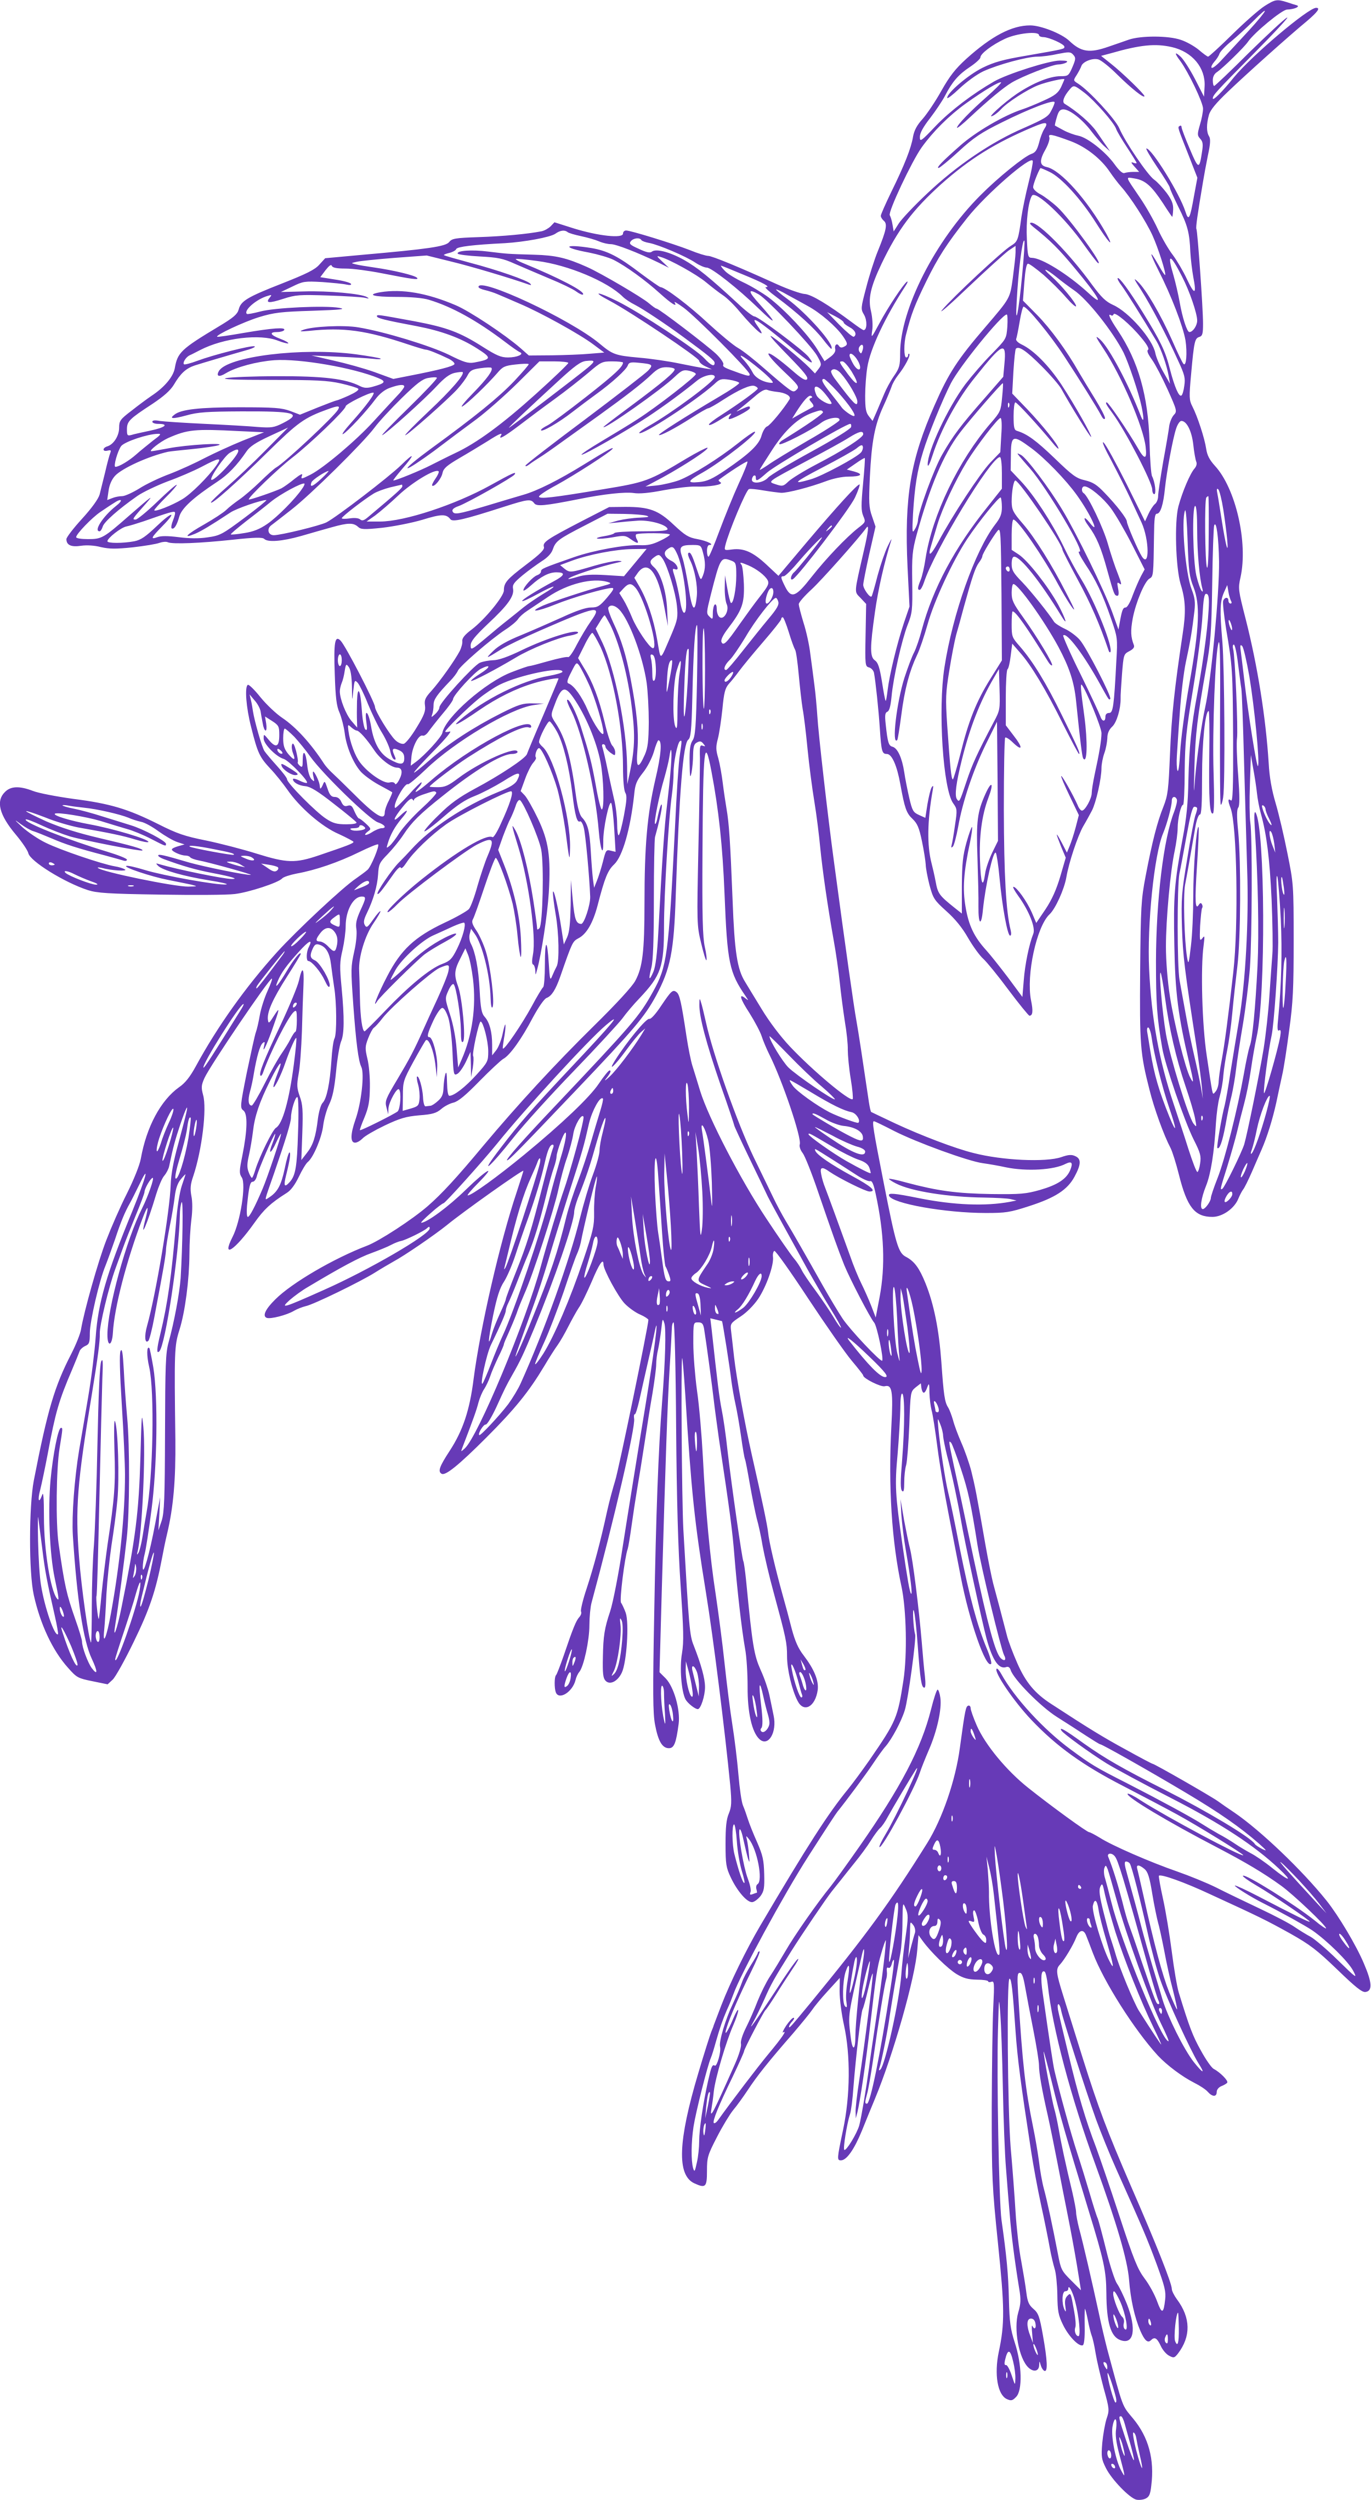
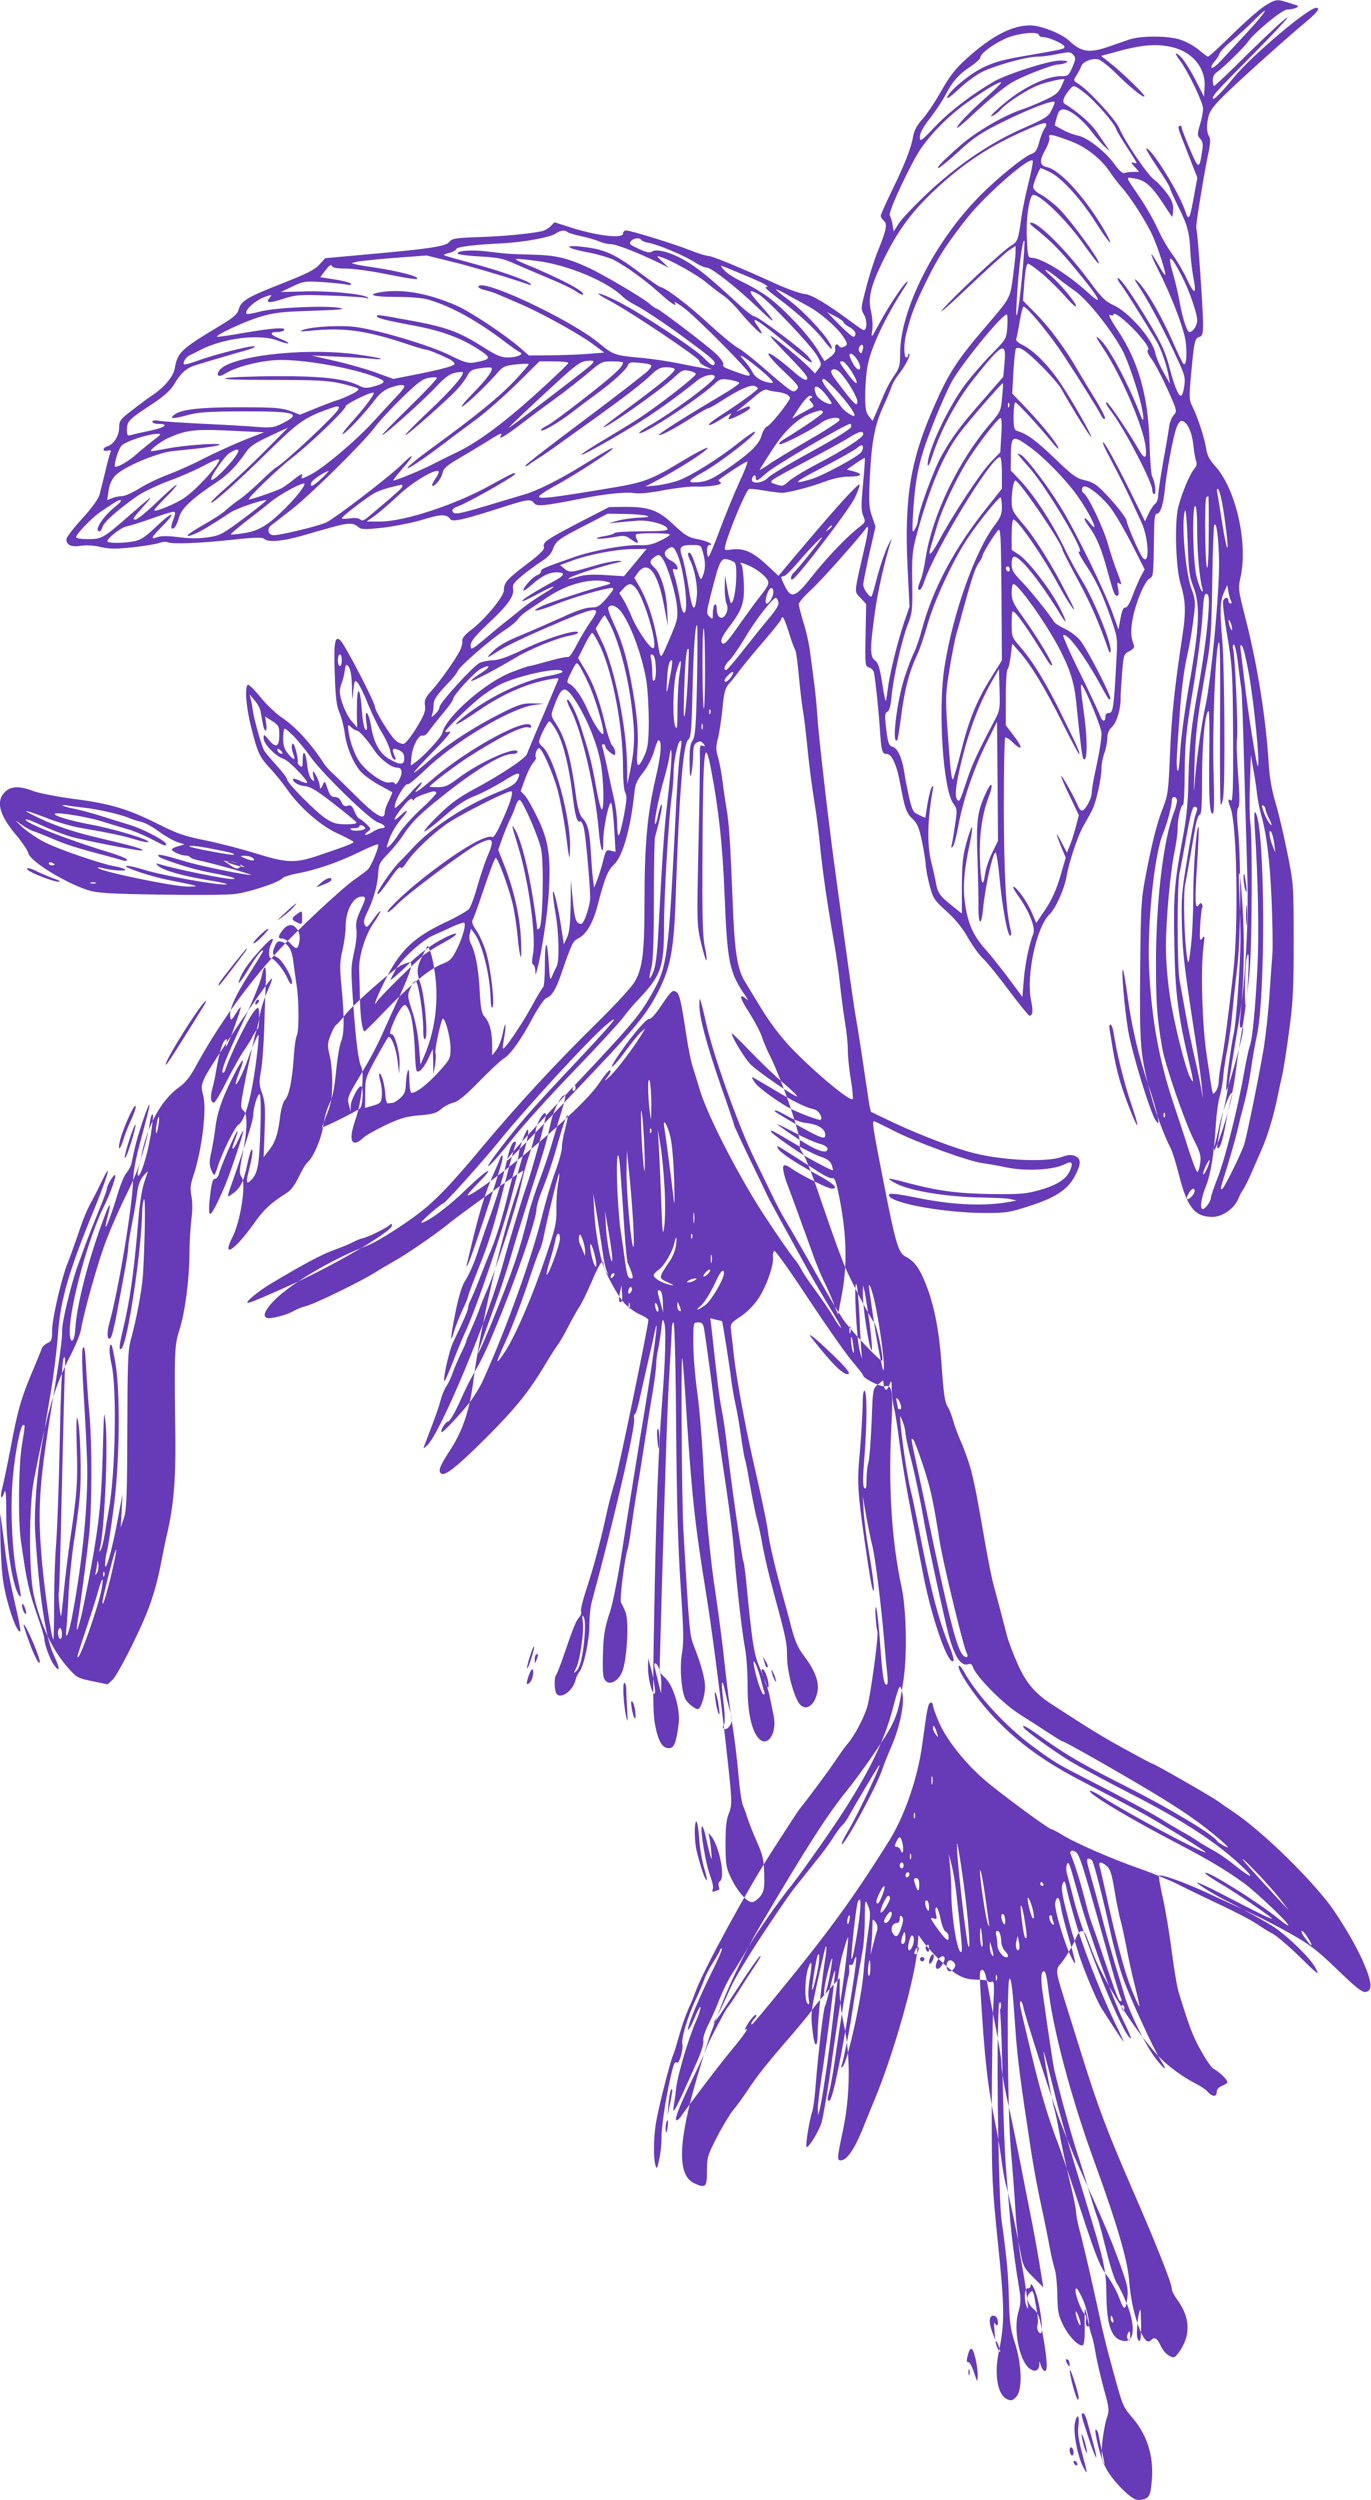
<svg xmlns="http://www.w3.org/2000/svg" version="1.0" width="702pt" height="1280pt" viewBox="0 0 702 1280" preserveAspectRatio="xMidYMid meet">
  <g transform="translate(0,1280) scale(0.1,-0.1)" fill="#673ab7" stroke="none">
-     <path d="M6475 12769 c-27 -17 -101 -82 -165 -145 -64 -63 -120 -114 -124 -114 -4 0 -26 16 -48 35 -23 19 -64 42 -92 51 -64 22 -204 22 -266 1 -25 -9 -72 -25 -104 -36 -97 -34 -140 -28 -201 30 -39 37 -146 79 -200 79 -94 0 -197 -54 -327 -171 -57 -52 -85 -88 -128 -164 -30 -54 -74 -119 -96 -144 -30 -33 -43 -59 -49 -91 -9 -57 -44 -146 -112 -284 -29 -60 -53 -114 -53 -121 0 -7 7 -18 15 -25 20 -16 14 -47 -30 -155 -18 -44 -45 -129 -60 -188 -28 -106 -28 -109 -11 -138 17 -29 16 -79 -2 -79 -4 0 -29 17 -57 38 -126 94 -211 145 -245 147 -19 1 -82 23 -140 49 -198 90 -335 146 -354 146 -11 0 -54 13 -95 30 -88 34 -302 100 -325 100 -9 0 -16 -7 -16 -16 0 -26 -126 -12 -250 26 l-101 32 -19 -20 c-11 -11 -32 -23 -47 -26 -71 -14 -199 -26 -323 -30 -119 -4 -136 -7 -150 -25 -17 -23 -109 -36 -450 -66 l-185 -17 -30 -33 c-23 -26 -66 -47 -190 -96 -179 -70 -212 -90 -223 -134 -7 -24 -26 -41 -103 -87 -193 -116 -210 -133 -224 -213 -8 -44 -53 -98 -120 -142 -22 -15 -68 -49 -102 -76 -58 -44 -63 -52 -63 -87 0 -41 -28 -85 -60 -95 -27 -8 -26 -29 1 -22 16 4 19 2 14 -11 -4 -9 -16 -53 -26 -97 -11 -44 -24 -97 -29 -117 -7 -23 -39 -68 -90 -124 -44 -48 -80 -95 -80 -104 0 -31 25 -42 76 -34 28 4 67 2 101 -7 45 -10 76 -10 164 -1 60 7 121 17 136 23 14 5 34 7 42 3 24 -11 167 -5 334 13 110 12 151 13 160 4 18 -18 90 -13 189 15 51 15 122 35 158 45 82 23 109 23 132 3 16 -15 29 -16 125 -6 60 7 152 25 206 41 97 30 122 30 143 3 11 -16 68 -3 276 64 122 39 136 40 153 18 12 -18 53 -14 230 21 129 26 234 37 279 31 29 -5 81 0 153 14 59 11 133 20 163 19 70 -3 148 10 129 22 -7 4 -11 10 -9 12 49 37 143 98 147 94 3 -3 -17 -54 -45 -114 -27 -59 -71 -168 -98 -240 -27 -73 -52 -133 -56 -133 -5 0 -8 14 -8 30 0 17 5 30 12 30 30 0 -12 21 -61 30 -46 8 -63 19 -121 73 -79 75 -125 92 -248 92 l-83 -1 -142 -73 c-175 -91 -200 -107 -192 -131 4 -13 -17 -35 -90 -90 -100 -76 -115 -93 -115 -133 0 -30 -97 -148 -165 -200 -35 -26 -49 -44 -48 -58 2 -11 -4 -34 -13 -52 -24 -46 -101 -155 -145 -204 -32 -35 -37 -47 -33 -75 4 -27 -3 -48 -43 -113 -27 -45 -56 -81 -66 -83 -11 -2 -30 6 -43 19 -29 27 -104 150 -104 170 0 22 -151 314 -176 339 -29 30 -36 -7 -30 -170 4 -123 9 -165 25 -200 10 -25 22 -71 26 -103 8 -67 41 -149 80 -195 15 -18 57 -49 93 -69 37 -20 68 -37 70 -39 2 -1 -6 -20 -17 -43 -12 -22 -21 -49 -21 -61 0 -45 -48 -16 -164 101 -46 46 -95 93 -108 105 -12 11 -30 31 -38 43 -68 105 -145 189 -215 236 -30 20 -80 67 -111 105 -31 39 -60 67 -65 64 -17 -10 -9 -116 17 -217 33 -132 43 -153 98 -212 26 -27 64 -75 86 -106 64 -93 178 -192 265 -229 41 -19 75 -37 75 -40 0 -8 -33 -20 -177 -69 -121 -41 -163 -40 -320 9 -70 22 -186 52 -258 67 -110 22 -148 35 -245 84 -156 78 -246 105 -434 129 -87 12 -181 30 -208 41 -68 26 -113 25 -143 -6 -47 -46 -29 -117 56 -218 32 -38 61 -81 64 -95 9 -41 185 -150 305 -189 47 -15 104 -19 370 -23 173 -3 345 -2 382 3 71 8 226 59 243 80 6 7 39 18 75 25 95 17 212 57 318 109 51 25 95 43 98 40 8 -8 -36 -114 -54 -130 -10 -9 -37 -29 -60 -45 -65 -43 -302 -265 -403 -376 -160 -177 -305 -380 -417 -586 -29 -53 -54 -85 -85 -106 -94 -67 -167 -203 -196 -366 -6 -33 -35 -106 -72 -180 -34 -67 -81 -175 -105 -238 -42 -108 -114 -365 -129 -455 -3 -22 -26 -79 -50 -126 -86 -167 -121 -285 -192 -649 -25 -133 -26 -469 0 -586 33 -149 96 -284 175 -372 45 -51 51 -54 125 -69 l78 -16 26 24 c14 13 63 101 108 194 81 166 113 261 145 430 6 33 17 87 25 120 33 138 45 278 43 485 -6 451 -5 479 20 559 30 94 51 258 52 391 0 58 5 138 10 177 6 44 6 92 0 120 -7 38 -5 60 10 103 44 132 70 344 50 414 -10 38 -10 49 7 87 28 62 330 508 345 509 4 0 -6 -28 -22 -63 -16 -35 -34 -91 -40 -126 -6 -35 -15 -73 -20 -86 -5 -13 -25 -105 -46 -205 -35 -174 -35 -182 -18 -195 23 -17 21 -100 -5 -231 -16 -79 -17 -91 -3 -112 23 -35 -7 -226 -47 -304 -59 -116 11 -70 112 72 49 69 82 100 164 152 22 13 43 42 63 83 16 34 37 69 46 76 29 23 73 129 79 188 4 31 17 79 30 106 18 37 27 81 36 170 6 66 18 134 25 152 17 38 18 120 3 278 -10 104 -10 130 5 192 9 40 16 94 16 122 0 79 39 151 82 151 24 0 23 -7 -8 -74 -19 -43 -24 -65 -19 -94 3 -21 -1 -69 -11 -112 -18 -83 -18 -89 -5 -275 14 -191 26 -287 41 -317 17 -35 0 -185 -30 -270 -26 -74 -27 -118 -2 -118 11 0 27 10 38 21 10 12 62 42 114 67 78 37 109 46 177 52 67 5 87 11 112 32 17 15 45 29 63 33 24 6 61 36 133 110 55 56 110 107 122 114 33 17 94 102 151 211 30 55 59 97 71 101 26 10 46 42 70 110 61 176 63 179 92 195 42 21 75 78 99 169 37 143 52 179 85 210 43 41 83 181 102 355 5 55 12 72 45 114 22 27 46 74 56 107 9 33 20 59 23 59 20 0 15 -73 -16 -203 -41 -178 -55 -335 -55 -631 0 -248 -10 -329 -47 -397 -15 -29 -98 -119 -212 -231 -199 -196 -389 -402 -565 -612 -139 -167 -215 -249 -285 -310 -79 -69 -251 -181 -313 -204 -168 -64 -384 -190 -468 -274 -51 -50 -68 -86 -44 -95 19 -7 102 14 139 36 17 10 44 20 60 24 38 7 282 126 355 172 30 19 73 44 94 56 58 31 212 137 273 186 85 70 393 288 393 279 0 -2 -15 -51 -34 -108 -86 -256 -187 -696 -221 -958 -20 -160 -55 -264 -122 -367 -53 -81 -62 -106 -42 -118 19 -12 88 44 229 185 147 147 218 235 296 365 26 44 58 94 70 110 12 17 36 58 53 92 17 33 41 77 54 97 14 19 43 80 67 135 38 91 60 123 60 88 0 -28 74 -164 108 -200 20 -21 56 -47 80 -57 23 -10 42 -23 42 -27 0 -30 -153 -771 -170 -823 -11 -36 -30 -105 -41 -155 -34 -157 -69 -287 -105 -397 -20 -59 -32 -112 -29 -118 4 -6 0 -19 -8 -28 -17 -18 -33 -57 -81 -199 -18 -51 -35 -96 -39 -99 -9 -9 -9 -67 -1 -88 16 -42 86 2 101 63 3 14 12 33 19 41 23 27 52 162 52 240 0 41 5 93 11 115 115 424 226 903 218 942 -2 13 -1 23 4 23 4 0 14 33 23 73 9 39 27 122 41 182 14 61 32 139 39 175 23 101 -7 -130 -49 -385 -23 -137 -104 -641 -116 -720 -20 -134 -50 -290 -65 -335 -29 -86 -35 -126 -37 -232 -2 -86 1 -110 14 -123 22 -23 62 -3 83 42 25 53 38 254 20 306 -8 22 -19 45 -24 52 -9 10 19 235 34 275 3 8 12 62 20 120 8 58 21 143 29 190 8 47 25 150 37 230 12 80 30 195 41 257 10 61 19 128 19 148 0 20 4 55 10 78 5 23 12 69 16 102 6 56 7 58 16 30 9 -31 5 -187 -12 -405 -19 -245 -31 -572 -40 -1072 -8 -413 -7 -519 4 -577 16 -85 37 -121 71 -121 27 0 37 27 50 125 9 72 -24 188 -66 232 l-32 32 12 433 c19 663 29 947 40 1128 6 91 10 180 11 198 0 17 4 32 9 32 5 0 11 -226 13 -537 3 -373 10 -622 23 -811 15 -226 17 -286 7 -346 -13 -74 -3 -196 18 -236 11 -20 49 -50 63 -50 15 0 37 68 37 113 0 44 -20 116 -58 213 -21 51 -24 92 -53 594 -8 153 -13 869 -6 877 2 2 9 -83 16 -189 31 -498 47 -650 106 -1013 38 -233 97 -708 124 -984 8 -90 7 -110 -7 -145 -13 -30 -17 -71 -17 -156 0 -103 3 -121 26 -170 34 -73 86 -132 112 -128 11 2 29 16 41 31 18 25 21 41 19 113 -2 72 -7 95 -36 162 -19 42 -40 95 -47 117 -7 22 -18 54 -25 70 -8 17 -18 89 -24 160 -6 72 -20 186 -31 255 -11 69 -29 211 -40 315 -11 105 -32 262 -45 350 -30 194 -52 431 -66 705 -6 113 -19 266 -30 340 -10 74 -19 183 -19 243 0 107 0 107 25 107 19 0 25 -6 30 -32 11 -66 43 -305 50 -368 4 -36 16 -123 26 -195 58 -385 69 -472 79 -595 14 -175 38 -385 55 -480 8 -41 13 -129 13 -195 -1 -131 22 -234 61 -269 45 -41 91 36 72 122 -5 26 -15 72 -21 102 -6 30 -26 89 -45 130 -34 77 -42 120 -75 462 -5 48 -11 91 -14 96 -6 11 -59 378 -81 567 -8 77 -22 172 -30 210 -12 61 -22 141 -51 408 l-7 58 29 -7 c16 -4 30 -7 31 -8 3 -2 41 -243 48 -306 4 -30 13 -84 21 -119 8 -36 21 -111 29 -168 8 -58 17 -108 19 -112 3 -4 14 -63 26 -132 12 -68 28 -146 35 -174 8 -27 22 -90 30 -140 9 -49 34 -157 57 -240 63 -232 68 -255 68 -325 0 -67 25 -172 54 -228 32 -63 91 -30 103 56 6 47 -17 105 -72 177 -28 36 -44 73 -61 136 -12 48 -33 126 -47 175 -36 130 -70 273 -74 319 -4 36 -29 158 -83 395 -37 164 -79 396 -91 500 -6 58 -14 121 -16 140 -4 33 -1 37 49 70 32 21 67 57 90 90 42 63 81 173 76 215 -2 15 2 29 7 31 6 2 84 -108 174 -245 90 -136 190 -279 222 -317 32 -38 59 -72 59 -76 0 -15 91 -60 110 -55 38 10 44 -23 34 -208 -16 -306 2 -587 52 -818 25 -117 30 -347 10 -479 -30 -193 -35 -207 -174 -409 -35 -50 -84 -117 -110 -149 -103 -126 -207 -288 -450 -700 -71 -121 -153 -289 -198 -405 -21 -55 -39 -102 -40 -105 0 -3 -6 -17 -12 -32 -6 -15 -36 -109 -66 -210 -105 -351 -111 -525 -20 -566 57 -26 64 -19 64 63 0 70 3 81 51 174 28 55 66 117 83 138 18 21 51 67 75 103 48 73 107 147 230 288 46 54 91 109 100 123 9 14 44 57 78 94 l63 69 -1 -69 c0 -39 10 -117 23 -175 33 -152 32 -356 -5 -533 -32 -151 -32 -157 -11 -157 29 0 68 56 107 151 21 52 51 126 67 164 94 226 206 620 217 764 l6 74 21 -29 c41 -57 130 -144 175 -171 35 -21 59 -27 103 -28 32 0 58 -4 58 -9 0 -4 7 -5 16 -2 15 6 16 -6 10 -126 -4 -73 -7 -306 -8 -518 0 -364 2 -402 32 -695 34 -330 35 -411 4 -556 -24 -115 -6 -219 41 -241 22 -10 29 -9 48 11 33 33 30 166 -7 278 -22 69 -27 103 -30 220 -3 130 -11 217 -38 408 -13 97 -25 731 -18 975 5 171 5 173 12 80 4 -52 10 -223 13 -380 3 -157 10 -341 16 -410 5 -69 14 -174 19 -235 8 -103 24 -231 49 -384 9 -53 8 -75 -5 -119 -25 -85 3 -237 52 -283 27 -25 54 -19 55 13 1 23 1 23 8 -1 4 -14 12 -26 19 -29 18 -6 15 54 -8 183 -17 96 -23 113 -49 135 -23 20 -30 36 -36 85 -4 33 -16 105 -26 160 -11 55 -24 168 -29 250 -5 83 -16 231 -25 330 -16 200 -21 865 -6 865 10 0 16 -52 31 -270 10 -141 26 -264 80 -615 10 -66 32 -187 50 -270 18 -82 38 -182 45 -222 7 -40 19 -88 25 -108 7 -20 13 -80 14 -133 1 -84 5 -105 29 -154 28 -58 80 -112 101 -105 7 3 11 36 10 95 -1 51 0 92 1 92 2 0 9 -26 15 -57 6 -32 15 -68 20 -81 5 -12 14 -52 20 -90 6 -37 25 -117 41 -178 30 -108 30 -113 15 -157 -8 -25 -18 -81 -22 -124 -6 -72 -4 -83 19 -129 29 -58 120 -152 155 -161 13 -3 34 -1 47 5 19 9 25 21 30 67 17 134 -14 248 -93 343 -58 70 -49 45 -133 357 -10 39 -30 122 -43 185 -33 152 -81 361 -101 433 -8 32 -15 68 -15 81 0 12 -9 58 -19 102 -35 145 -59 258 -71 329 -7 39 -17 84 -22 100 -11 38 -58 288 -54 292 1 1 22 -75 45 -170 39 -159 63 -244 186 -647 78 -254 89 -306 90 -420 1 -150 22 -222 71 -240 70 -27 85 55 34 185 -17 42 -39 88 -50 103 -11 15 -36 91 -55 169 -19 77 -39 152 -44 165 -6 12 -24 70 -41 128 -17 58 -46 152 -65 210 -30 91 -91 313 -116 420 -7 32 -23 135 -60 396 -12 81 -8 121 10 110 5 -3 12 -34 16 -68 23 -218 119 -579 245 -923 107 -294 163 -485 171 -585 8 -103 28 -192 58 -263 22 -50 38 -64 54 -48 19 19 31 12 50 -28 9 -21 29 -44 43 -51 24 -13 27 -12 45 10 68 89 66 184 -5 279 -14 19 -26 43 -26 53 0 28 -79 228 -210 528 -121 280 -165 396 -245 650 -42 135 -87 279 -100 320 -38 121 -40 139 -17 163 23 25 68 100 83 139 15 38 37 43 50 10 6 -15 22 -56 35 -91 56 -147 212 -393 333 -525 46 -49 123 -107 186 -139 28 -14 59 -34 69 -46 24 -27 46 -27 46 -1 0 12 10 24 24 30 13 5 27 13 30 18 6 10 -37 53 -69 70 -11 5 -41 48 -66 94 -42 75 -59 120 -113 296 -9 29 -25 123 -36 210 -11 86 -31 208 -45 271 -14 63 -23 116 -21 118 10 10 133 -34 261 -94 257 -118 289 -134 410 -201 103 -58 137 -84 242 -185 94 -91 128 -118 145 -115 36 5 34 47 -8 145 -39 93 -131 247 -192 323 -126 157 -338 359 -471 450 -29 19 -66 45 -84 58 -36 26 -326 192 -335 192 -3 0 -64 32 -136 72 -116 63 -191 109 -381 233 -86 55 -133 112 -176 210 -22 50 -47 115 -54 145 -22 86 -55 210 -70 265 -7 28 -25 115 -39 195 -46 264 -54 304 -73 380 -11 42 -34 107 -51 145 -17 39 -36 90 -42 114 -7 24 -18 54 -25 65 -18 28 -23 63 -35 234 -12 165 -38 295 -81 402 -32 79 -57 113 -101 136 -38 20 -51 62 -113 378 -53 270 -61 316 -50 316 3 0 49 -22 103 -50 116 -59 380 -155 454 -165 29 -4 82 -13 118 -21 106 -22 247 -14 307 18 31 15 38 5 23 -32 -19 -46 -65 -76 -155 -102 -71 -20 -99 -23 -250 -21 -176 3 -274 16 -435 59 -46 13 -86 21 -88 19 -2 -2 14 -13 36 -24 77 -40 269 -70 452 -72 58 -1 119 -4 135 -8 l30 -7 -35 -7 c-125 -23 -285 -17 -465 19 -129 26 -158 28 -153 13 12 -40 288 -89 496 -89 101 0 123 3 221 35 134 43 197 84 233 151 34 63 35 91 4 105 -19 9 -35 8 -72 -5 -79 -27 -302 -17 -449 21 -94 23 -269 90 -400 151 -66 31 -122 58 -124 59 -3 2 -8 25 -12 51 -35 237 -52 349 -64 417 -13 71 -54 360 -115 815 -31 228 -80 657 -85 745 -3 44 -9 115 -15 158 -5 42 -15 114 -21 160 -5 45 -21 117 -35 160 -13 43 -24 85 -24 94 0 9 30 43 66 76 48 44 239 258 281 316 13 18 9 -21 -13 -115 -52 -227 -51 -211 -18 -245 l29 -31 -3 -160 c-3 -154 -2 -160 18 -165 11 -3 22 -15 25 -27 8 -41 24 -192 30 -286 8 -117 11 -130 36 -130 26 0 52 -60 69 -155 22 -122 31 -148 62 -177 25 -24 34 -44 49 -116 10 -48 18 -101 19 -118 0 -17 9 -64 19 -104 19 -70 24 -78 86 -134 45 -40 82 -85 112 -138 25 -43 60 -91 77 -106 17 -15 76 -87 130 -160 54 -72 103 -132 107 -132 17 0 20 23 8 80 -25 129 29 377 95 439 30 28 75 127 86 189 13 77 58 211 86 261 15 25 35 62 45 81 21 40 49 164 49 218 0 20 7 55 15 77 8 22 14 56 15 76 0 24 8 43 25 59 23 21 44 92 43 145 -1 11 3 66 7 123 8 101 9 103 37 118 20 10 28 20 24 31 -16 42 -18 71 -6 137 16 83 61 190 86 204 20 11 20 16 23 220 1 89 4 112 15 112 18 0 33 48 41 130 9 85 40 254 57 305 7 22 19 40 27 40 27 0 53 -51 61 -121 4 -38 11 -77 15 -87 5 -11 1 -24 -8 -35 -23 -25 -63 -120 -83 -194 -21 -80 -14 -313 11 -398 26 -83 28 -144 10 -260 -41 -273 -56 -412 -64 -605 -8 -192 -11 -216 -34 -275 -31 -77 -57 -177 -91 -355 -23 -121 -25 -155 -28 -485 -3 -377 0 -423 48 -610 23 -93 73 -232 108 -298 9 -18 28 -78 42 -134 42 -168 81 -218 172 -218 51 0 113 43 133 94 7 17 18 38 24 46 7 8 27 49 45 90 18 41 40 93 50 115 28 64 56 154 75 240 9 44 23 107 30 140 8 33 24 137 36 230 20 144 23 214 23 460 0 285 -1 293 -32 447 -17 86 -44 201 -60 255 -20 68 -32 132 -36 208 -15 234 -57 496 -117 733 -39 152 -40 159 -27 217 39 178 -25 455 -131 570 -28 31 -40 54 -45 88 -8 54 -45 167 -71 217 -16 31 -17 46 -6 165 15 168 19 183 42 190 16 5 19 16 19 68 0 80 -28 475 -34 485 -4 6 5 70 34 242 5 30 16 91 25 135 13 59 14 84 6 97 -14 22 -14 62 -1 109 7 26 36 61 98 120 92 88 307 281 405 362 55 47 69 67 46 67 -40 0 -330 -245 -421 -356 -62 -77 -108 -122 -108 -108 0 17 18 36 211 231 107 108 183 190 169 183 -14 -7 -102 -89 -196 -181 -93 -93 -173 -169 -177 -169 -4 0 -7 13 -7 29 0 19 8 34 23 43 29 20 138 126 157 154 32 47 174 164 200 165 36 1 70 15 50 22 -8 2 -31 9 -51 16 -51 16 -60 14 -114 -20z m-81 -126 c-49 -53 -110 -119 -136 -147 -25 -28 -50 -48 -54 -43 -4 4 2 17 13 30 11 12 24 31 27 42 4 11 31 40 61 64 29 24 79 70 111 102 91 92 76 59 -22 -48z m-1074 -23 c0 -5 10 -10 23 -10 29 -1 107 -36 107 -49 0 -12 6 -11 -195 -46 -119 -20 -165 -33 -224 -62 -73 -36 -181 -128 -181 -154 0 -7 28 15 63 48 35 33 88 72 122 88 74 34 223 75 278 75 23 0 70 6 104 14 57 11 65 11 78 -4 14 -15 14 -22 -4 -64 -19 -44 -22 -46 -60 -46 -56 0 -140 -34 -224 -90 -69 -47 -164 -134 -122 -112 11 5 29 20 40 32 31 35 134 101 189 123 46 18 136 38 136 31 0 -2 -8 -20 -17 -40 -15 -30 -31 -43 -89 -69 -39 -18 -88 -38 -110 -45 -92 -30 -238 -115 -317 -185 -91 -80 -125 -115 -111 -115 5 0 52 38 103 85 77 71 115 96 220 148 142 71 271 120 271 103 0 -6 -8 -26 -18 -44 -14 -29 -35 -41 -139 -87 -166 -71 -345 -193 -496 -336 -66 -62 -131 -131 -145 -153 l-26 -41 -6 35 c-3 20 -10 41 -14 48 -10 16 113 277 163 347 58 81 140 163 226 225 92 66 174 115 181 108 2 -3 -31 -36 -73 -73 -84 -74 -152 -144 -153 -159 0 -5 31 20 68 55 92 86 169 150 212 176 53 32 209 93 239 93 14 0 33 5 41 10 11 7 2 10 -33 10 -55 0 -268 -68 -337 -107 -111 -64 -224 -150 -299 -228 -76 -80 -81 -83 -81 -56 0 20 17 51 53 97 29 38 63 89 76 114 36 70 68 108 127 147 30 20 54 42 54 49 0 19 59 64 125 95 61 29 175 41 175 19z m680 -61 c105 -24 173 -106 168 -201 l-3 -53 -46 90 c-26 50 -59 101 -73 114 -32 30 -34 20 -2 -22 41 -56 116 -212 116 -243 0 -17 -7 -54 -16 -83 -14 -49 -14 -54 2 -72 13 -14 15 -28 9 -65 -14 -93 -18 -93 -63 14 -23 54 -42 104 -42 111 0 7 -4 10 -10 6 -11 -7 -11 -5 47 -152 l44 -113 -17 -92 c-21 -120 -28 -132 -44 -82 -30 94 -173 324 -200 324 -5 0 20 -43 55 -95 36 -53 65 -100 65 -106 0 -6 20 -49 43 -97 48 -95 58 -133 62 -233 2 -36 9 -93 15 -127 18 -91 7 -95 -32 -12 -19 41 -52 97 -73 125 -21 27 -56 87 -77 133 -21 46 -62 118 -91 160 -78 115 -76 106 -26 98 53 -9 85 -37 145 -128 24 -38 45 -68 46 -68 2 0 4 17 5 37 1 28 -6 48 -33 85 -20 26 -48 57 -64 68 -34 24 -150 195 -179 264 -21 47 -155 193 -211 228 -25 16 -25 16 -7 44 10 16 21 37 24 46 7 22 57 42 86 34 14 -3 58 -38 98 -78 74 -73 139 -124 139 -110 0 10 -113 120 -173 167 l-49 39 49 13 c153 44 229 51 313 32z m-447 -234 c52 -40 152 -154 162 -185 4 -12 29 -54 56 -95 27 -41 49 -77 49 -79 0 -3 -8 -3 -17 1 -14 5 -12 0 6 -20 l24 -27 -30 0 c-17 0 -38 -3 -46 -6 -9 -3 -27 13 -50 45 -46 64 -139 137 -185 146 -20 4 -54 16 -76 28 -23 12 -42 23 -44 24 -2 0 2 19 9 42 9 32 17 41 34 41 32 0 98 -52 143 -112 22 -29 52 -64 68 -78 l28 -25 -17 25 c-10 14 -33 48 -53 77 -30 43 -98 102 -163 142 -14 9 -4 38 27 74 20 23 22 22 75 -18z m-207 -187 c-8 -13 -20 -44 -26 -70 -10 -36 -18 -49 -39 -56 -37 -13 -172 -122 -261 -212 -232 -232 -410 -583 -411 -807 0 -65 -3 -77 -33 -120 -18 -26 -39 -66 -48 -88 -9 -22 -26 -62 -38 -90 l-22 -50 -19 24 c-15 19 -19 39 -19 105 0 44 5 110 11 146 15 95 91 256 196 417 10 15 13 24 7 21 -18 -12 -96 -129 -141 -213 -42 -78 -43 -79 -37 -37 4 25 1 67 -6 98 -16 65 -3 124 54 244 84 175 158 274 305 407 145 129 276 211 471 293 68 29 81 26 56 -12z m137 -61 c77 -29 154 -89 199 -156 17 -25 43 -59 58 -76 48 -53 128 -178 161 -250 30 -66 71 -196 65 -203 -2 -2 -18 22 -35 53 -47 82 -47 66 -1 -26 68 -133 128 -291 140 -361 10 -65 4 -137 -10 -121 -5 4 -31 58 -58 120 -59 133 -135 262 -175 300 -25 24 -23 18 16 -42 49 -77 131 -232 190 -363 33 -71 37 -88 31 -127 -3 -25 -10 -48 -15 -50 -12 -8 -34 41 -58 133 -24 96 -49 146 -139 292 -72 116 -122 183 -129 176 -3 -3 6 -20 20 -38 21 -28 107 -165 179 -285 23 -39 53 -125 62 -178 l7 -40 -34 60 c-19 33 -37 76 -41 96 -13 72 -137 213 -217 248 -37 17 -59 38 -107 103 -115 159 -272 319 -312 318 -10 -1 -7 -7 10 -21 89 -71 132 -114 214 -213 126 -151 154 -204 68 -125 -105 96 -238 178 -288 179 -20 0 -22 7 -26 96 -5 88 7 192 26 222 18 30 171 -114 269 -255 32 -45 63 -85 68 -89 39 -24 -143 227 -207 286 -27 25 -66 54 -86 65 -22 11 -38 27 -38 37 0 14 24 76 37 97 1 2 22 -7 47 -19 61 -29 161 -139 238 -261 63 -100 97 -136 53 -56 -97 173 -234 327 -306 342 -37 8 -38 34 -4 93 13 24 21 50 18 59 -8 20 13 16 110 -20z m-217 -215 c-14 -55 -30 -133 -36 -173 -16 -119 -19 -126 -53 -147 -43 -25 -303 -268 -353 -329 -21 -26 39 26 133 116 95 90 188 174 207 188 l36 24 0 -33 c0 -18 -7 -77 -14 -131 -15 -106 -12 -101 -141 -252 -142 -165 -188 -236 -259 -398 -124 -280 -156 -470 -139 -832 l10 -200 -29 -85 c-35 -105 -74 -266 -83 -343 -4 -32 -8 -57 -10 -55 -3 2 -11 46 -19 98 -12 73 -20 98 -36 109 -26 18 -26 64 0 247 16 115 49 260 84 369 3 11 -5 -3 -18 -30 -14 -28 -37 -95 -52 -150 -14 -55 -28 -104 -31 -108 -7 -11 -43 38 -43 59 0 10 14 81 31 158 l32 140 -18 53 c-16 45 -17 72 -11 200 9 184 25 267 69 363 19 41 37 86 42 100 4 14 19 41 34 60 35 44 64 100 57 108 -3 3 -6 0 -6 -6 0 -7 -4 -12 -10 -12 -12 0 -13 73 0 120 26 103 43 147 103 270 59 120 103 190 210 325 95 120 328 323 335 291 2 -7 -8 -59 -22 -114z m-2360 -250 c5 -5 36 -14 69 -21 33 -7 75 -19 93 -27 18 -8 45 -14 60 -14 27 0 137 -43 243 -94 l54 -27 -34 32 c-30 28 -31 31 -10 24 50 -14 186 -90 234 -130 28 -23 66 -53 86 -66 20 -13 59 -51 86 -84 85 -101 147 -151 92 -74 -43 60 -1 34 159 -99 110 -92 143 -111 102 -59 -27 34 -258 207 -277 207 -8 0 -47 30 -87 68 -142 131 -206 183 -273 221 -73 41 -145 60 -166 42 -9 -7 -28 -3 -66 15 -45 20 -51 26 -41 39 14 17 46 20 54 6 3 -5 22 -12 41 -15 48 -9 189 -69 236 -101 21 -14 47 -25 58 -25 24 0 160 -107 265 -209 93 -90 97 -81 8 19 -63 69 -65 86 -7 53 45 -26 268 -261 298 -313 25 -44 25 -46 8 -69 l-18 -23 -29 30 c-42 43 -187 162 -198 162 -6 0 37 -47 94 -105 77 -79 101 -108 92 -117 -8 -8 -27 3 -74 44 -136 118 -171 118 -47 -1 76 -72 83 -81 69 -95 -14 -14 -19 -14 -47 7 -17 12 -70 57 -119 100 -49 43 -109 91 -134 105 -25 14 -93 71 -152 125 -97 91 -224 187 -246 187 -4 0 -50 32 -101 70 -115 88 -171 116 -252 130 -144 23 -155 3 -13 -23 45 -9 101 -25 125 -37 64 -32 164 -105 238 -172 60 -54 92 -74 75 -46 -5 7 16 -5 46 -27 62 -45 333 -318 338 -340 3 -12 -7 -11 -50 4 -84 30 -89 33 -84 46 2 7 -14 31 -37 53 -47 44 -293 232 -305 232 -5 0 -22 13 -40 28 -32 28 -244 153 -316 185 -105 47 -161 60 -271 63 -141 4 -135 4 -235 16 -83 11 -165 5 -156 -11 3 -4 54 -11 113 -14 92 -5 118 -10 178 -37 39 -17 119 -51 178 -76 59 -24 121 -54 137 -66 16 -12 32 -19 35 -16 15 14 -121 85 -309 162 -22 9 -37 18 -35 20 2 2 51 -2 109 -10 158 -20 361 -105 440 -184 11 -11 38 -29 62 -41 41 -21 154 -96 248 -165 128 -94 159 -120 159 -131 1 -23 -19 -14 -52 22 -43 47 -330 235 -444 292 -104 52 -138 54 -41 3 108 -57 458 -292 458 -307 0 -8 15 -21 33 -29 l32 -15 -35 5 c-19 3 -78 14 -131 25 -52 11 -146 25 -207 30 -122 11 -135 16 -202 72 -148 124 -620 344 -620 290 0 -5 15 -12 33 -16 17 -4 46 -13 62 -20 17 -7 68 -29 114 -49 107 -45 310 -157 380 -210 l55 -41 -75 -6 c-41 -4 -127 -7 -192 -8 l-119 -1 -43 38 c-78 68 -261 190 -333 220 -146 62 -273 84 -384 66 -75 -13 -36 -24 80 -24 76 0 136 -5 169 -15 116 -35 244 -105 390 -216 34 -26 67 -49 75 -52 24 -10 -14 -27 -61 -27 -36 0 -59 10 -130 55 -118 75 -184 99 -347 130 -191 35 -194 36 -194 26 0 -10 40 -20 205 -51 125 -24 224 -60 308 -114 77 -49 75 -55 -15 -72 -32 -5 -52 1 -130 40 -95 46 -329 118 -463 140 -75 13 -241 5 -286 -14 -18 -7 -11 -8 33 -4 177 19 292 3 510 -70 42 -14 82 -26 88 -26 12 0 60 -19 118 -47 18 -9 31 -21 29 -27 -4 -11 -83 -31 -227 -59 l-86 -17 -96 35 c-53 19 -147 45 -210 59 l-113 26 135 -6 c74 -3 155 -8 180 -11 25 -3 42 -3 39 1 -3 3 -59 13 -125 22 -277 37 -664 -11 -704 -87 -14 -26 2 -31 36 -10 53 32 158 60 249 67 130 9 406 -39 533 -92 41 -17 35 -26 -30 -44 -29 -8 -44 -7 -66 4 -72 37 -189 51 -422 50 -124 0 -242 -5 -263 -10 -26 -6 48 -9 235 -9 227 0 286 -3 353 -18 44 -10 84 -22 89 -27 6 -6 -13 -19 -48 -35 -31 -14 -59 -25 -63 -25 -3 0 -46 -16 -96 -36 l-91 -37 -50 19 c-44 16 -80 19 -261 19 -204 0 -299 -11 -332 -38 -28 -21 -10 -23 60 -4 60 17 106 20 282 21 276 1 314 -9 214 -60 -46 -23 -59 -25 -128 -20 -42 4 -164 11 -271 16 -107 5 -212 12 -232 15 -25 5 -38 3 -38 -4 0 -6 13 -11 29 -11 58 0 39 -18 -37 -34 -43 -9 -88 -19 -100 -23 -20 -5 -22 -2 -22 29 0 41 12 53 130 130 60 40 92 69 110 98 34 58 62 84 107 99 37 12 200 60 278 82 22 7 35 14 28 16 -16 6 -212 -44 -292 -74 -35 -13 -66 -21 -69 -18 -8 8 10 37 29 46 8 3 32 16 54 27 120 62 307 84 398 48 26 -10 50 -16 53 -14 3 3 -15 14 -40 23 -53 20 -59 35 -17 35 17 0 33 5 36 10 10 16 -58 11 -205 -14 -74 -13 -136 -22 -138 -20 -10 8 136 76 213 100 79 24 113 28 275 33 147 5 175 8 137 15 -74 13 -332 1 -405 -19 -35 -9 -66 -15 -68 -12 -18 17 48 75 106 92 22 7 23 6 11 -9 -23 -28 -5 -30 69 -6 65 21 83 22 233 17 89 -3 173 -8 187 -12 20 -5 22 -4 9 4 -27 17 -198 33 -323 29 l-118 -3 59 28 c55 27 63 28 153 23 52 -4 108 -9 124 -13 18 -4 27 -2 23 4 -4 6 -40 16 -82 22 l-75 12 27 36 c19 24 29 31 32 22 4 -10 26 -14 71 -14 36 0 119 -11 185 -24 158 -31 193 -36 180 -23 -13 13 -119 38 -215 52 -41 6 -86 13 -100 17 -24 6 -24 6 8 13 18 4 106 13 195 20 l162 12 125 -31 c100 -24 298 -83 398 -118 12 -4 14 -3 7 5 -16 17 -168 70 -309 107 -70 19 -131 36 -133 39 -2 2 10 7 27 11 17 4 34 13 36 20 5 12 87 22 249 30 100 6 231 30 258 48 25 18 48 21 63 9z m2328 -218 c-18 -194 -37 -284 -28 -134 8 152 29 318 39 308 3 -2 -2 -80 -11 -174z m818 -9 c39 -75 78 -190 78 -226 0 -26 -22 -59 -40 -59 -12 0 -36 74 -50 155 -7 39 -21 99 -31 134 -35 117 -18 116 43 -4z m-709 8 c36 -32 89 -84 116 -116 28 -32 51 -52 51 -44 0 16 -78 110 -128 154 -52 45 -30 41 27 -5 25 -21 66 -51 89 -67 69 -46 200 -212 255 -320 25 -51 78 -207 92 -275 14 -67 12 -90 -4 -49 -63 164 -161 347 -207 390 -29 26 -26 17 16 -46 91 -137 204 -399 216 -502 8 -67 -5 -69 -41 -5 -50 86 -149 232 -158 232 -9 0 -3 -12 29 -55 66 -89 204 -354 204 -392 0 -13 5 -23 10 -23 12 0 4 63 -11 92 -5 9 -11 88 -13 175 -7 236 -57 414 -163 572 -41 61 -53 89 -34 77 5 -4 11 -1 13 5 5 16 86 -52 140 -118 31 -36 44 -60 36 -64 -7 -5 0 -22 21 -51 17 -24 53 -93 80 -153 48 -107 49 -111 31 -130 -10 -11 -20 -36 -23 -55 -2 -19 -16 -102 -31 -183 -14 -82 -26 -161 -26 -177 0 -15 -7 -34 -17 -41 -9 -8 -24 -31 -33 -51 l-17 -37 -95 192 c-53 105 -105 201 -117 211 -12 11 4 -27 41 -95 33 -63 76 -148 95 -189 19 -41 45 -97 58 -125 40 -88 42 -236 2 -174 -19 29 -77 164 -77 179 0 15 -52 83 -114 147 -39 41 -59 54 -100 64 -45 10 -64 24 -156 113 -95 91 -140 124 -192 140 -15 4 -18 17 -18 76 0 38 4 70 9 70 9 0 117 -118 189 -205 17 -22 32 -36 32 -31 0 17 -83 120 -160 201 l-77 80 6 112 c4 62 9 115 13 118 15 15 53 -11 131 -89 45 -45 91 -98 102 -118 48 -87 148 -248 152 -245 5 6 -82 161 -152 268 -65 98 -142 176 -203 205 -19 9 -31 21 -29 28 3 7 11 47 18 89 7 43 16 77 20 77 18 0 137 -145 207 -252 80 -122 167 -261 191 -306 8 -16 16 -22 19 -14 2 7 -21 51 -51 100 -30 48 -67 110 -83 137 -61 108 -145 223 -214 293 l-72 73 7 94 c5 64 11 95 19 95 7 0 42 -26 79 -57z m-1537 1 c107 -44 142 -64 115 -64 -8 0 17 -23 55 -51 106 -79 194 -159 238 -216 22 -29 42 -51 43 -49 19 19 -126 183 -226 256 -33 24 -59 46 -57 48 2 2 28 -10 57 -27 30 -16 77 -42 104 -57 65 -35 145 -104 181 -155 23 -34 25 -42 13 -50 -18 -11 -26 -11 -34 1 -10 16 -24 2 -18 -18 2 -11 -6 -25 -25 -39 l-30 -22 -38 62 c-46 74 -165 201 -248 264 -34 25 -92 60 -131 78 -38 18 -81 44 -94 59 -14 14 -22 26 -19 26 3 0 54 -21 114 -46z m514 -245 c0 -5 14 -15 30 -24 29 -15 39 -38 22 -49 -5 -3 -37 24 -73 60 l-64 66 43 -22 c23 -12 42 -26 42 -31z m838 -21 c-5 -63 -5 -63 -80 -140 -42 -42 -102 -112 -135 -155 -89 -119 -194 -342 -193 -412 1 -15 11 4 25 48 43 133 127 288 219 401 141 177 160 185 149 67 l-6 -66 -94 -108 c-125 -142 -164 -195 -218 -289 -42 -72 -125 -299 -125 -341 -1 -10 -7 -29 -16 -43 -13 -23 -14 -16 -9 80 9 141 21 219 52 319 25 83 99 265 142 349 44 86 260 352 286 352 4 0 5 -28 3 -62z m-743 -126 c-5 -14 -7 -14 -15 -2 -5 9 -4 20 3 28 14 17 22 0 12 -26z m-23 -48 c26 -45 7 -65 -21 -21 -11 19 -21 40 -21 47 0 20 24 5 42 -26z m-528 -23 c67 -53 104 -91 90 -91 -40 0 -86 24 -100 53 -9 18 -28 44 -42 60 -40 42 -16 32 52 -22z m-854 -13 c-45 -38 -399 -308 -404 -308 -5 0 105 104 250 237 88 81 117 102 145 105 48 5 49 0 9 -34z m-100 24 c0 -5 -74 -76 -165 -158 -173 -156 -305 -253 -415 -304 -36 -17 -91 -45 -123 -61 -52 -27 -179 -79 -193 -79 -3 0 17 26 45 59 68 78 65 89 -6 19 -63 -61 -329 -265 -381 -292 -33 -17 -234 -66 -270 -66 -29 0 -37 32 -14 50 11 8 57 44 103 80 97 75 368 342 427 421 22 30 84 97 139 151 78 76 106 98 136 103 21 4 41 5 44 1 4 -3 -61 -72 -143 -152 -82 -80 -144 -144 -137 -142 18 5 217 184 279 251 40 43 66 62 92 68 20 4 38 6 41 4 11 -12 -59 -93 -173 -200 -69 -65 -124 -121 -121 -123 5 -6 220 184 267 236 20 22 44 54 52 70 13 25 23 31 66 37 28 4 54 5 56 2 11 -11 -21 -55 -95 -131 -42 -43 -66 -73 -54 -67 24 12 128 112 180 172 27 32 38 37 93 43 34 4 64 5 67 2 3 -2 -31 -41 -74 -87 -79 -83 -197 -179 -429 -348 -71 -52 -124 -96 -117 -98 6 -2 67 38 135 88 67 51 166 125 218 163 52 39 146 122 208 183 l114 113 74 0 c41 0 74 -4 74 -8z m280 2 c0 -21 -40 -59 -188 -175 -92 -72 -182 -139 -199 -147 -18 -9 -33 -19 -33 -24 0 -14 91 38 160 92 36 28 91 69 124 93 79 57 154 125 161 147 5 14 14 17 53 13 75 -7 78 -10 51 -40 -13 -14 -159 -127 -324 -251 -165 -123 -302 -229 -304 -235 -2 -7 7 -4 20 6 13 10 36 25 52 35 15 9 67 45 115 80 48 34 132 95 187 134 143 103 224 166 270 210 31 30 48 38 77 38 20 0 39 -4 42 -9 7 -12 -60 -68 -231 -195 -73 -54 -133 -100 -133 -102 0 -17 298 192 365 257 35 33 44 37 73 31 18 -4 34 -11 35 -17 1 -12 -201 -169 -298 -231 -38 -25 -121 -75 -183 -112 -62 -37 -109 -68 -104 -70 11 -3 235 125 342 196 81 54 174 122 250 184 33 27 90 39 90 18 0 -21 -221 -185 -338 -251 -30 -17 -51 -33 -49 -36 15 -14 291 166 384 250 28 27 36 29 77 23 25 -4 48 -11 51 -16 3 -4 -43 -36 -103 -71 -171 -101 -313 -191 -308 -196 6 -6 79 32 167 88 42 27 80 49 86 49 5 0 39 19 74 42 82 53 143 80 163 72 9 -3 16 -9 16 -13 0 -8 -95 -77 -187 -136 -35 -22 -63 -44 -63 -48 0 -9 25 3 85 41 25 16 35 19 26 8 -8 -9 -12 -19 -9 -21 7 -7 108 45 108 56 0 12 -6 11 -43 -6 -31 -15 -32 -15 -9 2 13 10 46 37 74 61 34 30 55 41 67 36 9 -4 31 -8 48 -10 45 -4 75 -22 66 -38 -29 -48 -101 -135 -115 -139 -9 -3 -21 -22 -28 -45 -12 -47 -60 -93 -186 -179 -67 -45 -93 -57 -135 -61 -64 -6 -60 5 19 49 100 57 292 208 266 209 -6 0 -45 -27 -86 -60 -97 -77 -236 -164 -302 -189 -28 -10 -78 -22 -111 -26 l-60 -6 90 48 c111 61 241 146 227 151 -5 1 -54 -24 -108 -56 -191 -115 -207 -121 -428 -157 -257 -43 -326 -51 -326 -37 0 6 39 32 88 58 95 52 278 170 288 186 9 13 -21 -3 -146 -80 -128 -79 -237 -134 -310 -155 -30 -9 -116 -34 -191 -57 -148 -44 -164 -46 -172 -27 -3 9 8 18 31 26 43 15 279 148 287 162 11 17 -8 9 -125 -56 -179 -99 -439 -185 -564 -185 l-69 0 44 31 c24 18 78 64 119 103 71 67 190 139 206 123 3 -3 -4 -20 -16 -37 -12 -17 -20 -34 -17 -36 10 -10 48 36 53 65 5 23 22 38 87 76 45 26 109 65 143 86 61 39 80 47 69 29 -15 -24 17 -6 91 50 43 33 126 95 184 137 58 42 135 103 173 135 64 55 70 58 122 58 30 0 55 -3 55 -6z m1170 -45 c44 -72 32 -82 -18 -15 -47 63 -48 66 -28 66 8 0 28 -23 46 -51z m-54 -11 c38 -43 84 -122 84 -144 0 -30 -18 -13 -110 110 -17 21 -27 42 -24 47 9 15 30 10 50 -13z m-16 -95 c60 -67 98 -123 82 -123 -12 0 -56 32 -65 48 -5 7 -29 38 -53 68 -43 53 -53 74 -35 74 5 0 37 -30 71 -67z m841 -29 c-6 -67 -9 -74 -58 -130 -165 -191 -300 -472 -334 -694 -6 -41 -17 -90 -25 -109 -16 -39 -17 -51 -5 -51 5 0 15 17 22 38 52 161 344 642 389 642 6 0 10 -36 10 -81 l0 -81 -73 -92 c-169 -210 -280 -418 -337 -630 -11 -43 -29 -95 -39 -115 -11 -20 -33 -79 -50 -131 -40 -126 -66 -348 -37 -319 3 2 12 60 21 128 17 133 42 226 80 306 14 28 38 100 55 160 33 118 128 323 202 435 59 89 165 220 172 213 3 -4 6 -26 6 -50 0 -34 -7 -53 -35 -89 -102 -133 -217 -457 -259 -730 -34 -216 -7 -627 45 -697 20 -28 21 -33 9 -111 -6 -44 -14 -90 -17 -101 -4 -15 -2 -17 6 -9 6 6 18 51 27 100 22 128 77 291 142 424 l57 115 3 -305 2 -305 -30 -61 c-16 -34 -33 -82 -36 -108 -11 -78 -22 -51 -26 67 -5 123 9 233 43 323 29 76 17 91 -15 20 -42 -93 -48 -140 -41 -329 3 -94 6 -207 5 -249 -1 -93 15 -103 23 -15 13 127 53 306 66 291 4 -5 13 -63 19 -129 14 -150 41 -295 54 -295 6 0 7 11 3 28 -24 94 -34 282 -35 618 0 198 3 364 7 368 4 3 22 -8 40 -26 49 -47 52 -26 4 35 l-41 54 0 141 c0 77 4 143 9 146 5 3 12 34 16 68 l8 63 39 -45 c56 -62 135 -193 222 -369 42 -83 78 -151 81 -151 8 0 -6 33 -86 195 -82 168 -150 279 -218 357 -39 44 -41 49 -41 112 0 36 2 66 5 66 16 0 74 -83 182 -258 8 -13 17 -21 20 -18 7 7 -75 143 -147 244 -52 72 -60 89 -60 128 0 24 4 44 9 44 24 0 157 -186 230 -321 56 -105 81 -179 91 -279 22 -216 31 -283 36 -292 21 -34 24 83 6 217 -18 129 -21 168 -13 159 22 -26 101 -219 101 -247 0 -36 -12 -107 -35 -212 -8 -38 -15 -81 -15 -95 0 -28 -34 -90 -50 -90 -6 0 -16 12 -22 28 -22 50 -80 153 -84 149 -3 -2 17 -48 43 -102 l47 -98 -16 -62 c-9 -34 -23 -77 -31 -96 l-14 -34 -26 50 c-33 62 -34 56 -4 -19 l24 -57 -28 -96 c-20 -67 -42 -117 -75 -167 l-48 -71 -23 54 c-25 57 -78 131 -94 131 -5 0 6 -21 25 -47 55 -76 89 -162 77 -193 -22 -55 -43 -159 -49 -239 l-7 -85 -74 100 c-41 54 -91 117 -111 139 -62 68 -90 127 -106 222 -16 94 -10 177 23 331 8 40 13 75 10 78 -2 3 -15 -32 -28 -78 -19 -69 -23 -107 -24 -224 l0 -141 -39 31 c-76 61 -84 71 -95 132 -6 32 -16 75 -21 94 -24 92 -22 218 6 375 4 23 3 26 -5 15 -6 -8 -15 -47 -22 -86 l-11 -71 -33 15 c-29 13 -34 22 -49 86 -9 39 -21 99 -26 133 -11 73 -34 123 -60 130 -20 5 -25 22 -35 116 -5 45 -3 58 8 63 11 4 17 28 22 77 9 99 52 288 82 367 24 61 26 75 24 217 -2 136 0 162 23 247 67 243 136 408 219 518 48 64 218 260 222 256 2 -2 0 -35 -4 -74z m-3061 57 c0 -5 -16 -27 -37 -48 -20 -21 -74 -80 -120 -130 -88 -97 -256 -239 -323 -273 -48 -24 -51 -25 -43 -3 4 11 -10 4 -38 -18 -24 -20 -55 -42 -68 -49 -28 -14 -163 -61 -167 -57 -7 7 151 159 220 212 90 69 276 247 276 265 0 11 118 70 141 70 14 0 -34 -66 -113 -154 -34 -38 -52 -64 -41 -58 23 13 117 113 166 179 20 27 47 48 72 57 47 17 75 20 75 7z m2159 -42 c18 -22 31 -42 29 -45 -11 -11 -66 20 -77 42 -26 58 3 60 48 3z m-78 -17 c-9 -3 -8 -9 4 -22 9 -10 13 -20 8 -23 -4 -3 -30 -17 -58 -32 l-49 -28 18 29 c41 65 68 94 79 87 8 -5 8 -8 -2 -11z m1016 -44 c-3 -8 -6 -5 -6 6 -1 11 2 17 5 13 3 -3 4 -12 1 -19z m-3436 -15 c-18 -33 -273 -272 -318 -297 -8 -4 -45 -37 -81 -72 -36 -35 -84 -76 -106 -91 -23 -16 -53 -39 -67 -53 -14 -14 -65 -47 -112 -74 -89 -50 -117 -77 -49 -49 33 14 80 42 183 110 31 20 155 63 183 63 5 0 -45 -41 -112 -91 -114 -85 -125 -91 -189 -100 -46 -7 -94 -6 -149 1 -55 7 -90 7 -108 0 -38 -14 -32 -2 26 57 77 78 50 76 -31 -2 -56 -53 -79 -69 -113 -76 -58 -11 -138 -11 -138 0 0 16 70 71 98 76 15 3 54 15 87 26 128 45 155 53 160 47 4 -3 -1 -22 -9 -42 -8 -19 -11 -38 -7 -41 12 -7 26 14 39 60 12 43 71 97 195 179 55 36 100 83 150 156 16 24 48 45 117 77 l95 44 -115 -116 c-63 -64 -152 -148 -197 -187 -46 -40 -83 -76 -83 -80 0 -16 131 100 290 257 156 153 187 176 309 220 52 19 64 19 52 -2z m2483 -12 c5 -7 -78 -65 -211 -147 -10 -7 -15 -15 -12 -18 8 -8 166 73 213 109 35 27 101 36 94 13 -3 -7 -76 -55 -164 -105 -87 -51 -178 -106 -201 -123 -24 -16 -43 -28 -43 -25 0 2 29 48 64 102 66 102 133 164 206 190 43 15 47 15 54 4z m913 -118 l-5 -88 -51 -53 c-53 -56 -195 -272 -267 -407 -41 -75 -56 -80 -34 -11 5 17 19 63 30 101 26 85 92 225 151 322 52 84 159 223 172 223 6 0 8 -36 4 -87z m-769 41 c-2 -10 -88 -63 -203 -126 -110 -60 -210 -120 -222 -133 -25 -28 -83 -35 -83 -11 0 8 5 18 10 21 6 3 10 -1 10 -9 0 -23 7 -20 58 25 41 36 402 248 425 249 5 0 7 -7 5 -16z m-3135 -21 l129 -6 -109 -43 c-59 -24 -146 -64 -193 -88 -47 -25 -128 -62 -180 -82 -52 -19 -123 -53 -157 -75 -34 -21 -74 -39 -87 -39 -14 0 -37 -4 -51 -10 l-26 -10 7 48 c4 30 16 57 33 76 36 39 173 101 271 123 8 2 65 8 125 14 61 6 121 15 135 20 38 14 -164 2 -257 -16 -43 -8 -82 -15 -88 -15 -16 1 46 49 85 67 100 44 135 48 363 36z m3197 -16 c0 -17 -102 -83 -241 -155 -63 -33 -126 -72 -142 -87 -25 -24 -30 -26 -63 -15 -44 15 -53 8 162 123 89 47 184 99 210 116 53 33 74 38 74 18z m-3637 -33 c-26 -21 -65 -52 -85 -70 -37 -33 -89 -64 -107 -64 -12 0 12 84 30 107 19 22 133 61 187 62 20 1 16 -5 -25 -35z m4496 -37 c70 -51 181 -166 235 -242 70 -97 124 -216 64 -139 -30 37 -34 21 -5 -18 41 -55 65 -111 97 -229 34 -122 36 -129 52 -129 6 0 8 13 3 37 -6 32 -5 35 9 24 11 -9 8 5 -10 51 -14 34 -37 104 -51 153 -23 82 -101 246 -124 260 -14 9 -11 35 4 35 25 0 95 -58 135 -112 22 -29 70 -111 107 -183 l66 -130 -19 -35 c-10 -19 -29 -63 -42 -97 -12 -35 -28 -63 -36 -63 -14 0 -19 -13 -30 -74 l-7 -39 -32 89 c-39 108 -185 408 -255 523 -67 112 -184 267 -212 282 -22 11 -22 11 -8 -7 9 -10 32 -38 52 -60 89 -102 291 -442 254 -428 -9 3 5 -24 30 -63 55 -81 90 -155 134 -283 32 -93 33 -98 26 -215 -12 -234 -17 -265 -37 -265 -12 0 -19 -7 -19 -20 0 -27 -17 -25 -26 3 -4 12 -49 109 -101 215 -53 106 -92 196 -89 199 18 18 107 -101 190 -252 45 -81 44 -80 51 -73 9 9 -123 265 -156 302 -16 19 -51 45 -77 57 -26 12 -51 29 -55 36 -25 40 -117 155 -163 203 -46 47 -54 61 -54 93 0 24 5 37 13 37 32 0 133 -126 241 -303 36 -59 24 -18 -15 56 -52 95 -157 229 -204 259 l-35 23 0 78 c0 42 4 77 9 77 22 0 152 -188 231 -335 39 -71 80 -135 80 -124 0 3 -18 40 -41 84 -71 140 -161 284 -221 353 -52 60 -57 72 -58 113 0 53 10 109 19 109 21 -2 240 -323 241 -354 0 -5 36 -75 79 -155 65 -119 112 -227 157 -360 2 -8 6 -12 9 -10 18 18 -77 257 -147 371 -25 40 -67 117 -93 172 -60 123 -151 262 -218 333 l-52 55 1 67 c0 115 8 118 103 48z m-870 -23 c-21 -25 -201 -122 -258 -138 -100 -29 -87 -16 59 60 79 41 158 85 175 98 23 19 31 21 33 9 2 -7 -2 -21 -9 -29z m-3189 7 c0 -25 -125 -159 -138 -147 -9 10 68 122 95 138 33 19 43 21 43 9z m3199 -170 c-10 -107 -10 -135 1 -162 13 -31 13 -32 -26 -62 -60 -47 -164 -156 -238 -250 -81 -104 -104 -113 -135 -52 -25 50 -25 55 -8 55 8 0 43 35 79 78 60 70 137 148 112 112 -30 -43 -123 -157 -137 -169 -18 -14 -24 -46 -7 -36 32 20 291 360 318 418 17 37 27 67 23 67 -12 0 -112 -109 -271 -297 l-144 -171 -62 58 c-69 64 -116 85 -176 77 -39 -5 -40 -5 -34 21 16 67 106 283 121 288 6 3 40 -1 75 -7 36 -6 76 -11 90 -12 33 -1 148 29 228 59 37 14 84 24 116 24 66 0 80 12 30 26 l-38 10 45 31 c24 17 46 30 47 28 2 -2 -2 -62 -9 -134z m-3310 98 c-43 -61 -133 -150 -176 -175 -53 -32 -143 -67 -143 -56 0 4 27 34 60 67 33 32 57 61 55 63 -3 3 -47 -36 -99 -86 -53 -51 -103 -92 -112 -92 -19 0 -17 3 56 85 41 47 25 34 -90 -66 -130 -114 -139 -119 -209 -119 -35 0 -61 4 -61 10 0 16 81 100 124 129 21 14 50 34 65 43 45 31 56 19 13 -14 -65 -52 -114 -128 -82 -128 5 0 12 11 16 24 6 23 80 89 179 158 28 19 97 52 152 73 56 20 135 54 175 75 91 48 106 50 77 9z m536 -70 c-44 -41 -61 -47 -50 -18 5 13 69 55 87 58 4 1 -13 -18 -37 -40z m-98 -51 c-33 -50 -127 -145 -178 -180 -39 -27 -72 -40 -118 -47 -36 -6 -67 -9 -69 -7 -2 3 32 31 75 65 43 33 102 79 131 103 48 39 161 100 171 92 2 -2 -3 -14 -12 -26z m513 12 c0 -8 -32 -37 -174 -156 -22 -19 -32 -22 -42 -13 -9 7 -29 9 -54 5 -22 -3 -40 -3 -40 1 1 9 114 96 163 126 16 10 54 24 85 32 32 7 58 14 60 14 1 1 2 -3 2 -9z m4204 -120 c8 -52 17 -122 20 -155 7 -84 -8 -28 -28 100 -9 55 -18 116 -22 135 -5 25 -4 32 4 25 6 -6 18 -53 26 -105z m-75 -122 c0 -117 -4 -185 -9 -173 -10 23 -13 349 -3 358 3 4 8 7 10 7 2 0 3 -87 2 -192z m-59 18 c0 -113 12 -249 27 -301 3 -13 2 -17 -4 -10 -6 6 -18 40 -27 77 -18 77 -23 358 -6 358 6 0 10 -48 10 -124z m-19 -291 c35 -90 31 -204 -21 -495 -23 -129 -44 -287 -47 -350 -4 -68 -9 -106 -14 -95 -4 11 -5 45 -3 75 2 30 8 129 15 220 6 91 20 208 31 260 22 100 33 167 44 262 5 45 2 68 -14 110 -32 80 -55 355 -34 405 4 10 10 -61 13 -157 5 -151 9 -183 30 -235z m-2801 365 c19 -6 11 -8 -35 -10 -33 -1 -82 -8 -110 -15 l-50 -14 45 4 c25 3 70 7 100 9 59 6 150 -18 158 -41 3 -10 -28 -13 -132 -13 -74 0 -137 -4 -140 -9 -3 -5 -27 -12 -53 -16 -27 -4 -42 -10 -35 -12 7 -3 42 0 78 6 60 11 67 10 93 -9 36 -25 45 -25 32 -1 -6 10 -7 21 -4 25 9 9 173 8 173 -1 -1 -5 -23 -19 -51 -32 -37 -18 -63 -24 -103 -22 -75 3 -235 -26 -336 -61 -160 -56 -170 -60 -170 -74 0 -7 -9 -15 -20 -19 -21 -7 -70 -60 -70 -77 0 -6 18 6 39 25 51 46 92 67 130 67 48 0 44 -15 -12 -45 -91 -49 -168 -97 -163 -102 3 -3 39 14 81 37 90 49 110 49 27 0 -31 -19 -77 -50 -101 -69 -24 -20 -61 -49 -82 -66 -21 -16 -72 -58 -113 -93 -73 -61 -76 -62 -76 -36 0 20 20 45 89 111 102 95 135 142 128 179 -4 21 5 32 49 69 29 24 74 56 98 72 29 18 49 39 56 59 15 44 29 54 163 123 l118 61 87 -1 c48 -1 98 -5 112 -9z m2932 -234 c2 -161 -40 -608 -71 -747 -18 -82 -41 -243 -51 -354 -8 -104 -8 -101 -4 51 5 168 15 251 59 499 24 133 28 182 32 435 2 157 7 292 10 300 11 29 23 -63 25 -184z m-1982 180 c0 -2 -8 -10 -17 -17 -16 -13 -17 -12 -4 4 13 16 21 21 21 13z m810 -783 c-71 -114 -111 -214 -153 -385 -18 -70 -35 -128 -38 -128 -8 0 -14 62 -29 278 -9 137 -8 165 11 280 11 70 27 152 35 182 9 30 27 96 40 145 42 152 58 199 76 224 10 13 18 28 18 34 0 11 55 102 79 131 15 16 16 -12 19 -324 l2 -341 -60 -96z m-1471 650 c14 -49 14 -85 0 -120 -11 -27 -11 -27 -33 39 -23 70 -32 86 -42 76 -3 -4 1 -19 9 -35 24 -47 40 -132 35 -184 -9 -92 -24 -77 -42 43 -10 61 -24 132 -33 156 -18 53 -10 62 54 62 40 0 43 -2 52 -37z m-135 -2 c36 -68 65 -299 40 -308 -7 -2 -16 22 -22 64 -6 37 -18 90 -26 117 -14 43 -14 47 0 42 26 -10 12 27 -15 41 -37 18 -48 43 -25 60 25 19 32 17 48 -16z m-211 -51 l-58 -70 -95 6 c-70 4 -108 2 -142 -9 -27 -8 -48 -13 -48 -11 0 11 159 64 265 87 13 3 9 5 -11 6 -18 0 -72 -11 -120 -25 -122 -36 -126 -37 -153 -16 l-23 19 59 22 c86 32 227 59 311 60 l73 1 -58 -70z m141 18 c25 -39 65 -171 72 -239 6 -59 3 -72 -25 -140 -65 -151 -56 -147 -76 -34 -19 109 -52 205 -92 274 l-25 43 19 27 c51 67 102 1 134 -174 l19 -100 -4 85 c-4 93 -33 185 -66 215 -25 22 -25 34 -2 51 24 18 29 17 46 -8z m350 -8 c24 -9 26 -14 26 -77 0 -69 -16 -150 -28 -139 -3 4 -12 37 -18 74 l-12 67 -1 -62 c-1 -34 4 -73 10 -86 15 -32 -15 -84 -37 -66 -8 6 -14 25 -14 41 0 17 -4 27 -10 23 -5 -3 -10 -23 -10 -43 0 -34 -1 -35 -17 -19 -17 16 -16 22 6 110 49 193 52 197 105 177z m87 -24 c42 -18 86 -51 100 -77 8 -17 2 -30 -39 -82 -27 -34 -74 -99 -105 -143 -68 -98 -84 -113 -93 -90 -4 10 8 35 34 69 72 94 84 128 81 226 -2 47 -7 92 -12 99 -12 15 -7 15 34 -2z m1339 -22 c0 -8 -4 -12 -10 -9 -5 3 -10 10 -10 16 0 5 5 9 10 9 6 0 10 -7 10 -16z m-2060 -63 c23 -7 21 -9 -20 -20 -84 -22 -265 -82 -309 -101 -81 -37 -33 -33 61 5 91 37 256 84 291 85 14 0 8 -11 -25 -50 -38 -44 -48 -50 -82 -50 -26 0 -76 -17 -145 -49 -58 -26 -153 -68 -211 -92 -72 -29 -118 -55 -145 -82 -43 -42 -38 -41 40 8 28 18 120 62 205 99 287 125 317 131 255 45 -20 -28 -52 -82 -72 -120 -19 -38 -39 -66 -44 -63 -5 3 -49 -6 -99 -20 -49 -14 -94 -26 -100 -26 -6 0 -46 -14 -90 -31 -134 -51 -340 -232 -355 -311 -5 -22 -89 -114 -136 -149 l-26 -19 4 48 c6 54 38 113 57 106 7 -3 20 6 29 19 9 13 41 54 71 90 31 36 56 71 56 78 0 19 109 138 142 155 53 27 51 9 -2 -24 -29 -18 -50 -35 -48 -38 6 -5 131 61 228 119 72 44 220 104 279 113 23 4 41 11 41 15 0 22 -161 -28 -285 -88 -74 -36 -123 -53 -150 -53 -22 -1 -52 -6 -68 -13 -33 -15 -207 -206 -207 -228 0 -9 -10 -24 -22 -35 -20 -18 -21 -18 -15 -1 4 10 7 32 7 48 0 28 17 52 85 123 17 17 35 41 40 53 12 25 165 158 242 209 30 19 59 44 66 55 7 11 28 30 47 42 19 13 67 45 106 71 101 68 228 99 304 77z m143 -29 c48 -53 125 -324 88 -310 -19 7 -82 101 -104 155 -13 32 -33 74 -45 93 l-21 34 21 23 c26 28 40 29 61 5z m3051 -70 c4 -7 2 -12 -3 -12 -6 0 -11 7 -11 15 0 20 -19 19 -27 -1 -3 -9 4 -73 15 -143 33 -192 34 -215 36 -564 1 -259 -2 -323 -11 -315 -16 13 -17 0 -2 -39 33 -86 41 -598 14 -839 -25 -224 -45 -374 -60 -454 -8 -41 -14 -89 -15 -106 0 -16 -6 -39 -14 -50 -14 -18 -15 -18 -20 6 -3 14 -15 93 -27 175 -24 157 -32 451 -16 565 6 49 6 53 -7 36 -13 -16 -14 -10 -11 63 3 45 7 86 10 92 4 5 3 14 -1 20 -4 8 -9 7 -15 -2 -19 -32 -22 13 -10 197 7 107 11 197 8 200 -10 10 -27 -207 -27 -351 0 -85 -5 -201 -12 -257 -11 -96 -13 -100 -20 -58 -14 88 -20 315 -10 370 10 51 25 135 53 298 6 34 16 62 23 62 8 0 11 55 11 192 0 177 16 338 34 338 3 0 5 -100 3 -222 -3 -228 2 -313 19 -302 6 3 7 82 3 207 -7 219 9 628 26 668 7 17 9 -102 7 -403 -1 -236 0 -428 4 -428 4 0 9 17 12 38 11 66 7 662 -4 797 -14 163 -12 205 8 252 l17 38 6 -35 c3 -20 10 -41 14 -48z m-2344 46 c-1 -23 -21 -58 -34 -58 -9 0 -7 25 4 54 12 32 30 34 30 4z m2230 -50 c-1 -94 -24 -275 -60 -473 -30 -161 -41 -270 -45 -440 -2 -119 -10 -195 -29 -295 -43 -230 -48 -296 -43 -548 4 -245 20 -366 76 -602 24 -100 25 -115 6 -78 -25 45 -84 281 -105 420 -12 77 -20 181 -20 252 0 140 23 390 45 491 8 39 15 90 15 115 0 49 17 120 28 120 4 0 8 78 8 173 2 151 7 203 44 427 23 140 44 306 47 368 5 84 9 112 19 112 10 0 14 -13 14 -42z m-2205 2 c5 -16 -7 -37 -50 -88 -31 -37 -90 -111 -132 -164 -42 -54 -80 -98 -85 -98 -17 0 -7 27 18 51 14 13 50 66 81 117 49 85 138 199 155 201 4 1 10 -8 13 -19z m-815 -40 c50 -50 121 -238 141 -375 6 -44 11 -135 11 -202 -1 -99 -5 -131 -20 -166 -35 -79 -46 -71 -38 26 7 91 -3 195 -35 362 -23 121 -47 200 -89 288 -17 37 -29 71 -25 77 10 16 33 12 55 -10z m-46 -77 c44 -89 85 -238 107 -394 22 -162 21 -231 -5 -359 l-14 -65 -1 92 c-2 196 -63 498 -126 632 l-35 73 21 34 c11 19 22 34 25 34 2 0 14 -21 28 -47z m915 -40 c13 -43 28 -83 32 -89 5 -6 13 -64 19 -130 6 -65 15 -144 20 -174 6 -30 17 -122 25 -205 8 -82 24 -204 35 -270 11 -66 24 -172 30 -235 12 -120 36 -288 69 -475 11 -60 25 -157 31 -215 6 -58 18 -148 26 -200 9 -52 16 -117 15 -145 0 -27 6 -94 15 -148 9 -54 13 -101 10 -104 -14 -14 -205 146 -321 269 -49 52 -105 126 -145 192 -36 59 -74 121 -84 138 -41 65 -55 152 -65 423 -12 303 -18 390 -31 465 -5 30 -14 89 -19 130 -5 41 -15 99 -23 128 -13 43 -13 60 -2 101 7 27 17 95 23 151 8 85 14 107 33 129 13 14 37 44 53 66 16 22 71 89 122 148 51 59 93 112 93 117 0 6 3 10 8 10 4 0 18 -35 31 -77z m2270 17 c0 -9 -4 -8 -9 5 -5 11 -9 27 -9 35 0 9 4 8 9 -5 5 -11 9 -27 9 -35z m-2740 -264 c-5 -240 -9 -287 -23 -307 -12 -18 -16 -45 -15 -114 1 -75 3 -83 10 -50 4 22 8 63 8 92 1 41 5 55 20 62 14 8 22 7 32 -6 12 -14 12 -16 -2 -11 -15 6 -17 -2 -15 -65 0 -40 -3 -247 -8 -462 -8 -383 -8 -392 14 -483 12 -51 24 -91 27 -88 3 3 0 34 -8 68 -11 49 -14 155 -12 488 3 535 10 600 46 410 37 -195 57 -379 67 -629 14 -350 24 -399 108 -521 16 -24 16 -24 -1 -11 -36 29 -28 -1 21 -76 27 -43 55 -96 62 -118 7 -22 25 -65 40 -95 66 -132 166 -427 155 -459 -3 -10 3 -29 15 -44 11 -14 47 -104 79 -199 73 -213 102 -295 134 -375 30 -73 133 -271 153 -294 14 -15 50 -187 41 -195 -8 -8 -167 161 -203 216 -20 30 -65 105 -99 165 -90 160 -154 272 -192 335 -18 30 -47 84 -64 120 -18 36 -62 129 -100 206 -84 176 -208 525 -244 689 -10 44 -21 91 -26 105 -6 22 -8 20 -8 -14 -1 -60 34 -194 109 -412 39 -110 70 -204 70 -207 0 -3 34 -77 76 -164 42 -87 85 -176 95 -198 11 -22 48 -90 82 -152 34 -62 89 -161 121 -220 33 -59 86 -150 118 -202 32 -52 57 -96 54 -98 -2 -2 -19 21 -37 52 -19 32 -61 94 -94 139 -33 44 -65 92 -71 106 -7 14 -24 41 -40 59 -15 18 -79 110 -141 204 -130 196 -295 513 -338 652 -15 50 -33 108 -40 130 -7 22 -21 90 -30 150 -26 173 -35 213 -50 225 -20 16 -27 9 -81 -71 -27 -41 -52 -68 -59 -65 -15 5 -115 -116 -178 -216 -36 -58 1 -24 56 51 32 44 68 88 80 98 l21 18 -18 -30 c-44 -72 -130 -185 -164 -216 -20 -19 -29 -25 -21 -14 25 31 31 45 20 45 -5 0 -30 -31 -55 -68 -46 -69 -189 -205 -381 -363 -140 -115 -270 -209 -290 -209 -5 0 17 27 50 60 103 104 51 77 -60 -31 -90 -88 -199 -168 -228 -169 -5 0 18 23 49 50 31 28 61 50 65 50 8 0 197 210 275 306 146 181 472 535 557 606 89 75 34 9 -183 -221 -190 -202 -260 -281 -356 -407 -117 -152 -62 -109 66 53 53 67 192 220 308 340 116 120 227 241 248 268 20 28 60 75 89 105 110 117 125 159 125 370 0 153 24 556 40 668 5 37 9 88 9 114 -1 53 20 156 33 164 10 6 10 3 -1 -71 -6 -33 -17 -202 -25 -375 -33 -653 -40 -708 -113 -838 -70 -126 -102 -163 -508 -592 -152 -160 -244 -264 -239 -270 6 -5 64 55 350 355 303 318 354 379 413 487 74 138 92 227 101 513 18 528 38 779 64 798 13 10 17 46 21 217 5 230 14 370 24 370 3 0 3 -128 0 -284z m41 57 c0 -114 -3 -204 -6 -201 -8 9 -10 417 -1 411 4 -2 7 -97 7 -210z m-535 115 c64 -141 115 -411 115 -615 0 -68 5 -121 12 -132 9 -14 7 -40 -7 -115 -10 -53 -22 -99 -27 -102 -4 -3 -8 23 -8 58 0 35 -7 92 -16 128 -8 36 -24 106 -34 155 -10 50 -22 98 -25 108 -4 10 -3 17 4 17 6 0 11 -6 11 -12 0 -7 12 -21 25 -31 24 -17 25 -17 25 2 0 11 -7 26 -15 34 -8 8 -26 62 -39 120 -29 120 -61 206 -106 278 l-30 50 32 64 c17 36 36 65 41 65 4 0 23 -33 42 -72z m3264 -85 c7 -54 14 -111 17 -128 3 -16 9 -185 14 -375 5 -190 13 -440 16 -555 9 -261 -9 -577 -42 -770 -13 -77 -33 -197 -44 -267 -10 -70 -24 -145 -29 -166 -15 -55 -42 -214 -38 -219 11 -10 26 31 42 117 9 52 23 120 31 150 7 30 18 91 23 135 5 44 21 148 35 230 14 83 30 213 36 290 11 156 13 675 2 745 -4 25 -5 113 -2 195 l5 150 12 -70 c7 -38 16 -95 19 -125 3 -30 12 -77 20 -105 30 -108 45 -229 55 -440 5 -121 7 -247 4 -280 -3 -33 -9 -127 -15 -210 -5 -82 -19 -206 -30 -275 -22 -133 -83 -433 -99 -488 -13 -42 -100 -220 -112 -228 -13 -8 -12 -3 25 114 18 59 41 139 50 177 9 39 25 103 36 143 11 40 27 119 35 175 8 56 21 131 29 167 48 205 44 1074 -5 1150 -7 10 -8 -16 -4 -80 17 -258 22 -540 14 -705 -11 -216 -26 -377 -40 -411 -5 -14 -19 -78 -30 -142 -32 -180 -97 -438 -135 -534 -19 -48 -34 -93 -34 -101 0 -17 -29 -57 -41 -57 -17 0 -9 56 16 118 25 62 42 169 51 322 3 47 11 108 19 135 8 28 17 77 19 110 3 33 12 92 20 130 8 39 20 124 26 190 6 66 18 174 26 240 17 142 19 529 4 689 -8 76 -7 112 0 121 8 9 8 57 0 167 -7 84 -9 169 -6 188 6 42 -10 426 -20 458 -3 12 -2 22 4 22 5 0 15 -44 21 -97z m58 -65 c26 -156 55 -449 44 -460 -6 -8 -50 268 -70 442 -6 52 -14 115 -17 140 -5 35 -4 43 6 33 7 -6 23 -76 37 -155z m-2876 -32 c-5 -92 -13 -171 -17 -174 -4 -4 -4 66 0 155 5 146 12 201 22 190 2 -2 0 -79 -5 -171z m-1771 114 c0 -16 -4 -30 -10 -30 -5 0 -10 14 -10 30 0 17 5 30 10 30 6 0 10 -13 10 -30z m1608 -35 c2 -32 -2 -63 -7 -68 -8 -8 -11 4 -11 39 0 27 -3 60 -7 73 -4 18 -2 23 8 19 9 -3 15 -24 17 -63z m76 -32 c-21 -116 -23 -120 -19 -43 3 76 11 110 25 110 4 0 1 -30 -6 -67z m46 1 c-6 -32 -10 -113 -11 -179 0 -96 -2 -115 -11 -95 -16 37 -12 222 7 287 21 70 27 64 15 -13z m-465 -57 c30 -64 75 -214 75 -248 0 -29 -48 40 -79 112 -31 73 -73 131 -100 140 -10 4 -7 18 14 58 26 52 27 53 42 32 8 -12 30 -54 48 -94z m-1213 -11 c1 -80 1 -80 7 -22 6 55 7 57 23 40 9 -11 33 -59 52 -108 20 -48 52 -116 73 -149 20 -33 39 -76 42 -96 4 -19 12 -36 19 -39 10 -3 10 2 1 22 -15 33 -8 40 25 25 19 -9 26 -20 26 -41 0 -35 -20 -36 -75 -5 -50 28 -81 83 -95 169 -13 77 -35 96 -24 21 5 -37 4 -45 -6 -37 -6 7 -14 49 -17 95 -7 108 -22 136 -25 49 -1 -36 -1 -81 0 -100 l1 -35 -30 35 c-28 33 -59 112 -59 151 0 10 4 28 9 41 6 13 13 41 16 63 6 37 8 38 21 20 9 -12 15 -48 16 -99z m1078 75 c0 -5 -31 -14 -69 -21 -137 -23 -334 -121 -456 -226 -51 -44 0 -18 98 50 92 63 187 111 282 139 49 15 125 29 125 23 0 -2 -35 -86 -78 -187 -44 -101 -81 -191 -84 -200 -8 -22 -139 -109 -267 -177 -81 -44 -125 -75 -185 -135 -44 -42 -76 -80 -73 -83 3 -3 48 30 99 75 68 59 110 87 159 106 36 14 101 48 145 75 80 51 96 52 72 5 -10 -19 -37 -36 -98 -60 -177 -73 -346 -185 -445 -295 -16 -18 -44 -47 -61 -64 -37 -36 -118 -155 -111 -162 5 -5 19 12 84 104 19 26 33 38 35 30 3 -8 15 4 30 27 32 50 124 139 201 194 63 46 319 175 335 170 12 -5 -7 -66 -54 -167 -18 -41 -37 -71 -42 -68 -30 19 -181 -71 -362 -215 -91 -72 -191 -169 -174 -169 5 0 28 19 49 41 51 53 345 273 407 305 83 42 93 32 55 -57 -13 -30 -36 -99 -52 -154 -15 -55 -35 -109 -44 -119 -9 -10 -66 -43 -127 -71 -151 -72 -221 -137 -291 -272 -49 -94 -81 -176 -51 -128 16 25 202 208 243 240 17 13 64 42 105 64 76 41 74 59 -3 20 -70 -36 -129 -79 -204 -153 -40 -38 -73 -66 -73 -62 0 4 12 27 26 52 33 57 136 151 194 176 25 11 69 31 99 45 29 13 56 22 58 19 10 -10 -8 -75 -37 -134 -26 -52 -36 -62 -76 -77 -62 -23 -171 -113 -292 -240 -55 -58 -103 -105 -105 -105 -12 0 -22 72 -24 170 -1 58 -3 121 -4 140 -4 69 30 181 73 243 22 32 38 60 36 62 -2 3 -19 -16 -37 -42 -29 -41 -34 -45 -43 -29 -8 14 -5 29 10 60 34 70 54 139 58 199 3 53 7 61 50 105 25 26 61 70 80 99 42 64 83 105 199 197 166 133 303 216 356 216 16 0 29 5 29 10 0 35 -193 -50 -305 -135 -49 -37 -67 -45 -102 -45 -24 0 -43 1 -43 3 0 8 130 107 195 149 163 105 284 165 312 154 7 -3 13 -1 13 3 0 64 -319 -107 -510 -272 -71 -62 -105 -81 -65 -37 10 11 16 22 13 25 -2 2 -33 -27 -67 -66 -35 -38 -66 -68 -68 -65 -14 14 50 131 66 121 4 -2 45 32 91 76 146 141 433 312 551 329 l54 8 -58 1 c-50 1 -70 -5 -160 -50 -141 -71 -278 -160 -369 -242 -43 -38 -78 -66 -78 -62 0 5 46 55 103 113 63 64 93 102 80 97 -13 -3 -23 -4 -23 0 0 9 110 118 170 167 30 25 78 57 107 72 100 50 323 96 323 67z m2209 -256 c-88 -167 -111 -218 -140 -305 -36 -108 -37 -110 -50 -90 -11 19 -4 79 26 200 41 165 93 299 164 420 l26 45 3 -105 c3 -101 2 -107 -29 -165z m-1345 230 c-15 -23 -34 -33 -34 -18 0 10 32 43 42 43 5 0 1 -11 -8 -25z m-808 -107 c61 -87 119 -224 139 -330 16 -85 20 -233 7 -242 -5 -3 -19 52 -31 122 -23 126 -32 158 -77 302 -24 75 -61 147 -70 137 -3 -3 6 -28 21 -56 56 -111 124 -408 141 -616 8 -96 24 -136 23 -55 -2 65 31 218 41 198 4 -7 11 -66 15 -131 l7 -118 -25 6 c-23 6 -25 3 -40 -57 -9 -35 -23 -79 -31 -98 l-14 -35 -6 45 c-3 25 -8 89 -11 142 -6 104 -15 141 -45 173 -12 13 -22 49 -30 105 -27 204 -55 302 -105 378 -24 36 -25 41 -11 78 39 109 56 118 102 52z m-1602 -68 c2 -14 7 -42 11 -62 3 -21 10 -38 15 -38 5 0 6 16 3 36 l-6 36 36 -23 c34 -22 37 -28 37 -71 0 -61 -16 -70 -52 -28 -28 34 -28 34 -28 9 0 -28 64 -93 102 -104 26 -7 133 -118 119 -123 -5 -2 -23 4 -40 13 -17 8 -31 11 -31 6 0 -16 29 -33 64 -36 25 -2 64 -26 144 -89 61 -47 114 -91 117 -96 4 -6 -16 -10 -52 -10 -48 0 -68 5 -104 29 -50 32 -199 182 -199 201 0 7 -23 37 -51 68 -28 31 -57 65 -65 77 -13 20 -51 153 -59 205 -2 14 -6 39 -10 55 l-7 30 25 -30 c15 -16 28 -41 31 -55z m2303 -12 c-3 -8 -6 -5 -6 6 -1 11 2 17 5 13 3 -3 4 -12 1 -19z m-785 -94 c32 -58 62 -179 79 -319 13 -110 24 -149 39 -140 5 3 14 -11 19 -32 9 -33 29 -248 33 -354 1 -42 -31 -139 -46 -139 -26 1 -34 22 -43 120 l-10 105 -1 -128 c-2 -93 -6 -138 -18 -165 l-17 -37 -13 85 c-16 107 -41 213 -43 180 0 -14 6 -63 14 -110 17 -97 20 -242 5 -268 -5 -9 -15 -30 -22 -47 -11 -28 -13 -22 -18 62 -8 130 -20 127 -20 -5 0 -61 -4 -113 -9 -116 -5 -4 -32 -48 -59 -99 -48 -88 -139 -223 -147 -215 -2 1 1 23 5 48 5 25 9 56 8 70 0 14 -6 -3 -13 -36 -6 -34 -22 -74 -33 -89 l-22 -28 0 54 c0 66 -13 115 -38 143 -16 17 -21 43 -26 136 -6 114 -22 195 -45 239 -7 13 -10 34 -6 49 l7 27 18 -25 c39 -52 79 -211 82 -329 1 -38 5 -56 10 -47 12 21 -10 207 -34 284 -11 36 -33 85 -48 107 -21 31 -26 45 -19 58 6 9 32 83 59 164 27 81 53 149 58 151 10 3 63 -139 87 -235 8 -35 20 -108 25 -164 5 -56 13 -105 16 -108 4 -3 4 41 1 99 -6 115 -37 249 -86 373 l-30 76 24 68 c14 37 31 79 39 93 7 14 19 42 26 63 6 21 16 34 22 31 19 -12 97 -192 109 -253 15 -77 8 -386 -9 -403 -9 -9 -12 -9 -12 2 0 8 -9 74 -20 145 -24 154 -61 300 -90 353 -24 42 -22 33 15 -88 52 -172 91 -456 74 -546 -6 -32 -6 -50 1 -52 5 -2 10 -16 11 -30 1 -27 1 -27 9 3 23 83 53 283 60 394 11 187 -1 266 -56 381 -25 52 -55 105 -67 118 l-21 22 23 63 c12 34 31 71 42 83 10 11 16 23 13 26 -8 9 5 48 16 48 15 0 68 -120 94 -210 13 -47 31 -141 41 -210 21 -163 22 -167 24 -89 3 153 -81 462 -140 515 -11 9 -19 21 -19 25 0 22 45 109 54 106 6 -2 23 -26 38 -53z m745 14 c-3 -7 -5 -2 -5 12 0 14 2 19 5 13 2 -7 2 -19 0 -25z m-1771 -8 c13 0 52 -44 89 -99 31 -47 89 -91 118 -91 26 0 31 -24 11 -62 -9 -18 -19 -27 -21 -21 -3 8 -14 11 -29 7 -28 -7 -109 48 -150 102 -26 34 -52 103 -60 163 -4 33 -3 34 14 18 10 -9 23 -17 28 -17z m-319 -32 c22 -24 60 -70 83 -103 64 -89 303 -321 345 -335 36 -12 47 -30 19 -30 -9 0 -32 -9 -50 -21 -34 -21 -48 -16 -18 6 15 10 14 14 -12 38 -16 15 -32 27 -36 27 -4 0 -14 16 -23 36 -12 29 -18 34 -35 29 -15 -5 -23 0 -32 19 -7 17 -19 26 -34 26 -17 0 -26 9 -37 43 -14 41 -15 42 -25 17 -6 -14 -12 -20 -13 -15 -1 6 -2 15 -3 20 -4 21 -26 65 -32 65 -3 0 -3 -12 1 -27 6 -26 5 -27 -10 -12 -9 9 -19 40 -22 73 -7 67 -23 85 -23 25 0 -36 -2 -40 -15 -29 -8 7 -13 15 -10 19 2 4 -2 29 -9 57 -9 33 -16 44 -20 33 -4 -8 -2 -28 4 -44 15 -39 7 -41 -24 -5 -20 25 -26 42 -26 81 0 27 4 49 8 49 4 0 26 -19 49 -42z m-61 -85 c-7 -7 -26 7 -26 19 0 6 6 6 15 -2 9 -7 13 -15 11 -17z m1989 -70 c-3 -49 -13 -137 -20 -198 -13 -105 -25 -279 -44 -645 -6 -113 -14 -177 -25 -204 -22 -52 -27 -43 -11 19 9 35 13 140 13 350 0 165 3 309 6 320 20 70 36 143 35 160 -1 21 -12 -10 -24 -69 -3 -15 -8 -26 -11 -24 -7 7 23 154 47 233 11 39 23 87 26 108 10 70 15 37 8 -50z m-1201 -131 c3 -4 -31 -41 -75 -81 -44 -40 -94 -96 -113 -124 -18 -29 -41 -59 -51 -67 -17 -14 -17 -13 -10 10 14 48 37 88 71 129 40 46 35 55 -8 14 -42 -40 -34 -13 14 46 29 36 44 47 50 39 5 -8 8 -9 8 -2 0 6 21 18 48 27 56 19 59 19 66 9z m3792 -35 c3 -8 -4 -36 -14 -63 -54 -137 -92 -451 -93 -764 0 -219 5 -289 32 -445 14 -85 114 -375 161 -469 35 -69 39 -85 33 -123 -3 -23 -10 -43 -14 -43 -5 0 -25 53 -46 118 -20 64 -55 169 -76 232 -74 221 -113 433 -125 688 -11 226 26 589 72 697 20 48 44 138 44 165 0 23 18 27 26 7z m-5596 -42 c70 -7 185 -34 227 -51 17 -8 46 -17 64 -21 19 -3 60 -26 91 -49 32 -23 75 -48 96 -55 l37 -12 -32 -9 c-18 -5 -33 -12 -33 -17 0 -10 46 -31 70 -31 10 0 21 -4 24 -9 4 -5 23 -12 44 -16 46 -8 281 -73 266 -74 -24 -2 -236 41 -314 63 -136 40 -160 45 -160 36 0 -4 12 -12 28 -18 101 -37 164 -55 253 -72 95 -18 133 -30 97 -30 -42 0 -277 48 -373 76 -18 6 -18 4 -5 -9 22 -22 131 -53 261 -74 63 -10 102 -19 87 -21 -42 -5 -322 45 -416 74 -46 14 -88 24 -95 21 -19 -6 127 -55 215 -72 46 -9 99 -20 118 -24 34 -9 33 -9 -16 -10 -69 -1 -446 76 -463 96 -3 3 5 3 19 0 51 -14 136 -19 120 -8 -8 5 -32 13 -53 16 -64 11 -277 83 -352 120 -38 18 -92 55 -120 80 -43 40 -45 43 -10 17 22 -16 51 -33 65 -37 14 -4 56 -21 94 -37 69 -30 130 -50 276 -88 41 -11 83 -23 93 -26 9 -3 17 -1 17 5 0 6 -46 24 -102 41 -203 61 -430 151 -416 165 3 3 40 -11 82 -31 43 -20 108 -45 144 -56 73 -21 365 -78 371 -72 8 7 -55 25 -218 63 -115 27 -199 54 -274 86 -59 27 -105 50 -103 52 2 3 46 -12 98 -32 51 -21 127 -43 168 -51 170 -30 228 -42 293 -62 37 -11 67 -17 67 -12 0 14 -182 68 -302 90 -98 18 -187 45 -177 54 9 10 160 -15 234 -37 44 -14 105 -32 135 -41 30 -8 86 -31 124 -51 76 -39 76 -39 76 -25 0 14 -117 76 -180 95 -30 9 -95 30 -145 45 -49 16 -116 34 -147 40 -32 6 -58 14 -58 17 0 2 12 2 28 -1 15 -3 52 -8 82 -11z m6050 -8 c0 -7 8 -29 19 -50 10 -20 15 -34 10 -31 -11 6 -34 50 -44 83 -5 16 -4 21 4 17 6 -4 11 -13 11 -19z m-350 4 c0 -5 -4 -21 -9 -34 -5 -13 -24 -111 -41 -218 -30 -178 -32 -208 -28 -354 5 -150 12 -211 78 -635 10 -69 21 -152 24 -185 l5 -60 -10 60 c-6 33 -21 105 -34 160 -13 55 -33 152 -44 215 -12 63 -25 140 -31 171 -13 70 -13 482 -1 546 6 26 22 114 37 196 19 105 30 147 40 147 8 0 14 -4 14 -9z m-4260 -101 c0 -11 -57 -18 -72 -8 -9 5 -3 8 15 8 15 0 27 4 27 10 0 5 7 7 15 4 8 -4 15 -10 15 -14z m4655 -81 l5 -44 -14 35 c-17 41 -22 95 -6 69 5 -9 12 -36 15 -60z m-5437 -25 c93 -18 115 -24 109 -30 -4 -5 -219 35 -226 42 -9 8 42 3 117 -12z m202 -44 c26 -16 3 -21 -31 -6 -31 13 -32 14 -9 15 14 0 32 -3 40 -9z m-1010 -36 c0 -2 -7 -4 -15 -4 -8 0 -15 4 -15 10 0 5 7 7 15 4 8 -4 15 -8 15 -10z m950 1 l25 -15 -30 6 c-16 4 -39 11 -50 15 -18 7 -18 8 5 8 14 0 36 -6 50 -14z m193 -15 c4 -4 2 -12 -5 -17 -10 -8 -22 -5 -47 13 l-34 23 39 -6 c21 -3 43 -9 47 -13z m-1041 -36 c18 -9 55 -25 82 -35 33 -11 43 -18 28 -18 -23 -1 -139 44 -156 60 -16 15 12 11 46 -7z m6176 -229 c8 -170 3 -342 -13 -506 -6 -54 -4 -70 4 -64 9 5 11 -3 6 -32 -12 -69 -80 -306 -83 -289 -4 18 23 222 39 294 12 54 33 357 34 477 0 50 -3 153 -6 230 -4 83 -4 126 2 105 4 -19 12 -116 17 -215z m16 160 c4 -34 3 -43 -3 -30 -9 19 -15 93 -7 84 2 -2 6 -26 10 -54z m-4684 26 c0 -8 -19 -17 -75 -38 -5 -3 4 7 20 21 30 26 55 34 55 17z m-1207 -18 c-7 -2 -19 -2 -25 0 -7 3 -2 5 12 5 14 0 19 -2 13 -5z m5894 -205 c-2 -24 -4 -5 -4 42 0 47 2 66 4 43 2 -24 2 -62 0 -85z m-4883 81 c-10 -12 -37 -35 -59 -51 -29 -22 -25 -16 15 21 57 53 77 66 44 30z m46 -54 c0 -33 -1 -34 -25 -23 -31 14 -31 22 -3 42 29 21 28 21 28 -19z m-24 -60 c11 -17 14 -35 10 -60 -8 -42 -15 -43 -46 -10 -13 14 -32 25 -42 25 -23 0 -23 11 3 44 26 33 54 33 75 1z m-181 -35 c-21 -22 -41 -37 -44 -34 -6 6 64 74 76 74 4 0 -10 -18 -32 -40z m46 -39 c-13 -24 -14 -71 -2 -71 17 0 64 -56 84 -100 14 -30 22 -39 25 -28 5 25 -49 119 -75 131 -26 12 -28 25 -11 62 9 19 16 24 32 19 35 -10 54 -42 61 -102 4 -31 11 -83 16 -116 13 -76 14 -238 2 -262 -6 -10 -13 -62 -16 -114 -8 -117 -24 -195 -45 -216 -9 -9 -19 -44 -24 -80 -11 -94 -25 -137 -57 -177 l-28 -36 5 138 c4 117 2 147 -13 188 -15 43 -16 58 -6 114 7 35 14 134 17 219 2 85 6 192 8 237 4 90 -6 101 -23 24 -6 -28 -48 -130 -94 -228 -87 -183 -113 -250 -103 -260 3 -3 8 3 12 13 37 106 130 290 159 314 13 11 15 6 15 -43 0 -30 -3 -57 -7 -59 -5 -1 -16 -19 -26 -38 -9 -19 -31 -53 -46 -75 -16 -23 -55 -91 -86 -153 -31 -62 -61 -112 -66 -112 -17 0 -21 27 -9 71 7 24 16 67 20 94 15 87 31 143 45 155 11 9 12 7 8 -12 -12 -48 9 -7 38 73 43 120 44 129 12 79 -25 -40 -28 -42 -31 -22 -6 39 23 105 97 221 39 61 71 114 71 117 0 17 -36 -27 -72 -88 -43 -72 -66 -98 -46 -51 18 43 46 82 108 150 52 58 74 69 51 24z m841 -164 c17 -141 -4 -289 -59 -413 l-17 -39 -8 95 c-4 56 -18 129 -34 177 -26 81 -26 82 -8 122 10 23 22 37 27 32 13 -13 36 -159 37 -235 0 -51 3 -67 11 -59 15 15 -4 222 -25 282 -22 60 -20 84 11 144 l26 52 14 -34 c8 -19 19 -74 25 -124z m-974 125 c-85 -114 -130 -172 -134 -172 -3 0 -2 6 2 13 12 20 137 177 141 177 2 0 -2 -8 -9 -18z m5135 -145 c-3 -70 -9 -127 -12 -127 -7 0 -3 204 5 239 11 50 14 10 7 -112z m-4287 61 c-3 -18 -29 -82 -57 -143 -28 -60 -60 -130 -71 -155 -47 -106 -71 -151 -133 -255 -61 -102 -65 -112 -56 -145 l9 -35 1 30 c2 33 44 109 54 98 13 -13 7 -100 -7 -113 -19 -15 -189 -100 -193 -96 -2 1 9 32 24 67 21 52 26 81 27 154 1 50 -5 115 -13 146 -12 51 -12 61 4 103 10 26 23 50 29 54 6 4 27 26 45 50 45 58 251 239 292 257 48 20 52 19 45 -17z m3669 -133 c21 -159 57 -314 105 -455 22 -64 44 -138 49 -165 9 -48 9 -48 -8 -27 -27 37 -121 342 -141 459 -19 111 -37 322 -27 313 3 -3 13 -59 22 -125z m-4453 -47 c-7 -7 -12 -8 -12 -2 0 14 12 26 19 19 2 -3 -1 -11 -7 -17z m-279 -18 c-141 -228 -187 -299 -191 -296 -11 12 186 326 205 326 3 0 -3 -13 -14 -30z m1063 -42 c9 -30 18 -106 21 -175 5 -118 6 -121 26 -110 11 7 30 35 43 62 l23 50 2 -65 1 -65 9 49 c4 28 5 54 2 59 -7 11 29 177 38 177 13 0 39 -100 39 -152 0 -51 -2 -56 -60 -120 -58 -64 -115 -108 -139 -108 -7 0 -11 25 -12 68 -1 49 -3 60 -9 42 -4 -14 -8 -44 -9 -68 -1 -33 -7 -49 -27 -67 -15 -14 -33 -26 -40 -26 -8 -1 -19 -2 -25 -3 -6 -1 -12 20 -13 49 -3 48 -22 113 -31 103 -2 -2 0 -21 6 -41 6 -21 9 -54 7 -74 -3 -33 -7 -37 -44 -48 l-42 -12 1 76 c0 73 2 80 54 176 30 55 59 104 63 109 14 14 40 -49 49 -121 l8 -68 2 56 c1 57 -24 149 -40 149 -15 0 -10 20 21 87 17 35 36 63 45 63 9 0 21 -21 31 -52z m3600 -95 c12 -87 54 -257 90 -362 40 -116 41 -144 2 -49 -53 131 -78 215 -98 338 -6 41 -14 85 -16 98 -2 12 0 22 5 22 5 0 13 -21 17 -47z m-1689 -255 c40 -34 70 -64 68 -66 -7 -7 -197 123 -238 163 -30 30 -97 139 -97 160 0 3 44 -40 98 -96 53 -55 129 -128 169 -161z m-2702 116 c-24 -186 -58 -308 -92 -328 -17 -9 -84 -146 -105 -213 -7 -24 -15 -43 -18 -43 -3 0 -11 13 -17 30 -9 23 -8 44 2 87 7 32 16 85 20 118 9 81 33 152 89 264 50 100 70 117 36 32 -11 -28 -20 -57 -20 -64 1 -18 40 59 61 122 25 71 52 132 56 127 3 -2 -3 -62 -12 -132z m2023 -224 c-1 -90 -1 -92 -8 -35 -11 84 -11 188 0 155 4 -14 8 -68 8 -120z m622 80 c107 -65 170 -96 211 -104 23 -5 47 -42 34 -54 -4 -5 -104 32 -148 54 -64 33 -169 108 -188 136 -11 15 -18 28 -14 28 3 0 50 -27 105 -60z m-1010 5 c0 -8 -4 -15 -10 -15 -5 0 -7 7 -4 15 4 8 8 15 10 15 2 0 4 -7 4 -15z m-1614 -214 c-5 -176 -13 -220 -43 -253 -27 -30 -32 -20 -18 35 20 80 25 117 17 117 -4 0 -15 -37 -24 -82 -18 -85 -36 -119 -78 -147 -28 -18 -30 -31 24 124 61 177 86 260 86 283 0 37 23 111 33 105 5 -3 7 -81 3 -182z m4959 107 c-29 -106 -63 -200 -76 -213 -6 -6 -6 1 1 20 6 17 18 64 26 105 15 72 52 170 65 170 4 0 -4 -37 -16 -82z m-3413 0 c-11 -35 -32 -106 -47 -158 -15 -52 -44 -140 -65 -195 -21 -55 -48 -136 -59 -180 -46 -189 -80 -289 -184 -546 -49 -121 -93 -216 -72 -154 12 33 51 144 89 248 20 54 52 153 72 220 19 67 67 221 105 342 74 230 78 245 105 364 16 66 57 141 71 127 3 -3 -4 -33 -15 -68z m-2207 -55 c-15 -32 -34 -80 -42 -108 -9 -27 -18 -44 -20 -38 -3 7 3 37 12 65 25 75 68 165 73 150 2 -6 -8 -38 -23 -69z m89 50 c-3 -16 -22 -86 -41 -158 -25 -90 -37 -155 -39 -211 -4 -132 -76 -563 -121 -722 -15 -53 -11 -94 7 -76 5 5 19 59 30 119 11 61 30 157 40 215 11 58 20 117 20 131 0 15 9 69 19 120 11 52 22 121 26 154 5 41 15 69 31 88 13 16 24 27 24 25 0 -2 -9 -28 -19 -58 -11 -33 -24 -112 -30 -195 -22 -262 -42 -407 -80 -564 -19 -78 -20 -104 -5 -89 31 31 102 506 105 698 0 25 4 54 9 65 9 20 5 -222 -5 -388 -6 -80 -33 -225 -62 -330 -15 -54 -17 -116 -18 -462 -1 -339 -4 -408 -17 -450 l-17 -50 5 85 4 85 -25 -134 c-29 -155 -63 -274 -64 -226 0 17 4 48 10 70 6 22 21 121 34 220 30 224 35 581 10 735 -9 52 -18 96 -20 98 -14 15 -15 -37 -1 -97 28 -122 20 -565 -14 -746 -5 -27 -14 -82 -20 -120 -6 -39 -16 -77 -21 -85 -8 -12 -9 -11 -5 5 23 86 43 506 30 640 -8 83 -9 70 -15 -155 -8 -284 -25 -414 -96 -765 -23 -117 -48 -183 -32 -88 14 83 47 334 58 438 15 133 16 471 2 620 -6 66 -14 174 -17 240 -5 91 -9 115 -17 98 -6 -15 -4 -104 7 -280 9 -142 16 -301 16 -353 0 -200 -26 -457 -72 -710 -22 -124 -44 -174 -34 -80 3 30 8 111 11 180 4 69 16 181 26 250 11 69 25 172 30 230 11 112 3 368 -12 404 -5 13 -6 -45 -3 -149 6 -173 1 -242 -35 -480 -10 -71 -24 -186 -31 -255 -6 -69 -13 -126 -14 -128 -5 -5 -16 109 -12 117 3 4 9 230 15 502 6 271 13 546 15 609 4 90 3 109 -6 90 -7 -16 -14 -169 -19 -420 -4 -217 -13 -451 -18 -520 -6 -69 -11 -210 -11 -314 0 -104 -2 -187 -4 -185 -11 12 -49 276 -61 434 -20 251 -10 382 65 835 32 196 42 274 41 312 -2 41 46 240 80 333 12 33 30 83 40 110 10 28 38 99 63 160 25 60 46 116 46 123 0 17 32 72 42 72 9 0 -23 -93 -54 -155 -81 -160 -178 -514 -178 -648 0 -66 24 -58 28 9 7 129 70 371 152 587 27 71 34 70 15 -3 -32 -122 9 -27 55 127 12 39 30 82 41 94 11 13 22 34 25 48 21 101 31 136 57 214 29 86 43 112 31 60z m2539 -208 c3 -93 2 -127 -3 -90 -11 82 -21 342 -11 285 5 -25 11 -112 14 -195z m734 175 c29 -17 71 -32 92 -34 55 -5 95 -27 99 -54 4 -27 -7 -28 -61 -1 -55 27 -197 111 -197 115 0 9 17 2 67 -26z m-1277 -152 c-23 -84 -51 -178 -62 -208 -21 -58 -88 -280 -118 -390 -78 -288 -323 -874 -390 -935 -21 -19 -21 -19 -12 5 58 151 72 191 82 230 7 25 20 56 30 70 9 14 23 43 30 64 7 22 26 65 41 97 16 32 29 62 29 67 0 4 11 30 24 58 12 27 31 72 41 99 9 28 28 73 40 101 42 92 154 438 174 534 11 52 31 127 45 165 13 39 27 91 31 117 6 46 45 112 53 90 2 -7 -15 -81 -38 -164z m136 84 c-9 -33 -16 -74 -16 -92 0 -18 -15 -73 -34 -124 -19 -50 -48 -149 -66 -221 -52 -214 -183 -579 -303 -845 -13 -30 -43 -79 -65 -109 -45 -59 -143 -164 -148 -158 -8 8 22 56 33 54 7 -1 31 39 54 88 45 99 51 111 81 164 43 75 60 112 114 242 102 247 204 542 204 594 0 12 9 44 19 71 43 109 62 165 98 293 37 129 60 164 29 43z m3071 66 c-3 -8 -6 -5 -6 6 -1 11 2 17 5 13 3 -3 4 -12 1 -19z m-5192 -94 c-19 -110 -54 -219 -66 -207 -5 5 5 51 21 103 16 52 32 115 36 140 7 54 13 75 20 68 3 -3 -3 -50 -11 -104z m39 47 c-4 -23 -9 -40 -11 -37 -3 3 -2 23 2 46 4 23 9 39 11 37 3 -2 2 -23 -2 -46z m2622 -58 c8 -32 16 -130 19 -218 3 -131 2 -146 -5 -80 -10 89 -38 304 -46 350 -8 52 17 12 32 -52z m-2762 -29 c-15 -48 -29 -83 -32 -76 -4 14 48 176 55 169 2 -3 -8 -45 -23 -93z m3399 52 c45 -25 101 -49 125 -56 25 -6 42 -17 42 -25 0 -34 -63 -10 -180 69 -46 31 -80 56 -77 56 4 0 44 -20 90 -44z m-1392 -113 c-16 -54 -41 -143 -55 -198 -43 -173 -183 -587 -243 -715 -14 -30 -41 -95 -60 -145 -19 -49 -38 -93 -42 -98 -16 -17 20 151 43 198 51 105 76 162 76 176 0 8 6 25 13 39 7 14 28 63 46 110 18 47 43 110 56 140 31 74 58 164 90 293 14 60 33 127 41 149 8 22 14 49 14 59 0 10 10 44 22 76 35 92 35 31 -1 -84z m656 115 c-3 -8 -6 -5 -6 6 -1 11 2 17 5 13 3 -3 4 -12 1 -19z m-2131 -39 c-25 -62 -10 -60 18 2 14 30 25 49 25 44 1 -13 -70 -224 -94 -280 -39 -92 -67 -145 -76 -145 -5 0 -7 24 -4 58 10 100 16 122 29 122 8 0 17 12 21 28 9 37 89 221 94 217 2 -2 -4 -23 -13 -46z m2200 -249 c4 -75 3 -162 -2 -195 -7 -52 -9 -37 -15 120 -3 99 -9 225 -12 280 l-6 100 14 -85 c8 -47 17 -146 21 -220z m664 231 c47 -28 107 -58 133 -67 34 -11 51 -23 58 -41 5 -14 8 -27 7 -29 -3 -3 -51 21 -124 62 -67 38 -193 127 -194 137 0 9 7 5 120 -62z m-1430 -13 c-5 -13 -28 -95 -50 -183 -60 -236 -82 -306 -139 -449 -28 -70 -51 -132 -51 -137 0 -5 -13 -37 -29 -71 -16 -35 -35 -82 -42 -106 -23 -79 -20 -35 6 94 20 96 34 140 56 173 16 25 42 86 58 135 16 50 45 134 64 186 39 110 70 212 87 290 14 62 26 90 40 90 6 0 6 -9 0 -22z m1435 -56 c39 -25 94 -60 123 -79 29 -19 59 -32 67 -30 10 4 18 -14 29 -66 43 -199 50 -367 20 -527 l-20 -105 -23 60 c-13 33 -36 85 -51 115 -15 30 -41 93 -57 140 -53 147 -114 314 -128 350 -8 19 -17 50 -20 68 -8 38 4 41 43 13 48 -33 184 -101 204 -101 39 0 10 26 -90 80 -108 59 -178 107 -187 128 -5 15 -10 17 90 -46z m-830 -337 c4 -71 5 -127 1 -124 -12 11 -36 282 -35 389 l2 105 12 -120 c7 -66 16 -178 20 -250z m-45 -34 c6 -91 14 -170 18 -175 4 -6 12 -26 18 -43 9 -26 9 -33 -1 -33 -17 0 -22 14 -35 112 -6 45 -15 108 -20 138 -5 30 -12 123 -16 207 -8 183 6 243 17 73 5 -63 13 -189 19 -279z m-626 352 c-20 -83 -160 -507 -176 -533 -7 -12 -8 -10 -4 5 3 11 10 43 17 70 44 188 78 300 119 390 15 33 30 68 33 78 10 27 18 20 11 -10z m3611 -38 c-9 -20 -18 -35 -21 -32 -3 2 3 21 12 41 23 47 29 40 9 -9z m-5698 -207 c-132 -320 -175 -469 -187 -643 -5 -71 -22 -211 -39 -310 -17 -99 -37 -220 -46 -270 -24 -146 -38 -333 -32 -435 21 -327 53 -539 97 -632 31 -66 31 -89 0 -48 -20 27 -50 107 -50 136 0 9 -15 60 -34 113 -46 132 -55 171 -86 388 -15 107 -12 383 5 488 17 106 17 105 7 105 -14 0 -41 -137 -53 -265 -14 -153 -5 -381 21 -504 22 -104 24 -120 12 -105 -33 39 -67 250 -67 418 0 100 -3 132 -9 113 -17 -48 -25 -29 -10 26 7 28 25 113 39 187 39 210 56 269 125 430 17 41 34 82 37 91 2 9 16 22 29 28 21 9 24 17 24 66 0 60 49 271 80 345 10 25 32 86 49 135 30 91 50 139 76 185 8 14 28 54 45 89 60 126 40 49 -33 -131z m2373 123 c-5 -29 -9 -88 -8 -130 1 -68 -5 -93 -55 -241 -67 -200 -150 -392 -205 -480 -23 -36 -42 -60 -42 -53 0 6 21 56 46 110 25 54 70 172 101 262 30 91 60 176 67 190 7 15 16 42 20 61 14 76 78 341 82 337 2 -2 0 -27 -6 -56z m3260 -34 c0 -8 -9 -22 -20 -32 -22 -20 -27 -6 -8 25 15 23 28 26 28 7z m-3030 -320 c5 -37 14 -77 20 -90 10 -21 10 -21 -4 -3 -22 28 -54 188 -60 301 l-5 100 20 -120 c10 -66 24 -150 29 -188z m467 161 c-2 -13 -4 -3 -4 22 0 25 2 35 4 23 2 -13 2 -33 0 -45z m-419 -188 c0 -55 -28 79 -32 160 l-5 85 19 -110 c10 -60 19 -121 18 -135z m-1128 171 c0 -32 -314 -214 -542 -315 -210 -94 -226 -98 -174 -51 22 19 64 50 94 67 167 100 262 151 324 173 38 14 83 32 101 42 17 9 40 18 51 20 22 4 116 50 131 64 12 11 15 11 15 0z m860 -68 c0 -31 -63 -200 -68 -183 -2 5 6 38 17 72 11 35 23 80 27 101 7 43 24 50 24 10z m129 -63 l0 -25 -11 25 c-5 14 -13 32 -17 40 -4 8 -5 24 -3 35 4 16 7 13 18 -15 7 -19 13 -46 13 -60z m548 68 c-3 -8 -6 -5 -6 6 -1 11 2 17 5 13 3 -3 4 -12 1 -19z m-83 -40 c-3 -24 -18 -61 -34 -83 -56 -82 -56 -83 -8 -105 34 -15 37 -18 13 -13 -39 8 -85 34 -85 49 0 6 11 19 24 27 28 19 71 90 81 135 10 46 16 39 9 -10z m-415 -52 c13 -51 8 -75 -7 -35 -13 35 -23 104 -13 93 5 -5 14 -31 20 -58z m598 -33 c-3 -10 -5 -2 -5 17 0 19 2 27 5 18 2 -10 2 -26 0 -35z m-17 -58 c-7 -8 -17 -15 -23 -15 -5 0 -2 9 8 20 21 23 35 19 15 -5z m80 2 c0 -30 -64 -139 -94 -162 -37 -28 -60 -34 -27 -7 21 17 56 74 88 145 18 37 33 48 33 24z m-568 -19 c-7 -7 -12 -8 -12 -2 0 14 12 26 19 19 2 -3 -1 -11 -7 -17z m418 -18 c-8 -5 -22 -10 -30 -10 -13 0 -13 1 0 10 8 5 22 10 30 10 13 0 13 -1 0 -10z m844 -185 c3 -82 8 -168 11 -190 3 -33 2 -30 -10 15 -17 64 -31 363 -17 340 5 -8 12 -82 16 -165z m81 60 c23 -111 45 -272 44 -320 -1 -30 -6 -16 -20 55 -17 83 -26 138 -54 335 -11 69 12 17 30 -70z m-1299 17 c-13 -12 -17 8 -9 44 l8 39 3 -39 c2 -21 1 -41 -2 -44z m45 45 c-8 -8 -11 -7 -11 4 0 20 13 34 18 19 3 -7 -1 -17 -7 -23z m1225 -160 c9 -71 14 -131 11 -133 -11 -12 -47 216 -46 291 l1 40 9 -35 c4 -19 15 -93 25 -163z m-1059 112 l2 -54 -14 50 c-18 62 -18 68 -2 63 7 -3 13 -26 14 -59z m-170 -31 c-3 -7 -5 -2 -5 12 0 14 2 19 5 13 2 -7 2 -19 0 -25z m146 2 c3 -11 2 -20 -3 -20 -4 0 -10 11 -12 25 -6 29 7 25 15 -5z m116 -13 c1 -5 -3 -5 -9 -2 -5 3 -10 16 -9 28 0 21 1 21 9 2 5 -11 9 -24 9 -28z m868 -114 c-3 -10 -5 -4 -5 12 0 17 2 24 5 18 2 -7 2 -21 0 -30z m-93 -111 c79 -76 99 -102 78 -102 -26 0 -86 61 -182 184 -31 40 17 2 104 -82z m109 38 c4 -30 3 -38 -3 -25 -8 19 -14 83 -6 74 2 -2 6 -24 9 -49z m167 -220 c5 0 13 12 18 28 9 24 11 21 11 -28 1 -30 6 -71 11 -90 6 -19 19 -105 30 -190 11 -85 36 -234 55 -330 19 -96 47 -245 64 -330 44 -230 130 -475 156 -448 4 4 -6 40 -23 80 -49 119 -87 260 -137 509 -25 129 -52 259 -60 289 -15 61 -41 231 -50 325 -5 60 -5 60 9 25 8 -19 15 -47 15 -61 1 -14 10 -59 20 -100 24 -88 58 -251 72 -334 15 -93 107 -516 130 -602 31 -114 64 -162 103 -147 9 3 17 -3 21 -16 15 -47 153 -187 237 -240 46 -29 113 -72 149 -96 37 -24 69 -44 73 -44 9 0 240 -130 438 -248 173 -103 276 -175 374 -260 41 -37 44 -41 17 -28 -17 9 -35 20 -38 26 -20 33 -244 167 -465 279 -213 107 -304 160 -410 235 -99 72 -129 88 -115 66 10 -16 145 -114 230 -167 44 -27 192 -107 329 -177 258 -132 430 -245 554 -362 75 -70 56 -69 -33 2 -38 31 -88 65 -110 76 -22 12 -58 33 -80 48 -22 15 -60 38 -85 51 -25 14 -65 38 -90 54 -52 33 -214 121 -380 206 -160 81 -183 95 -287 172 -139 102 -289 265 -356 387 -10 18 -20 30 -24 27 -15 -16 88 -167 177 -261 131 -138 264 -233 472 -340 95 -49 218 -114 273 -144 103 -56 345 -205 341 -210 -9 -9 -391 195 -524 280 -34 23 -65 38 -68 35 -13 -13 206 -144 460 -276 147 -77 236 -130 326 -195 60 -43 230 -204 230 -218 0 -4 -26 13 -57 39 -102 82 -357 242 -369 230 -3 -3 27 -25 68 -49 89 -52 278 -181 274 -186 -4 -3 -66 27 -260 128 -65 34 -120 59 -123 57 -4 -5 84 -60 142 -89 99 -50 216 -115 255 -141 76 -53 184 -159 209 -207 22 -42 17 -39 -80 56 -57 56 -120 109 -139 119 -19 10 -55 32 -80 49 -25 18 -106 60 -180 95 -74 35 -174 83 -221 107 -48 24 -139 61 -202 83 -136 47 -334 133 -396 173 -25 15 -49 28 -54 28 -11 0 -194 133 -312 227 -111 88 -221 221 -264 320 -17 39 -31 79 -31 88 0 9 -6 15 -12 13 -13 -5 -16 -17 -43 -215 -22 -167 -90 -364 -167 -488 -192 -307 -314 -473 -598 -819 -101 -122 -109 -132 -110 -122 0 5 7 18 17 28 9 10 12 18 6 18 -6 0 -23 -19 -38 -41 -15 -23 -21 -38 -15 -34 22 14 -6 -27 -75 -110 -54 -65 -189 -242 -259 -340 -8 -11 -17 -17 -21 -14 -8 9 25 90 96 236 32 67 59 127 59 132 0 11 101 204 110 211 4 3 27 37 51 75 24 39 63 99 87 135 24 35 36 57 26 50 -10 -8 -62 -82 -115 -165 -100 -153 -147 -219 -111 -155 11 19 36 71 56 115 33 76 50 106 137 245 54 86 180 272 208 307 14 18 36 45 48 60 12 15 43 55 70 88 27 33 64 83 82 112 17 28 39 57 47 64 9 7 27 33 40 58 24 44 122 209 143 241 41 61 -102 -244 -155 -331 -20 -33 -34 -63 -31 -65 12 -12 180 298 207 381 7 22 28 74 46 116 42 96 67 210 59 267 -3 23 -10 42 -14 42 -5 0 -20 -46 -34 -102 -50 -199 -155 -399 -367 -702 -61 -87 -127 -179 -148 -205 -64 -78 -186 -252 -231 -331 -24 -41 -59 -99 -79 -129 -19 -29 -47 -86 -63 -126 -15 -40 -42 -101 -59 -135 -19 -38 -29 -71 -26 -83 3 -13 -9 -54 -30 -102 -113 -254 -131 -290 -121 -230 3 17 9 57 12 89 8 69 63 255 100 339 14 32 25 65 25 75 -1 9 -12 -10 -26 -43 -28 -68 -50 -98 -33 -45 16 53 68 171 125 286 28 57 48 104 43 104 -5 0 -9 -4 -9 -8 0 -4 -16 -32 -35 -62 -19 -30 -40 -70 -46 -89 -7 -20 -27 -68 -46 -108 -39 -82 -73 -196 -66 -222 6 -24 -16 -103 -27 -96 -13 8 -18 -5 -35 -81 -25 -112 -45 -245 -45 -306 0 -31 -5 -81 -12 -110 -10 -46 -12 -50 -19 -28 -11 39 -10 132 2 212 11 72 72 315 89 353 5 11 16 47 25 80 23 80 34 111 57 165 12 25 26 61 33 80 35 100 258 510 383 705 96 150 142 220 150 230 40 49 145 190 181 244 24 36 53 77 66 91 31 36 80 126 98 185 17 54 59 366 53 387 -9 28 -15 142 -7 123 5 -12 14 -92 20 -178 13 -178 19 -217 34 -217 6 0 7 21 3 58 -4 31 -11 109 -16 172 -15 178 -46 427 -61 484 -6 22 -19 87 -30 145 l-18 106 4 -77 c3 -42 13 -128 24 -190 24 -139 34 -225 26 -217 -7 8 -18 69 -44 249 -37 260 -40 305 -25 465 7 83 13 187 14 233 0 53 4 81 10 77 13 -8 13 -163 -1 -342 -9 -108 -9 -147 0 -156 8 -8 11 3 11 44 0 30 4 70 10 89 5 19 12 111 16 205 6 169 6 170 32 192 l27 21 3 -24 c2 -13 7 -24 12 -24z m75 -77 c4 -14 2 -23 -4 -23 -6 0 -11 3 -11 8 0 4 -3 18 -6 32 -8 31 11 16 21 -17z m-1236 -180 c-1 -62 -6 -56 -11 15 -2 23 0 42 4 42 5 0 7 -26 7 -57z m1350 -129 c39 -118 52 -178 86 -393 18 -112 120 -532 136 -564 14 -25 3 -35 -17 -16 -28 29 -64 161 -140 517 -41 196 -86 407 -100 469 -27 127 -28 131 -14 117 5 -5 27 -64 49 -130z m-4703 -409 c14 -117 24 -169 65 -349 11 -48 18 -90 16 -92 -16 -16 -69 137 -87 251 -7 39 -13 140 -15 225 -2 85 -1 139 1 120 3 -19 11 -89 20 -155z m544 -164 c-18 -72 -35 -133 -40 -136 -4 -2 -2 19 5 48 36 151 60 238 63 228 2 -5 -11 -69 -28 -140z m-70 22 c-10 -16 -11 -15 -6 7 3 14 6 34 7 45 1 13 3 11 6 -7 2 -15 -1 -35 -7 -45z m37 -15 c-3 -8 -6 -5 -6 6 -1 11 2 17 5 13 3 -3 4 -12 1 -19z m-12 -60 c-16 -95 -125 -403 -125 -352 0 5 20 68 44 139 24 72 52 158 61 193 20 71 30 82 20 20z m-390 -117 c4 -15 3 -21 -3 -17 -5 3 -12 17 -15 32 -5 30 8 20 18 -15z m2861 -135 c-8 -100 -23 -161 -44 -178 -13 -12 -13 -10 1 17 20 40 41 185 34 238 -4 33 -3 38 5 23 7 -12 8 -48 4 -100z m-2821 -35 c19 -46 34 -89 32 -95 -6 -19 -42 59 -77 168 -18 55 8 12 45 -73z m145 48 c0 -17 -4 -28 -10 -24 -5 3 -10 17 -10 31 0 13 5 24 10 24 6 0 10 -14 10 -31z m2404 -123 c-10 -31 -19 -54 -22 -52 -2 2 4 29 14 60 10 31 19 54 22 52 2 -2 -4 -29 -14 -60z m27 -7 c-9 -22 -10 -22 -10 -3 -1 11 2 24 6 27 12 12 14 0 4 -24z m1183 -38 c-6 -6 -11 1 -18 29 l-7 25 15 -25 c8 -14 12 -27 10 -29z m-580 -96 c5 -29 4 -45 -2 -41 -14 8 -32 89 -31 138 l1 43 13 -47 c7 -25 16 -67 19 -93z m541 46 c9 -36 19 -71 22 -78 3 -7 1 -13 -4 -13 -9 0 -36 76 -48 140 -12 58 10 22 30 -49z m-516 38 c6 -18 11 -53 10 -78 l-1 -46 -13 53 c-7 29 -16 64 -19 77 -9 36 10 31 23 -6z m-647 -29 c-2 -16 -10 -35 -18 -41 -17 -14 -18 -3 -3 40 14 39 27 40 21 1z m1198 -9 c7 -21 10 -45 8 -52 -3 -8 -10 2 -16 21 -5 19 -13 43 -17 53 -4 9 -3 17 2 17 6 0 16 -17 23 -39z m44 -11 c5 -17 4 -20 -2 -10 -5 8 -13 26 -16 40 -5 17 -4 20 2 10 5 -8 13 -26 16 -40z m-255 -77 c7 -32 17 -71 22 -87 5 -16 9 -36 9 -46 0 -25 -25 -54 -39 -46 -8 6 -9 12 -2 20 7 9 7 46 -2 119 -14 114 -8 133 12 40z m-509 20 c0 -21 2 -69 5 -108 3 -52 2 -61 -4 -35 -15 60 -22 180 -11 180 5 0 10 -17 10 -37z m474 -89 c5 -35 4 -43 -3 -28 -5 12 -12 43 -15 70 -5 35 -4 43 3 28 5 -12 12 -43 15 -70z m-428 -25 c6 -54 -10 -33 -19 25 -4 27 -3 36 4 29 6 -6 13 -30 15 -54z m1543 -101 c10 -30 9 -31 -4 -14 -8 11 -15 26 -15 33 0 22 8 14 19 -19z m-22 -265 c-3 -10 -5 -2 -5 17 0 19 2 27 5 18 2 -10 2 -26 0 -35z m-90 -175 c-3 -7 -5 -2 -5 12 0 14 2 19 5 13 2 -7 2 -19 0 -25z m-1104 -105 c3 -49 15 -116 25 -150 11 -35 17 -63 13 -63 -8 0 -29 62 -50 146 -13 49 -14 154 -2 154 4 0 11 -39 14 -87z m57 -88 c8 -25 9 -22 5 20 -2 28 -7 61 -10 75 -6 24 -6 24 9 6 43 -53 74 -214 45 -232 -6 -3 -9 -15 -6 -25 3 -11 4 -19 2 -19 -2 0 -11 -3 -21 -7 -14 -5 -16 -3 -11 11 4 9 -3 40 -14 69 -22 57 -52 234 -42 251 4 6 13 -19 20 -54 8 -36 18 -78 23 -95z m985 59 c7 -38 0 -58 -11 -30 -3 9 -12 16 -20 16 -11 0 -11 5 -2 25 15 34 25 31 33 -11z m313 -209 c24 -174 37 -357 22 -310 -10 32 -50 377 -56 480 -2 52 -2 55 5 20 5 -22 18 -107 29 -190z m580 162 c17 -20 42 -103 177 -587 21 -74 42 -143 47 -152 5 -11 5 -18 0 -18 -11 0 -14 7 -87 220 -30 91 -60 175 -65 188 -5 12 -21 66 -34 120 -22 85 -48 169 -71 225 -9 20 17 24 33 4z m-851 -29 c-3 -7 -5 -2 -5 12 0 14 2 19 5 13 2 -7 2 -19 0 -25z m232 -168 c27 -243 33 -302 27 -307 -20 -20 -54 190 -52 322 0 22 -3 72 -6 110 l-7 70 14 -55 c8 -30 19 -93 24 -140z m1561 75 c36 -39 83 -92 104 -120 l38 -50 -44 47 c-148 160 -210 230 -188 213 14 -11 54 -52 90 -90z m-865 85 c11 -17 53 -183 91 -353 19 -87 49 -198 66 -245 34 -99 156 -363 194 -424 37 -58 25 -55 -23 5 -51 65 -133 230 -161 322 -11 39 -35 116 -52 173 -17 57 -42 145 -55 195 -24 94 -40 150 -73 270 -15 52 -16 67 -6 67 7 0 16 -5 19 -10z m-965 -25 c0 -8 -4 -15 -10 -15 -5 0 -10 7 -10 15 0 8 5 15 10 15 6 0 10 -7 10 -15z m897 -160 c48 -176 176 -530 229 -637 24 -49 41 -88 37 -88 -34 0 -243 511 -293 714 -11 44 -25 98 -31 118 -7 20 -8 45 -4 55 6 16 8 15 17 -7 5 -14 25 -83 45 -155z m143 157 c17 -14 26 -40 40 -127 10 -61 24 -126 29 -145 6 -19 20 -84 32 -145 11 -60 31 -152 45 -204 13 -52 23 -96 21 -98 -2 -2 -20 38 -40 87 -35 88 -78 247 -132 495 -15 66 -29 128 -32 138 -6 22 9 22 37 -1z m-620 -172 c6 -47 14 -98 16 -115 4 -26 3 -27 -5 -9 -10 23 -42 235 -40 269 1 25 14 -36 29 -145z m-390 131 c0 -6 -4 -13 -10 -16 -5 -3 -10 1 -10 9 0 9 5 16 10 16 6 0 10 -4 10 -9z m50 -58 c-1 -39 -10 -33 -24 15 -6 16 -3 22 8 22 12 0 16 -10 16 -37z m811 -223 c45 -142 133 -362 195 -489 23 -47 41 -87 40 -88 -1 -2 -49 70 -115 174 -25 41 -99 218 -120 293 -7 25 -18 57 -23 73 -6 15 -22 76 -37 136 -21 84 -25 114 -17 132 10 21 12 17 24 -41 8 -36 32 -121 53 -190z m-176 230 c3 -5 1 -10 -4 -10 -6 0 -11 5 -11 10 0 6 2 10 4 10 3 0 8 -4 11 -10z m-823 -55 c-9 -25 -20 -45 -24 -45 -12 0 -10 16 9 55 24 50 35 43 15 -10z m38 -17 c0 -19 -40 -81 -47 -74 -8 8 27 86 39 86 4 0 8 -6 8 -12z m719 -20 c17 -44 24 -94 12 -83 -10 10 -33 105 -24 105 2 0 7 -10 12 -22z m156 -24 c3 -25 22 -98 41 -162 38 -131 41 -153 15 -102 -35 65 -92 257 -85 284 9 39 21 31 29 -20z m-1029 -31 c-9 -91 -38 -251 -43 -236 -5 14 25 282 33 294 13 22 16 4 10 -58z m41 -108 c-9 -60 -19 -148 -22 -195 -10 -135 -83 -463 -107 -485 -8 -7 -9 -5 -5 8 10 27 45 204 52 262 4 28 16 100 26 160 11 61 24 135 29 165 6 30 11 102 11 160 1 103 2 104 16 70 14 -31 14 -47 0 -145z m313 137 c0 -21 -2 -24 -10 -12 -13 20 -13 53 0 45 6 -3 10 -18 10 -33z m489 -63 c13 -77 14 -105 4 -95 -5 4 -13 45 -18 92 -13 97 -2 100 14 3z m-430 2 c7 -34 18 -61 26 -65 8 -3 15 -15 15 -27 0 -18 -2 -20 -16 -8 -16 13 -74 94 -74 103 0 3 7 3 16 -1 14 -5 15 -1 9 25 -4 19 -3 32 3 32 5 0 15 -27 21 -59z m-259 0 c-11 -22 -30 -28 -30 -10 0 5 8 21 18 34 20 27 30 8 12 -24z m590 -9 c0 -21 -2 -24 -10 -12 -13 20 -13 53 0 45 6 -3 10 -18 10 -33z m-798 1 c-3 -16 -7 -22 -10 -15 -4 13 4 42 11 42 2 0 2 -12 -1 -27z m268 -30 c-17 -52 -27 -61 -44 -38 -16 23 -5 55 19 55 9 0 15 9 15 22 0 16 3 19 11 11 8 -8 8 -21 -1 -50z m770 48 c0 -5 3 -17 7 -27 4 -11 3 -15 -4 -11 -14 9 -24 47 -12 47 5 0 9 -4 9 -9z m-895 -66 c-4 -11 -13 -45 -21 -75 l-14 -55 5 55 c3 30 5 73 5 95 1 38 1 39 16 20 9 -11 12 -29 9 -40z m538 -49 c3 -30 1 -43 -4 -35 -5 8 -8 34 -8 59 1 53 6 44 12 -24z m-397 -12 c-3 -9 -10 -13 -15 -10 -5 4 -4 19 2 37 11 28 12 29 15 10 2 -13 1 -29 -2 -37z m488 40 c3 -9 6 -27 6 -42 0 -14 9 -36 21 -48 13 -13 17 -24 10 -28 -16 -10 -51 31 -51 62 0 15 -3 37 -6 50 -7 25 11 31 20 6z m1576 -20 c31 -48 21 -51 -13 -3 -16 21 -24 39 -18 39 5 0 19 -16 31 -36z m-2022 -35 c-14 -40 -31 -37 -23 4 10 42 16 52 25 37 4 -7 3 -26 -2 -41z m-343 -80 c-7 -63 -25 -191 -39 -284 -14 -94 -31 -206 -36 -250 -15 -109 -39 -253 -50 -295 -11 -41 -68 -135 -77 -126 -7 7 14 135 29 181 6 17 14 80 18 140 12 153 39 385 47 399 4 6 17 54 29 106 12 52 23 86 23 74 1 -25 -41 -357 -69 -541 -11 -72 -20 -146 -19 -165 l1 -33 8 30 c13 50 46 274 65 440 30 259 36 303 57 373 11 40 22 71 24 69 1 -1 -3 -54 -11 -118z m887 58 c-10 -20 -23 12 -15 39 l7 29 6 -30 c4 -16 4 -34 2 -38z m-133 -27 c1 -13 0 -13 -9 0 -5 8 -9 26 -9 40 l1 25 8 -25 c4 -14 8 -32 9 -40z m-329 28 c0 -16 -3 -19 -11 -11 -6 6 -8 16 -5 22 11 17 16 13 16 -11z m-531 -48 c-16 -92 -39 -321 -39 -382 0 -80 -16 -80 -25 0 -13 110 -14 97 60 421 11 44 13 16 4 -39z m475 36 c-3 -9 -10 -16 -15 -16 -6 0 -5 9 1 21 13 24 24 20 14 -5z m-509 -65 c-8 -58 -33 -153 -34 -130 -1 14 13 106 24 157 10 42 17 22 10 -27z m588 29 c-6 -22 -23 -38 -23 -21 0 17 12 41 20 41 5 0 6 -9 3 -20z m-413 -137 c-55 -354 -104 -593 -121 -593 -11 0 -11 7 1 51 6 20 19 96 30 170 29 206 60 392 67 414 4 11 6 31 4 44 -2 14 1 21 8 17 6 -4 13 4 17 19 3 14 9 24 11 21 3 -2 -5 -67 -17 -143z m364 126 c-3 -5 -10 -7 -15 -3 -5 3 -7 10 -3 15 3 5 10 7 15 3 5 -3 7 -10 3 -15z m106 8 c0 -7 -7 -23 -16 -36 -22 -30 -39 -13 -23 22 13 28 39 37 39 14z m-589 -89 c-17 -91 -36 -134 -26 -58 8 52 35 154 39 149 2 -2 -4 -43 -13 -91z m209 42 c0 -22 -3 -40 -8 -40 -4 0 -6 18 -4 40 2 22 6 40 8 40 2 0 4 -18 4 -40z m429 27 c8 -10 7 -18 -3 -32 -15 -21 -36 -13 -36 14 0 31 20 40 39 18z m-739 -78 c-7 -39 -10 -87 -6 -107 4 -28 3 -33 -7 -23 -15 15 -13 128 3 177 19 55 23 32 10 -47z m909 -31 c7 -40 26 -139 42 -220 16 -81 29 -162 29 -180 0 -40 14 -122 45 -258 13 -58 35 -168 50 -245 15 -77 38 -196 52 -265 14 -69 35 -183 47 -255 l21 -130 -51 51 c-49 49 -52 56 -67 135 -28 145 -55 272 -72 334 -9 33 -20 96 -25 140 -6 44 -19 123 -30 175 -40 197 -54 315 -77 688 -5 86 -4 102 9 102 11 0 18 -21 27 -72z m48 20 c-3 -7 -5 -2 -5 12 0 14 2 19 5 13 2 -7 2 -19 0 -25z m20 -145 c-3 -10 -5 -4 -5 12 0 17 2 24 5 18 2 -7 2 -21 0 -30z m117 2 c9 -44 124 -404 178 -555 23 -63 70 -180 106 -260 134 -299 155 -348 204 -480 42 -115 49 -142 44 -183 -8 -73 -17 -75 -41 -9 -12 34 -41 87 -64 117 -36 48 -55 94 -130 323 -48 147 -102 303 -118 347 -55 143 -93 273 -142 478 -27 111 -51 214 -54 230 -6 40 10 33 17 -8z m516 0 c0 -8 -2 -15 -4 -15 -2 0 -6 7 -10 15 -3 8 -1 15 4 15 6 0 10 -7 10 -15z m-2325 -485 l-14 -65 5 60 c6 56 12 81 19 73 2 -2 -3 -32 -10 -68z m-14 -127 c-4 -28 -6 -32 -9 -15 -3 22 3 52 11 52 1 0 1 -17 -2 -37z m1894 -874 c20 -76 30 -179 17 -179 -13 0 -23 26 -16 45 4 8 1 46 -6 83 -17 96 -17 96 -35 78 -11 -11 -14 -27 -10 -53 4 -28 3 -33 -4 -18 -16 34 -13 95 4 95 8 0 15 5 15 12 0 27 22 -12 35 -63z m231 -2 c28 -63 44 -155 25 -142 -7 4 -10 17 -7 30 4 14 0 27 -8 34 -15 12 -46 93 -46 118 0 25 11 13 36 -40z m-11 -135 c-6 -6 -25 45 -24 66 0 9 7 -1 15 -22 8 -22 12 -41 9 -44z m311 -2 c1 -75 -6 -99 -19 -65 -8 21 5 145 15 145 2 0 3 -36 4 -80z m-734 25 c5 -26 -6 -34 -16 -12 -3 6 -4 -10 -1 -38 l4 -50 -13 35 c-21 53 -20 90 3 90 12 0 20 -9 23 -25z m591 5 c3 -11 1 -18 -4 -14 -5 3 -9 12 -9 20 0 20 7 17 13 -6z m87 -87 c0 -19 -3 -24 -10 -17 -6 6 -8 18 -4 27 9 24 14 21 14 -10z m-671 -55 c6 -18 7 -28 2 -23 -10 12 -25 55 -18 55 3 0 10 -15 16 -32z m-121 -59 c7 -28 12 -67 11 -87 -1 -37 -1 -36 -19 18 -10 30 -23 54 -29 52 -8 -1 -9 7 -5 25 14 60 27 58 42 -8z m482 -27 c0 -15 -2 -15 -10 -2 -13 20 -13 33 0 25 6 -3 10 -14 10 -23z m-513 -54 c-3 -7 -5 -2 -5 12 0 14 2 19 5 13 2 -7 2 -19 0 -25z m557 -102 c3 -14 3 -26 -2 -26 -8 0 -43 125 -41 150 1 14 28 -64 43 -124z m46 -138 c7 -24 20 -74 31 -112 29 -107 15 -90 -25 31 -39 118 -40 123 -26 123 5 0 14 -19 20 -42z m-45 -23 c-5 -29 0 -67 14 -121 34 -129 35 -134 13 -94 -29 52 -53 170 -46 224 4 25 11 43 16 40 5 -3 6 -25 3 -49z m103 -46 c2 -13 10 -53 18 -87 24 -102 10 -82 -18 23 -14 56 -20 94 -14 92 6 -2 12 -14 14 -28z m-59 -89 c0 -8 -7 5 -15 30 -7 25 -13 52 -13 60 0 8 7 -5 15 -30 7 -25 13 -52 13 -60z m-69 -1 c0 -11 -4 -17 -10 -14 -5 3 -10 15 -10 26 0 11 5 17 10 14 6 -3 10 -15 10 -26z m20 -60 c0 -6 -4 -7 -10 -4 -5 3 -10 11 -10 16 0 6 5 7 10 4 6 -3 10 -11 10 -16z" />
-     <path d="M1442 8879 c7 -21 54 -51 74 -47 15 2 10 8 -21 28 -53 33 -58 35 -53 19z" />
+     <path d="M6475 12769 c-27 -17 -101 -82 -165 -145 -64 -63 -120 -114 -124 -114 -4 0 -26 16 -48 35 -23 19 -64 42 -92 51 -64 22 -204 22 -266 1 -25 -9 -72 -25 -104 -36 -97 -34 -140 -28 -201 30 -39 37 -146 79 -200 79 -94 0 -197 -54 -327 -171 -57 -52 -85 -88 -128 -164 -30 -54 -74 -119 -96 -144 -30 -33 -43 -59 -49 -91 -9 -57 -44 -146 -112 -284 -29 -60 -53 -114 -53 -121 0 -7 7 -18 15 -25 20 -16 14 -47 -30 -155 -18 -44 -45 -129 -60 -188 -28 -106 -28 -109 -11 -138 17 -29 16 -79 -2 -79 -4 0 -29 17 -57 38 -126 94 -211 145 -245 147 -19 1 -82 23 -140 49 -198 90 -335 146 -354 146 -11 0 -54 13 -95 30 -88 34 -302 100 -325 100 -9 0 -16 -7 -16 -16 0 -26 -126 -12 -250 26 l-101 32 -19 -20 c-11 -11 -32 -23 -47 -26 -71 -14 -199 -26 -323 -30 -119 -4 -136 -7 -150 -25 -17 -23 -109 -36 -450 -66 l-185 -17 -30 -33 c-23 -26 -66 -47 -190 -96 -179 -70 -212 -90 -223 -134 -7 -24 -26 -41 -103 -87 -193 -116 -210 -133 -224 -213 -8 -44 -53 -98 -120 -142 -22 -15 -68 -49 -102 -76 -58 -44 -63 -52 -63 -87 0 -41 -28 -85 -60 -95 -27 -8 -26 -29 1 -22 16 4 19 2 14 -11 -4 -9 -16 -53 -26 -97 -11 -44 -24 -97 -29 -117 -7 -23 -39 -68 -90 -124 -44 -48 -80 -95 -80 -104 0 -31 25 -42 76 -34 28 4 67 2 101 -7 45 -10 76 -10 164 -1 60 7 121 17 136 23 14 5 34 7 42 3 24 -11 167 -5 334 13 110 12 151 13 160 4 18 -18 90 -13 189 15 51 15 122 35 158 45 82 23 109 23 132 3 16 -15 29 -16 125 -6 60 7 152 25 206 41 97 30 122 30 143 3 11 -16 68 -3 276 64 122 39 136 40 153 18 12 -18 53 -14 230 21 129 26 234 37 279 31 29 -5 81 0 153 14 59 11 133 20 163 19 70 -3 148 10 129 22 -7 4 -11 10 -9 12 49 37 143 98 147 94 3 -3 -17 -54 -45 -114 -27 -59 -71 -168 -98 -240 -27 -73 -52 -133 -56 -133 -5 0 -8 14 -8 30 0 17 5 30 12 30 30 0 -12 21 -61 30 -46 8 -63 19 -121 73 -79 75 -125 92 -248 92 l-83 -1 -142 -73 c-175 -91 -200 -107 -192 -131 4 -13 -17 -35 -90 -90 -100 -76 -115 -93 -115 -133 0 -30 -97 -148 -165 -200 -35 -26 -49 -44 -48 -58 2 -11 -4 -34 -13 -52 -24 -46 -101 -155 -145 -204 -32 -35 -37 -47 -33 -75 4 -27 -3 -48 -43 -113 -27 -45 -56 -81 -66 -83 -11 -2 -30 6 -43 19 -29 27 -104 150 -104 170 0 22 -151 314 -176 339 -29 30 -36 -7 -30 -170 4 -123 9 -165 25 -200 10 -25 22 -71 26 -103 8 -67 41 -149 80 -195 15 -18 57 -49 93 -69 37 -20 68 -37 70 -39 2 -1 -6 -20 -17 -43 -12 -22 -21 -49 -21 -61 0 -45 -48 -16 -164 101 -46 46 -95 93 -108 105 -12 11 -30 31 -38 43 -68 105 -145 189 -215 236 -30 20 -80 67 -111 105 -31 39 -60 67 -65 64 -17 -10 -9 -116 17 -217 33 -132 43 -153 98 -212 26 -27 64 -75 86 -106 64 -93 178 -192 265 -229 41 -19 75 -37 75 -40 0 -8 -33 -20 -177 -69 -121 -41 -163 -40 -320 9 -70 22 -186 52 -258 67 -110 22 -148 35 -245 84 -156 78 -246 105 -434 129 -87 12 -181 30 -208 41 -68 26 -113 25 -143 -6 -47 -46 -29 -117 56 -218 32 -38 61 -81 64 -95 9 -41 185 -150 305 -189 47 -15 104 -19 370 -23 173 -3 345 -2 382 3 71 8 226 59 243 80 6 7 39 18 75 25 95 17 212 57 318 109 51 25 95 43 98 40 8 -8 -36 -114 -54 -130 -10 -9 -37 -29 -60 -45 -65 -43 -302 -265 -403 -376 -160 -177 -305 -380 -417 -586 -29 -53 -54 -85 -85 -106 -94 -67 -167 -203 -196 -366 -6 -33 -35 -106 -72 -180 -34 -67 -81 -175 -105 -238 -42 -108 -114 -365 -129 -455 -3 -22 -26 -79 -50 -126 -86 -167 -121 -285 -192 -649 -25 -133 -26 -469 0 -586 33 -149 96 -284 175 -372 45 -51 51 -54 125 -69 l78 -16 26 24 c14 13 63 101 108 194 81 166 113 261 145 430 6 33 17 87 25 120 33 138 45 278 43 485 -6 451 -5 479 20 559 30 94 51 258 52 391 0 58 5 138 10 177 6 44 6 92 0 120 -7 38 -5 60 10 103 44 132 70 344 50 414 -10 38 -10 49 7 87 28 62 330 508 345 509 4 0 -6 -28 -22 -63 -16 -35 -34 -91 -40 -126 -6 -35 -15 -73 -20 -86 -5 -13 -25 -105 -46 -205 -35 -174 -35 -182 -18 -195 23 -17 21 -100 -5 -231 -16 -79 -17 -91 -3 -112 23 -35 -7 -226 -47 -304 -59 -116 11 -70 112 72 49 69 82 100 164 152 22 13 43 42 63 83 16 34 37 69 46 76 29 23 73 129 79 188 4 31 17 79 30 106 18 37 27 81 36 170 6 66 18 134 25 152 17 38 18 120 3 278 -10 104 -10 130 5 192 9 40 16 94 16 122 0 79 39 151 82 151 24 0 23 -7 -8 -74 -19 -43 -24 -65 -19 -94 3 -21 -1 -69 -11 -112 -18 -83 -18 -89 -5 -275 14 -191 26 -287 41 -317 17 -35 0 -185 -30 -270 -26 -74 -27 -118 -2 -118 11 0 27 10 38 21 10 12 62 42 114 67 78 37 109 46 177 52 67 5 87 11 112 32 17 15 45 29 63 33 24 6 61 36 133 110 55 56 110 107 122 114 33 17 94 102 151 211 30 55 59 97 71 101 26 10 46 42 70 110 61 176 63 179 92 195 42 21 75 78 99 169 37 143 52 179 85 210 43 41 83 181 102 355 5 55 12 72 45 114 22 27 46 74 56 107 9 33 20 59 23 59 20 0 15 -73 -16 -203 -41 -178 -55 -335 -55 -631 0 -248 -10 -329 -47 -397 -15 -29 -98 -119 -212 -231 -199 -196 -389 -402 -565 -612 -139 -167 -215 -249 -285 -310 -79 -69 -251 -181 -313 -204 -168 -64 -384 -190 -468 -274 -51 -50 -68 -86 -44 -95 19 -7 102 14 139 36 17 10 44 20 60 24 38 7 282 126 355 172 30 19 73 44 94 56 58 31 212 137 273 186 85 70 393 288 393 279 0 -2 -15 -51 -34 -108 -86 -256 -187 -696 -221 -958 -20 -160 -55 -264 -122 -367 -53 -81 -62 -106 -42 -118 19 -12 88 44 229 185 147 147 218 235 296 365 26 44 58 94 70 110 12 17 36 58 53 92 17 33 41 77 54 97 14 19 43 80 67 135 38 91 60 123 60 88 0 -28 74 -164 108 -200 20 -21 56 -47 80 -57 23 -10 42 -23 42 -27 0 -30 -153 -771 -170 -823 -11 -36 -30 -105 -41 -155 -34 -157 -69 -287 -105 -397 -20 -59 -32 -112 -29 -118 4 -6 0 -19 -8 -28 -17 -18 -33 -57 -81 -199 -18 -51 -35 -96 -39 -99 -9 -9 -9 -67 -1 -88 16 -42 86 2 101 63 3 14 12 33 19 41 23 27 52 162 52 240 0 41 5 93 11 115 115 424 226 903 218 942 -2 13 -1 23 4 23 4 0 14 33 23 73 9 39 27 122 41 182 14 61 32 139 39 175 23 101 -7 -130 -49 -385 -23 -137 -104 -641 -116 -720 -20 -134 -50 -290 -65 -335 -29 -86 -35 -126 -37 -232 -2 -86 1 -110 14 -123 22 -23 62 -3 83 42 25 53 38 254 20 306 -8 22 -19 45 -24 52 -9 10 19 235 34 275 3 8 12 62 20 120 8 58 21 143 29 190 8 47 25 150 37 230 12 80 30 195 41 257 10 61 19 128 19 148 0 20 4 55 10 78 5 23 12 69 16 102 6 56 7 58 16 30 9 -31 5 -187 -12 -405 -19 -245 -31 -572 -40 -1072 -8 -413 -7 -519 4 -577 16 -85 37 -121 71 -121 27 0 37 27 50 125 9 72 -24 188 -66 232 l-32 32 12 433 c19 663 29 947 40 1128 6 91 10 180 11 198 0 17 4 32 9 32 5 0 11 -226 13 -537 3 -373 10 -622 23 -811 15 -226 17 -286 7 -346 -13 -74 -3 -196 18 -236 11 -20 49 -50 63 -50 15 0 37 68 37 113 0 44 -20 116 -58 213 -21 51 -24 92 -53 594 -8 153 -13 869 -6 877 2 2 9 -83 16 -189 31 -498 47 -650 106 -1013 38 -233 97 -708 124 -984 8 -90 7 -110 -7 -145 -13 -30 -17 -71 -17 -156 0 -103 3 -121 26 -170 34 -73 86 -132 112 -128 11 2 29 16 41 31 18 25 21 41 19 113 -2 72 -7 95 -36 162 -19 42 -40 95 -47 117 -7 22 -18 54 -25 70 -8 17 -18 89 -24 160 -6 72 -20 186 -31 255 -11 69 -29 211 -40 315 -11 105 -32 262 -45 350 -30 194 -52 431 -66 705 -6 113 -19 266 -30 340 -10 74 -19 183 -19 243 0 107 0 107 25 107 19 0 25 -6 30 -32 11 -66 43 -305 50 -368 4 -36 16 -123 26 -195 58 -385 69 -472 79 -595 14 -175 38 -385 55 -480 8 -41 13 -129 13 -195 -1 -131 22 -234 61 -269 45 -41 91 36 72 122 -5 26 -15 72 -21 102 -6 30 -26 89 -45 130 -34 77 -42 120 -75 462 -5 48 -11 91 -14 96 -6 11 -59 378 -81 567 -8 77 -22 172 -30 210 -12 61 -22 141 -51 408 l-7 58 29 -7 c16 -4 30 -7 31 -8 3 -2 41 -243 48 -306 4 -30 13 -84 21 -119 8 -36 21 -111 29 -168 8 -58 17 -108 19 -112 3 -4 14 -63 26 -132 12 -68 28 -146 35 -174 8 -27 22 -90 30 -140 9 -49 34 -157 57 -240 63 -232 68 -255 68 -325 0 -67 25 -172 54 -228 32 -63 91 -30 103 56 6 47 -17 105 -72 177 -28 36 -44 73 -61 136 -12 48 -33 126 -47 175 -36 130 -70 273 -74 319 -4 36 -29 158 -83 395 -37 164 -79 396 -91 500 -6 58 -14 121 -16 140 -4 33 -1 37 49 70 32 21 67 57 90 90 42 63 81 173 76 215 -2 15 2 29 7 31 6 2 84 -108 174 -245 90 -136 190 -279 222 -317 32 -38 59 -72 59 -76 0 -15 91 -60 110 -55 38 10 44 -23 34 -208 -16 -306 2 -587 52 -818 25 -117 30 -347 10 -479 -30 -193 -35 -207 -174 -409 -35 -50 -84 -117 -110 -149 -103 -126 -207 -288 -450 -700 -71 -121 -153 -289 -198 -405 -21 -55 -39 -102 -40 -105 0 -3 -6 -17 -12 -32 -6 -15 -36 -109 -66 -210 -105 -351 -111 -525 -20 -566 57 -26 64 -19 64 63 0 70 3 81 51 174 28 55 66 117 83 138 18 21 51 67 75 103 48 73 107 147 230 288 46 54 91 109 100 123 9 14 44 57 78 94 l63 69 -1 -69 c0 -39 10 -117 23 -175 33 -152 32 -356 -5 -533 -32 -151 -32 -157 -11 -157 29 0 68 56 107 151 21 52 51 126 67 164 94 226 206 620 217 764 l6 74 21 -29 c41 -57 130 -144 175 -171 35 -21 59 -27 103 -28 32 0 58 -4 58 -9 0 -4 7 -5 16 -2 15 6 16 -6 10 -126 -4 -73 -7 -306 -8 -518 0 -364 2 -402 32 -695 34 -330 35 -411 4 -556 -24 -115 -6 -219 41 -241 22 -10 29 -9 48 11 33 33 30 166 -7 278 -22 69 -27 103 -30 220 -3 130 -11 217 -38 408 -13 97 -25 731 -18 975 5 171 5 173 12 80 4 -52 10 -223 13 -380 3 -157 10 -341 16 -410 5 -69 14 -174 19 -235 8 -103 24 -231 49 -384 9 -53 8 -75 -5 -119 -25 -85 3 -237 52 -283 27 -25 54 -19 55 13 1 23 1 23 8 -1 4 -14 12 -26 19 -29 18 -6 15 54 -8 183 -17 96 -23 113 -49 135 -23 20 -30 36 -36 85 -4 33 -16 105 -26 160 -11 55 -24 168 -29 250 -5 83 -16 231 -25 330 -16 200 -21 865 -6 865 10 0 16 -52 31 -270 10 -141 26 -264 80 -615 10 -66 32 -187 50 -270 18 -82 38 -182 45 -222 7 -40 19 -88 25 -108 7 -20 13 -80 14 -133 1 -84 5 -105 29 -154 28 -58 80 -112 101 -105 7 3 11 36 10 95 -1 51 0 92 1 92 2 0 9 -26 15 -57 6 -32 15 -68 20 -81 5 -12 14 -52 20 -90 6 -37 25 -117 41 -178 30 -108 30 -113 15 -157 -8 -25 -18 -81 -22 -124 -6 -72 -4 -83 19 -129 29 -58 120 -152 155 -161 13 -3 34 -1 47 5 19 9 25 21 30 67 17 134 -14 248 -93 343 -58 70 -49 45 -133 357 -10 39 -30 122 -43 185 -33 152 -81 361 -101 433 -8 32 -15 68 -15 81 0 12 -9 58 -19 102 -35 145 -59 258 -71 329 -7 39 -17 84 -22 100 -11 38 -58 288 -54 292 1 1 22 -75 45 -170 39 -159 63 -244 186 -647 78 -254 89 -306 90 -420 1 -150 22 -222 71 -240 70 -27 85 55 34 185 -17 42 -39 88 -50 103 -11 15 -36 91 -55 169 -19 77 -39 152 -44 165 -6 12 -24 70 -41 128 -17 58 -46 152 -65 210 -30 91 -91 313 -116 420 -7 32 -23 135 -60 396 -12 81 -8 121 10 110 5 -3 12 -34 16 -68 23 -218 119 -579 245 -923 107 -294 163 -485 171 -585 8 -103 28 -192 58 -263 22 -50 38 -64 54 -48 19 19 31 12 50 -28 9 -21 29 -44 43 -51 24 -13 27 -12 45 10 68 89 66 184 -5 279 -14 19 -26 43 -26 53 0 28 -79 228 -210 528 -121 280 -165 396 -245 650 -42 135 -87 279 -100 320 -38 121 -40 139 -17 163 23 25 68 100 83 139 15 38 37 43 50 10 6 -15 22 -56 35 -91 56 -147 212 -393 333 -525 46 -49 123 -107 186 -139 28 -14 59 -34 69 -46 24 -27 46 -27 46 -1 0 12 10 24 24 30 13 5 27 13 30 18 6 10 -37 53 -69 70 -11 5 -41 48 -66 94 -42 75 -59 120 -113 296 -9 29 -25 123 -36 210 -11 86 -31 208 -45 271 -14 63 -23 116 -21 118 10 10 133 -34 261 -94 257 -118 289 -134 410 -201 103 -58 137 -84 242 -185 94 -91 128 -118 145 -115 36 5 34 47 -8 145 -39 93 -131 247 -192 323 -126 157 -338 359 -471 450 -29 19 -66 45 -84 58 -36 26 -326 192 -335 192 -3 0 -64 32 -136 72 -116 63 -191 109 -381 233 -86 55 -133 112 -176 210 -22 50 -47 115 -54 145 -22 86 -55 210 -70 265 -7 28 -25 115 -39 195 -46 264 -54 304 -73 380 -11 42 -34 107 -51 145 -17 39 -36 90 -42 114 -7 24 -18 54 -25 65 -18 28 -23 63 -35 234 -12 165 -38 295 -81 402 -32 79 -57 113 -101 136 -38 20 -51 62 -113 378 -53 270 -61 316 -50 316 3 0 49 -22 103 -50 116 -59 380 -155 454 -165 29 -4 82 -13 118 -21 106 -22 247 -14 307 18 31 15 38 5 23 -32 -19 -46 -65 -76 -155 -102 -71 -20 -99 -23 -250 -21 -176 3 -274 16 -435 59 -46 13 -86 21 -88 19 -2 -2 14 -13 36 -24 77 -40 269 -70 452 -72 58 -1 119 -4 135 -8 l30 -7 -35 -7 c-125 -23 -285 -17 -465 19 -129 26 -158 28 -153 13 12 -40 288 -89 496 -89 101 0 123 3 221 35 134 43 197 84 233 151 34 63 35 91 4 105 -19 9 -35 8 -72 -5 -79 -27 -302 -17 -449 21 -94 23 -269 90 -400 151 -66 31 -122 58 -124 59 -3 2 -8 25 -12 51 -35 237 -52 349 -64 417 -13 71 -54 360 -115 815 -31 228 -80 657 -85 745 -3 44 -9 115 -15 158 -5 42 -15 114 -21 160 -5 45 -21 117 -35 160 -13 43 -24 85 -24 94 0 9 30 43 66 76 48 44 239 258 281 316 13 18 9 -21 -13 -115 -52 -227 -51 -211 -18 -245 l29 -31 -3 -160 c-3 -154 -2 -160 18 -165 11 -3 22 -15 25 -27 8 -41 24 -192 30 -286 8 -117 11 -130 36 -130 26 0 52 -60 69 -155 22 -122 31 -148 62 -177 25 -24 34 -44 49 -116 10 -48 18 -101 19 -118 0 -17 9 -64 19 -104 19 -70 24 -78 86 -134 45 -40 82 -85 112 -138 25 -43 60 -91 77 -106 17 -15 76 -87 130 -160 54 -72 103 -132 107 -132 17 0 20 23 8 80 -25 129 29 377 95 439 30 28 75 127 86 189 13 77 58 211 86 261 15 25 35 62 45 81 21 40 49 164 49 218 0 20 7 55 15 77 8 22 14 56 15 76 0 24 8 43 25 59 23 21 44 92 43 145 -1 11 3 66 7 123 8 101 9 103 37 118 20 10 28 20 24 31 -16 42 -18 71 -6 137 16 83 61 190 86 204 20 11 20 16 23 220 1 89 4 112 15 112 18 0 33 48 41 130 9 85 40 254 57 305 7 22 19 40 27 40 27 0 53 -51 61 -121 4 -38 11 -77 15 -87 5 -11 1 -24 -8 -35 -23 -25 -63 -120 -83 -194 -21 -80 -14 -313 11 -398 26 -83 28 -144 10 -260 -41 -273 -56 -412 -64 -605 -8 -192 -11 -216 -34 -275 -31 -77 -57 -177 -91 -355 -23 -121 -25 -155 -28 -485 -3 -377 0 -423 48 -610 23 -93 73 -232 108 -298 9 -18 28 -78 42 -134 42 -168 81 -218 172 -218 51 0 113 43 133 94 7 17 18 38 24 46 7 8 27 49 45 90 18 41 40 93 50 115 28 64 56 154 75 240 9 44 23 107 30 140 8 33 24 137 36 230 20 144 23 214 23 460 0 285 -1 293 -32 447 -17 86 -44 201 -60 255 -20 68 -32 132 -36 208 -15 234 -57 496 -117 733 -39 152 -40 159 -27 217 39 178 -25 455 -131 570 -28 31 -40 54 -45 88 -8 54 -45 167 -71 217 -16 31 -17 46 -6 165 15 168 19 183 42 190 16 5 19 16 19 68 0 80 -28 475 -34 485 -4 6 5 70 34 242 5 30 16 91 25 135 13 59 14 84 6 97 -14 22 -14 62 -1 109 7 26 36 61 98 120 92 88 307 281 405 362 55 47 69 67 46 67 -40 0 -330 -245 -421 -356 -62 -77 -108 -122 -108 -108 0 17 18 36 211 231 107 108 183 190 169 183 -14 -7 -102 -89 -196 -181 -93 -93 -173 -169 -177 -169 -4 0 -7 13 -7 29 0 19 8 34 23 43 29 20 138 126 157 154 32 47 174 164 200 165 36 1 70 15 50 22 -8 2 -31 9 -51 16 -51 16 -60 14 -114 -20z m-81 -126 c-49 -53 -110 -119 -136 -147 -25 -28 -50 -48 -54 -43 -4 4 2 17 13 30 11 12 24 31 27 42 4 11 31 40 61 64 29 24 79 70 111 102 91 92 76 59 -22 -48z m-1074 -23 c0 -5 10 -10 23 -10 29 -1 107 -36 107 -49 0 -12 6 -11 -195 -46 -119 -20 -165 -33 -224 -62 -73 -36 -181 -128 -181 -154 0 -7 28 15 63 48 35 33 88 72 122 88 74 34 223 75 278 75 23 0 70 6 104 14 57 11 65 11 78 -4 14 -15 14 -22 -4 -64 -19 -44 -22 -46 -60 -46 -56 0 -140 -34 -224 -90 -69 -47 -164 -134 -122 -112 11 5 29 20 40 32 31 35 134 101 189 123 46 18 136 38 136 31 0 -2 -8 -20 -17 -40 -15 -30 -31 -43 -89 -69 -39 -18 -88 -38 -110 -45 -92 -30 -238 -115 -317 -185 -91 -80 -125 -115 -111 -115 5 0 52 38 103 85 77 71 115 96 220 148 142 71 271 120 271 103 0 -6 -8 -26 -18 -44 -14 -29 -35 -41 -139 -87 -166 -71 -345 -193 -496 -336 -66 -62 -131 -131 -145 -153 l-26 -41 -6 35 c-3 20 -10 41 -14 48 -10 16 113 277 163 347 58 81 140 163 226 225 92 66 174 115 181 108 2 -3 -31 -36 -73 -73 -84 -74 -152 -144 -153 -159 0 -5 31 20 68 55 92 86 169 150 212 176 53 32 209 93 239 93 14 0 33 5 41 10 11 7 2 10 -33 10 -55 0 -268 -68 -337 -107 -111 -64 -224 -150 -299 -228 -76 -80 -81 -83 -81 -56 0 20 17 51 53 97 29 38 63 89 76 114 36 70 68 108 127 147 30 20 54 42 54 49 0 19 59 64 125 95 61 29 175 41 175 19z m680 -61 c105 -24 173 -106 168 -201 l-3 -53 -46 90 c-26 50 -59 101 -73 114 -32 30 -34 20 -2 -22 41 -56 116 -212 116 -243 0 -17 -7 -54 -16 -83 -14 -49 -14 -54 2 -72 13 -14 15 -28 9 -65 -14 -93 -18 -93 -63 14 -23 54 -42 104 -42 111 0 7 -4 10 -10 6 -11 -7 -11 -5 47 -152 l44 -113 -17 -92 c-21 -120 -28 -132 -44 -82 -30 94 -173 324 -200 324 -5 0 20 -43 55 -95 36 -53 65 -100 65 -106 0 -6 20 -49 43 -97 48 -95 58 -133 62 -233 2 -36 9 -93 15 -127 18 -91 7 -95 -32 -12 -19 41 -52 97 -73 125 -21 27 -56 87 -77 133 -21 46 -62 118 -91 160 -78 115 -76 106 -26 98 53 -9 85 -37 145 -128 24 -38 45 -68 46 -68 2 0 4 17 5 37 1 28 -6 48 -33 85 -20 26 -48 57 -64 68 -34 24 -150 195 -179 264 -21 47 -155 193 -211 228 -25 16 -25 16 -7 44 10 16 21 37 24 46 7 22 57 42 86 34 14 -3 58 -38 98 -78 74 -73 139 -124 139 -110 0 10 -113 120 -173 167 l-49 39 49 13 c153 44 229 51 313 32z m-447 -234 c52 -40 152 -154 162 -185 4 -12 29 -54 56 -95 27 -41 49 -77 49 -79 0 -3 -8 -3 -17 1 -14 5 -12 0 6 -20 l24 -27 -30 0 c-17 0 -38 -3 -46 -6 -9 -3 -27 13 -50 45 -46 64 -139 137 -185 146 -20 4 -54 16 -76 28 -23 12 -42 23 -44 24 -2 0 2 19 9 42 9 32 17 41 34 41 32 0 98 -52 143 -112 22 -29 52 -64 68 -78 l28 -25 -17 25 c-10 14 -33 48 -53 77 -30 43 -98 102 -163 142 -14 9 -4 38 27 74 20 23 22 22 75 -18z m-207 -187 c-8 -13 -20 -44 -26 -70 -10 -36 -18 -49 -39 -56 -37 -13 -172 -122 -261 -212 -232 -232 -410 -583 -411 -807 0 -65 -3 -77 -33 -120 -18 -26 -39 -66 -48 -88 -9 -22 -26 -62 -38 -90 l-22 -50 -19 24 c-15 19 -19 39 -19 105 0 44 5 110 11 146 15 95 91 256 196 417 10 15 13 24 7 21 -18 -12 -96 -129 -141 -213 -42 -78 -43 -79 -37 -37 4 25 1 67 -6 98 -16 65 -3 124 54 244 84 175 158 274 305 407 145 129 276 211 471 293 68 29 81 26 56 -12z m137 -61 c77 -29 154 -89 199 -156 17 -25 43 -59 58 -76 48 -53 128 -178 161 -250 30 -66 71 -196 65 -203 -2 -2 -18 22 -35 53 -47 82 -47 66 -1 -26 68 -133 128 -291 140 -361 10 -65 4 -137 -10 -121 -5 4 -31 58 -58 120 -59 133 -135 262 -175 300 -25 24 -23 18 16 -42 49 -77 131 -232 190 -363 33 -71 37 -88 31 -127 -3 -25 -10 -48 -15 -50 -12 -8 -34 41 -58 133 -24 96 -49 146 -139 292 -72 116 -122 183 -129 176 -3 -3 6 -20 20 -38 21 -28 107 -165 179 -285 23 -39 53 -125 62 -178 l7 -40 -34 60 c-19 33 -37 76 -41 96 -13 72 -137 213 -217 248 -37 17 -59 38 -107 103 -115 159 -272 319 -312 318 -10 -1 -7 -7 10 -21 89 -71 132 -114 214 -213 126 -151 154 -204 68 -125 -105 96 -238 178 -288 179 -20 0 -22 7 -26 96 -5 88 7 192 26 222 18 30 171 -114 269 -255 32 -45 63 -85 68 -89 39 -24 -143 227 -207 286 -27 25 -66 54 -86 65 -22 11 -38 27 -38 37 0 14 24 76 37 97 1 2 22 -7 47 -19 61 -29 161 -139 238 -261 63 -100 97 -136 53 -56 -97 173 -234 327 -306 342 -37 8 -38 34 -4 93 13 24 21 50 18 59 -8 20 13 16 110 -20z m-217 -215 c-14 -55 -30 -133 -36 -173 -16 -119 -19 -126 -53 -147 -43 -25 -303 -268 -353 -329 -21 -26 39 26 133 116 95 90 188 174 207 188 l36 24 0 -33 c0 -18 -7 -77 -14 -131 -15 -106 -12 -101 -141 -252 -142 -165 -188 -236 -259 -398 -124 -280 -156 -470 -139 -832 l10 -200 -29 -85 c-35 -105 -74 -266 -83 -343 -4 -32 -8 -57 -10 -55 -3 2 -11 46 -19 98 -12 73 -20 98 -36 109 -26 18 -26 64 0 247 16 115 49 260 84 369 3 11 -5 -3 -18 -30 -14 -28 -37 -95 -52 -150 -14 -55 -28 -104 -31 -108 -7 -11 -43 38 -43 59 0 10 14 81 31 158 l32 140 -18 53 c-16 45 -17 72 -11 200 9 184 25 267 69 363 19 41 37 86 42 100 4 14 19 41 34 60 35 44 64 100 57 108 -3 3 -6 0 -6 -6 0 -7 -4 -12 -10 -12 -12 0 -13 73 0 120 26 103 43 147 103 270 59 120 103 190 210 325 95 120 328 323 335 291 2 -7 -8 -59 -22 -114z m-2360 -250 c5 -5 36 -14 69 -21 33 -7 75 -19 93 -27 18 -8 45 -14 60 -14 27 0 137 -43 243 -94 l54 -27 -34 32 c-30 28 -31 31 -10 24 50 -14 186 -90 234 -130 28 -23 66 -53 86 -66 20 -13 59 -51 86 -84 85 -101 147 -151 92 -74 -43 60 -1 34 159 -99 110 -92 143 -111 102 -59 -27 34 -258 207 -277 207 -8 0 -47 30 -87 68 -142 131 -206 183 -273 221 -73 41 -145 60 -166 42 -9 -7 -28 -3 -66 15 -45 20 -51 26 -41 39 14 17 46 20 54 6 3 -5 22 -12 41 -15 48 -9 189 -69 236 -101 21 -14 47 -25 58 -25 24 0 160 -107 265 -209 93 -90 97 -81 8 19 -63 69 -65 86 -7 53 45 -26 268 -261 298 -313 25 -44 25 -46 8 -69 l-18 -23 -29 30 c-42 43 -187 162 -198 162 -6 0 37 -47 94 -105 77 -79 101 -108 92 -117 -8 -8 -27 3 -74 44 -136 118 -171 118 -47 -1 76 -72 83 -81 69 -95 -14 -14 -19 -14 -47 7 -17 12 -70 57 -119 100 -49 43 -109 91 -134 105 -25 14 -93 71 -152 125 -97 91 -224 187 -246 187 -4 0 -50 32 -101 70 -115 88 -171 116 -252 130 -144 23 -155 3 -13 -23 45 -9 101 -25 125 -37 64 -32 164 -105 238 -172 60 -54 92 -74 75 -46 -5 7 16 -5 46 -27 62 -45 333 -318 338 -340 3 -12 -7 -11 -50 4 -84 30 -89 33 -84 46 2 7 -14 31 -37 53 -47 44 -293 232 -305 232 -5 0 -22 13 -40 28 -32 28 -244 153 -316 185 -105 47 -161 60 -271 63 -141 4 -135 4 -235 16 -83 11 -165 5 -156 -11 3 -4 54 -11 113 -14 92 -5 118 -10 178 -37 39 -17 119 -51 178 -76 59 -24 121 -54 137 -66 16 -12 32 -19 35 -16 15 14 -121 85 -309 162 -22 9 -37 18 -35 20 2 2 51 -2 109 -10 158 -20 361 -105 440 -184 11 -11 38 -29 62 -41 41 -21 154 -96 248 -165 128 -94 159 -120 159 -131 1 -23 -19 -14 -52 22 -43 47 -330 235 -444 292 -104 52 -138 54 -41 3 108 -57 458 -292 458 -307 0 -8 15 -21 33 -29 l32 -15 -35 5 c-19 3 -78 14 -131 25 -52 11 -146 25 -207 30 -122 11 -135 16 -202 72 -148 124 -620 344 -620 290 0 -5 15 -12 33 -16 17 -4 46 -13 62 -20 17 -7 68 -29 114 -49 107 -45 310 -157 380 -210 l55 -41 -75 -6 c-41 -4 -127 -7 -192 -8 l-119 -1 -43 38 c-78 68 -261 190 -333 220 -146 62 -273 84 -384 66 -75 -13 -36 -24 80 -24 76 0 136 -5 169 -15 116 -35 244 -105 390 -216 34 -26 67 -49 75 -52 24 -10 -14 -27 -61 -27 -36 0 -59 10 -130 55 -118 75 -184 99 -347 130 -191 35 -194 36 -194 26 0 -10 40 -20 205 -51 125 -24 224 -60 308 -114 77 -49 75 -55 -15 -72 -32 -5 -52 1 -130 40 -95 46 -329 118 -463 140 -75 13 -241 5 -286 -14 -18 -7 -11 -8 33 -4 177 19 292 3 510 -70 42 -14 82 -26 88 -26 12 0 60 -19 118 -47 18 -9 31 -21 29 -27 -4 -11 -83 -31 -227 -59 l-86 -17 -96 35 c-53 19 -147 45 -210 59 l-113 26 135 -6 c74 -3 155 -8 180 -11 25 -3 42 -3 39 1 -3 3 -59 13 -125 22 -277 37 -664 -11 -704 -87 -14 -26 2 -31 36 -10 53 32 158 60 249 67 130 9 406 -39 533 -92 41 -17 35 -26 -30 -44 -29 -8 -44 -7 -66 4 -72 37 -189 51 -422 50 -124 0 -242 -5 -263 -10 -26 -6 48 -9 235 -9 227 0 286 -3 353 -18 44 -10 84 -22 89 -27 6 -6 -13 -19 -48 -35 -31 -14 -59 -25 -63 -25 -3 0 -46 -16 -96 -36 l-91 -37 -50 19 c-44 16 -80 19 -261 19 -204 0 -299 -11 -332 -38 -28 -21 -10 -23 60 -4 60 17 106 20 282 21 276 1 314 -9 214 -60 -46 -23 -59 -25 -128 -20 -42 4 -164 11 -271 16 -107 5 -212 12 -232 15 -25 5 -38 3 -38 -4 0 -6 13 -11 29 -11 58 0 39 -18 -37 -34 -43 -9 -88 -19 -100 -23 -20 -5 -22 -2 -22 29 0 41 12 53 130 130 60 40 92 69 110 98 34 58 62 84 107 99 37 12 200 60 278 82 22 7 35 14 28 16 -16 6 -212 -44 -292 -74 -35 -13 -66 -21 -69 -18 -8 8 10 37 29 46 8 3 32 16 54 27 120 62 307 84 398 48 26 -10 50 -16 53 -14 3 3 -15 14 -40 23 -53 20 -59 35 -17 35 17 0 33 5 36 10 10 16 -58 11 -205 -14 -74 -13 -136 -22 -138 -20 -10 8 136 76 213 100 79 24 113 28 275 33 147 5 175 8 137 15 -74 13 -332 1 -405 -19 -35 -9 -66 -15 -68 -12 -18 17 48 75 106 92 22 7 23 6 11 -9 -23 -28 -5 -30 69 -6 65 21 83 22 233 17 89 -3 173 -8 187 -12 20 -5 22 -4 9 4 -27 17 -198 33 -323 29 l-118 -3 59 28 c55 27 63 28 153 23 52 -4 108 -9 124 -13 18 -4 27 -2 23 4 -4 6 -40 16 -82 22 l-75 12 27 36 c19 24 29 31 32 22 4 -10 26 -14 71 -14 36 0 119 -11 185 -24 158 -31 193 -36 180 -23 -13 13 -119 38 -215 52 -41 6 -86 13 -100 17 -24 6 -24 6 8 13 18 4 106 13 195 20 l162 12 125 -31 c100 -24 298 -83 398 -118 12 -4 14 -3 7 5 -16 17 -168 70 -309 107 -70 19 -131 36 -133 39 -2 2 10 7 27 11 17 4 34 13 36 20 5 12 87 22 249 30 100 6 231 30 258 48 25 18 48 21 63 9z m2328 -218 c-18 -194 -37 -284 -28 -134 8 152 29 318 39 308 3 -2 -2 -80 -11 -174z m818 -9 c39 -75 78 -190 78 -226 0 -26 -22 -59 -40 -59 -12 0 -36 74 -50 155 -7 39 -21 99 -31 134 -35 117 -18 116 43 -4z m-709 8 c36 -32 89 -84 116 -116 28 -32 51 -52 51 -44 0 16 -78 110 -128 154 -52 45 -30 41 27 -5 25 -21 66 -51 89 -67 69 -46 200 -212 255 -320 25 -51 78 -207 92 -275 14 -67 12 -90 -4 -49 -63 164 -161 347 -207 390 -29 26 -26 17 16 -46 91 -137 204 -399 216 -502 8 -67 -5 -69 -41 -5 -50 86 -149 232 -158 232 -9 0 -3 -12 29 -55 66 -89 204 -354 204 -392 0 -13 5 -23 10 -23 12 0 4 63 -11 92 -5 9 -11 88 -13 175 -7 236 -57 414 -163 572 -41 61 -53 89 -34 77 5 -4 11 -1 13 5 5 16 86 -52 140 -118 31 -36 44 -60 36 -64 -7 -5 0 -22 21 -51 17 -24 53 -93 80 -153 48 -107 49 -111 31 -130 -10 -11 -20 -36 -23 -55 -2 -19 -16 -102 -31 -183 -14 -82 -26 -161 -26 -177 0 -15 -7 -34 -17 -41 -9 -8 -24 -31 -33 -51 l-17 -37 -95 192 c-53 105 -105 201 -117 211 -12 11 4 -27 41 -95 33 -63 76 -148 95 -189 19 -41 45 -97 58 -125 40 -88 42 -236 2 -174 -19 29 -77 164 -77 179 0 15 -52 83 -114 147 -39 41 -59 54 -100 64 -45 10 -64 24 -156 113 -95 91 -140 124 -192 140 -15 4 -18 17 -18 76 0 38 4 70 9 70 9 0 117 -118 189 -205 17 -22 32 -36 32 -31 0 17 -83 120 -160 201 l-77 80 6 112 c4 62 9 115 13 118 15 15 53 -11 131 -89 45 -45 91 -98 102 -118 48 -87 148 -248 152 -245 5 6 -82 161 -152 268 -65 98 -142 176 -203 205 -19 9 -31 21 -29 28 3 7 11 47 18 89 7 43 16 77 20 77 18 0 137 -145 207 -252 80 -122 167 -261 191 -306 8 -16 16 -22 19 -14 2 7 -21 51 -51 100 -30 48 -67 110 -83 137 -61 108 -145 223 -214 293 l-72 73 7 94 c5 64 11 95 19 95 7 0 42 -26 79 -57z m-1537 1 c107 -44 142 -64 115 -64 -8 0 17 -23 55 -51 106 -79 194 -159 238 -216 22 -29 42 -51 43 -49 19 19 -126 183 -226 256 -33 24 -59 46 -57 48 2 2 28 -10 57 -27 30 -16 77 -42 104 -57 65 -35 145 -104 181 -155 23 -34 25 -42 13 -50 -18 -11 -26 -11 -34 1 -10 16 -24 2 -18 -18 2 -11 -6 -25 -25 -39 l-30 -22 -38 62 c-46 74 -165 201 -248 264 -34 25 -92 60 -131 78 -38 18 -81 44 -94 59 -14 14 -22 26 -19 26 3 0 54 -21 114 -46z m514 -245 c0 -5 14 -15 30 -24 29 -15 39 -38 22 -49 -5 -3 -37 24 -73 60 l-64 66 43 -22 c23 -12 42 -26 42 -31z m838 -21 c-5 -63 -5 -63 -80 -140 -42 -42 -102 -112 -135 -155 -89 -119 -194 -342 -193 -412 1 -15 11 4 25 48 43 133 127 288 219 401 141 177 160 185 149 67 l-6 -66 -94 -108 c-125 -142 -164 -195 -218 -289 -42 -72 -125 -299 -125 -341 -1 -10 -7 -29 -16 -43 -13 -23 -14 -16 -9 80 9 141 21 219 52 319 25 83 99 265 142 349 44 86 260 352 286 352 4 0 5 -28 3 -62z m-743 -126 c-5 -14 -7 -14 -15 -2 -5 9 -4 20 3 28 14 17 22 0 12 -26z m-23 -48 c26 -45 7 -65 -21 -21 -11 19 -21 40 -21 47 0 20 24 5 42 -26z m-528 -23 c67 -53 104 -91 90 -91 -40 0 -86 24 -100 53 -9 18 -28 44 -42 60 -40 42 -16 32 52 -22z m-854 -13 c-45 -38 -399 -308 -404 -308 -5 0 105 104 250 237 88 81 117 102 145 105 48 5 49 0 9 -34z m-100 24 c0 -5 -74 -76 -165 -158 -173 -156 -305 -253 -415 -304 -36 -17 -91 -45 -123 -61 -52 -27 -179 -79 -193 -79 -3 0 17 26 45 59 68 78 65 89 -6 19 -63 -61 -329 -265 -381 -292 -33 -17 -234 -66 -270 -66 -29 0 -37 32 -14 50 11 8 57 44 103 80 97 75 368 342 427 421 22 30 84 97 139 151 78 76 106 98 136 103 21 4 41 5 44 1 4 -3 -61 -72 -143 -152 -82 -80 -144 -144 -137 -142 18 5 217 184 279 251 40 43 66 62 92 68 20 4 38 6 41 4 11 -12 -59 -93 -173 -200 -69 -65 -124 -121 -121 -123 5 -6 220 184 267 236 20 22 44 54 52 70 13 25 23 31 66 37 28 4 54 5 56 2 11 -11 -21 -55 -95 -131 -42 -43 -66 -73 -54 -67 24 12 128 112 180 172 27 32 38 37 93 43 34 4 64 5 67 2 3 -2 -31 -41 -74 -87 -79 -83 -197 -179 -429 -348 -71 -52 -124 -96 -117 -98 6 -2 67 38 135 88 67 51 166 125 218 163 52 39 146 122 208 183 l114 113 74 0 c41 0 74 -4 74 -8z m280 2 c0 -21 -40 -59 -188 -175 -92 -72 -182 -139 -199 -147 -18 -9 -33 -19 -33 -24 0 -14 91 38 160 92 36 28 91 69 124 93 79 57 154 125 161 147 5 14 14 17 53 13 75 -7 78 -10 51 -40 -13 -14 -159 -127 -324 -251 -165 -123 -302 -229 -304 -235 -2 -7 7 -4 20 6 13 10 36 25 52 35 15 9 67 45 115 80 48 34 132 95 187 134 143 103 224 166 270 210 31 30 48 38 77 38 20 0 39 -4 42 -9 7 -12 -60 -68 -231 -195 -73 -54 -133 -100 -133 -102 0 -17 298 192 365 257 35 33 44 37 73 31 18 -4 34 -11 35 -17 1 -12 -201 -169 -298 -231 -38 -25 -121 -75 -183 -112 -62 -37 -109 -68 -104 -70 11 -3 235 125 342 196 81 54 174 122 250 184 33 27 90 39 90 18 0 -21 -221 -185 -338 -251 -30 -17 -51 -33 -49 -36 15 -14 291 166 384 250 28 27 36 29 77 23 25 -4 48 -11 51 -16 3 -4 -43 -36 -103 -71 -171 -101 -313 -191 -308 -196 6 -6 79 32 167 88 42 27 80 49 86 49 5 0 39 19 74 42 82 53 143 80 163 72 9 -3 16 -9 16 -13 0 -8 -95 -77 -187 -136 -35 -22 -63 -44 -63 -48 0 -9 25 3 85 41 25 16 35 19 26 8 -8 -9 -12 -19 -9 -21 7 -7 108 45 108 56 0 12 -6 11 -43 -6 -31 -15 -32 -15 -9 2 13 10 46 37 74 61 34 30 55 41 67 36 9 -4 31 -8 48 -10 45 -4 75 -22 66 -38 -29 -48 -101 -135 -115 -139 -9 -3 -21 -22 -28 -45 -12 -47 -60 -93 -186 -179 -67 -45 -93 -57 -135 -61 -64 -6 -60 5 19 49 100 57 292 208 266 209 -6 0 -45 -27 -86 -60 -97 -77 -236 -164 -302 -189 -28 -10 -78 -22 -111 -26 l-60 -6 90 48 c111 61 241 146 227 151 -5 1 -54 -24 -108 -56 -191 -115 -207 -121 -428 -157 -257 -43 -326 -51 -326 -37 0 6 39 32 88 58 95 52 278 170 288 186 9 13 -21 -3 -146 -80 -128 -79 -237 -134 -310 -155 -30 -9 -116 -34 -191 -57 -148 -44 -164 -46 -172 -27 -3 9 8 18 31 26 43 15 279 148 287 162 11 17 -8 9 -125 -56 -179 -99 -439 -185 -564 -185 l-69 0 44 31 c24 18 78 64 119 103 71 67 190 139 206 123 3 -3 -4 -20 -16 -37 -12 -17 -20 -34 -17 -36 10 -10 48 36 53 65 5 23 22 38 87 76 45 26 109 65 143 86 61 39 80 47 69 29 -15 -24 17 -6 91 50 43 33 126 95 184 137 58 42 135 103 173 135 64 55 70 58 122 58 30 0 55 -3 55 -6z m1170 -45 c44 -72 32 -82 -18 -15 -47 63 -48 66 -28 66 8 0 28 -23 46 -51z m-54 -11 c38 -43 84 -122 84 -144 0 -30 -18 -13 -110 110 -17 21 -27 42 -24 47 9 15 30 10 50 -13z m-16 -95 c60 -67 98 -123 82 -123 -12 0 -56 32 -65 48 -5 7 -29 38 -53 68 -43 53 -53 74 -35 74 5 0 37 -30 71 -67z m841 -29 c-6 -67 -9 -74 -58 -130 -165 -191 -300 -472 -334 -694 -6 -41 -17 -90 -25 -109 -16 -39 -17 -51 -5 -51 5 0 15 17 22 38 52 161 344 642 389 642 6 0 10 -36 10 -81 l0 -81 -73 -92 c-169 -210 -280 -418 -337 -630 -11 -43 -29 -95 -39 -115 -11 -20 -33 -79 -50 -131 -40 -126 -66 -348 -37 -319 3 2 12 60 21 128 17 133 42 226 80 306 14 28 38 100 55 160 33 118 128 323 202 435 59 89 165 220 172 213 3 -4 6 -26 6 -50 0 -34 -7 -53 -35 -89 -102 -133 -217 -457 -259 -730 -34 -216 -7 -627 45 -697 20 -28 21 -33 9 -111 -6 -44 -14 -90 -17 -101 -4 -15 -2 -17 6 -9 6 6 18 51 27 100 22 128 77 291 142 424 l57 115 3 -305 2 -305 -30 -61 c-16 -34 -33 -82 -36 -108 -11 -78 -22 -51 -26 67 -5 123 9 233 43 323 29 76 17 91 -15 20 -42 -93 -48 -140 -41 -329 3 -94 6 -207 5 -249 -1 -93 15 -103 23 -15 13 127 53 306 66 291 4 -5 13 -63 19 -129 14 -150 41 -295 54 -295 6 0 7 11 3 28 -24 94 -34 282 -35 618 0 198 3 364 7 368 4 3 22 -8 40 -26 49 -47 52 -26 4 35 l-41 54 0 141 c0 77 4 143 9 146 5 3 12 34 16 68 l8 63 39 -45 c56 -62 135 -193 222 -369 42 -83 78 -151 81 -151 8 0 -6 33 -86 195 -82 168 -150 279 -218 357 -39 44 -41 49 -41 112 0 36 2 66 5 66 16 0 74 -83 182 -258 8 -13 17 -21 20 -18 7 7 -75 143 -147 244 -52 72 -60 89 -60 128 0 24 4 44 9 44 24 0 157 -186 230 -321 56 -105 81 -179 91 -279 22 -216 31 -283 36 -292 21 -34 24 83 6 217 -18 129 -21 168 -13 159 22 -26 101 -219 101 -247 0 -36 -12 -107 -35 -212 -8 -38 -15 -81 -15 -95 0 -28 -34 -90 -50 -90 -6 0 -16 12 -22 28 -22 50 -80 153 -84 149 -3 -2 17 -48 43 -102 l47 -98 -16 -62 c-9 -34 -23 -77 -31 -96 l-14 -34 -26 50 c-33 62 -34 56 -4 -19 l24 -57 -28 -96 c-20 -67 -42 -117 -75 -167 l-48 -71 -23 54 c-25 57 -78 131 -94 131 -5 0 6 -21 25 -47 55 -76 89 -162 77 -193 -22 -55 -43 -159 -49 -239 l-7 -85 -74 100 c-41 54 -91 117 -111 139 -62 68 -90 127 -106 222 -16 94 -10 177 23 331 8 40 13 75 10 78 -2 3 -15 -32 -28 -78 -19 -69 -23 -107 -24 -224 l0 -141 -39 31 c-76 61 -84 71 -95 132 -6 32 -16 75 -21 94 -24 92 -22 218 6 375 4 23 3 26 -5 15 -6 -8 -15 -47 -22 -86 l-11 -71 -33 15 c-29 13 -34 22 -49 86 -9 39 -21 99 -26 133 -11 73 -34 123 -60 130 -20 5 -25 22 -35 116 -5 45 -3 58 8 63 11 4 17 28 22 77 9 99 52 288 82 367 24 61 26 75 24 217 -2 136 0 162 23 247 67 243 136 408 219 518 48 64 218 260 222 256 2 -2 0 -35 -4 -74z m-3061 57 c0 -5 -16 -27 -37 -48 -20 -21 -74 -80 -120 -130 -88 -97 -256 -239 -323 -273 -48 -24 -51 -25 -43 -3 4 11 -10 4 -38 -18 -24 -20 -55 -42 -68 -49 -28 -14 -163 -61 -167 -57 -7 7 151 159 220 212 90 69 276 247 276 265 0 11 118 70 141 70 14 0 -34 -66 -113 -154 -34 -38 -52 -64 -41 -58 23 13 117 113 166 179 20 27 47 48 72 57 47 17 75 20 75 7z m2159 -42 c18 -22 31 -42 29 -45 -11 -11 -66 20 -77 42 -26 58 3 60 48 3z m-78 -17 c-9 -3 -8 -9 4 -22 9 -10 13 -20 8 -23 -4 -3 -30 -17 -58 -32 l-49 -28 18 29 c41 65 68 94 79 87 8 -5 8 -8 -2 -11z m1016 -44 c-3 -8 -6 -5 -6 6 -1 11 2 17 5 13 3 -3 4 -12 1 -19z m-3436 -15 c-18 -33 -273 -272 -318 -297 -8 -4 -45 -37 -81 -72 -36 -35 -84 -76 -106 -91 -23 -16 -53 -39 -67 -53 -14 -14 -65 -47 -112 -74 -89 -50 -117 -77 -49 -49 33 14 80 42 183 110 31 20 155 63 183 63 5 0 -45 -41 -112 -91 -114 -85 -125 -91 -189 -100 -46 -7 -94 -6 -149 1 -55 7 -90 7 -108 0 -38 -14 -32 -2 26 57 77 78 50 76 -31 -2 -56 -53 -79 -69 -113 -76 -58 -11 -138 -11 -138 0 0 16 70 71 98 76 15 3 54 15 87 26 128 45 155 53 160 47 4 -3 -1 -22 -9 -42 -8 -19 -11 -38 -7 -41 12 -7 26 14 39 60 12 43 71 97 195 179 55 36 100 83 150 156 16 24 48 45 117 77 l95 44 -115 -116 c-63 -64 -152 -148 -197 -187 -46 -40 -83 -76 -83 -80 0 -16 131 100 290 257 156 153 187 176 309 220 52 19 64 19 52 -2z m2483 -12 c5 -7 -78 -65 -211 -147 -10 -7 -15 -15 -12 -18 8 -8 166 73 213 109 35 27 101 36 94 13 -3 -7 -76 -55 -164 -105 -87 -51 -178 -106 -201 -123 -24 -16 -43 -28 -43 -25 0 2 29 48 64 102 66 102 133 164 206 190 43 15 47 15 54 4z m913 -118 l-5 -88 -51 -53 c-53 -56 -195 -272 -267 -407 -41 -75 -56 -80 -34 -11 5 17 19 63 30 101 26 85 92 225 151 322 52 84 159 223 172 223 6 0 8 -36 4 -87z m-769 41 c-2 -10 -88 -63 -203 -126 -110 -60 -210 -120 -222 -133 -25 -28 -83 -35 -83 -11 0 8 5 18 10 21 6 3 10 -1 10 -9 0 -23 7 -20 58 25 41 36 402 248 425 249 5 0 7 -7 5 -16z m-3135 -21 l129 -6 -109 -43 c-59 -24 -146 -64 -193 -88 -47 -25 -128 -62 -180 -82 -52 -19 -123 -53 -157 -75 -34 -21 -74 -39 -87 -39 -14 0 -37 -4 -51 -10 l-26 -10 7 48 c4 30 16 57 33 76 36 39 173 101 271 123 8 2 65 8 125 14 61 6 121 15 135 20 38 14 -164 2 -257 -16 -43 -8 -82 -15 -88 -15 -16 1 46 49 85 67 100 44 135 48 363 36z m3197 -16 c0 -17 -102 -83 -241 -155 -63 -33 -126 -72 -142 -87 -25 -24 -30 -26 -63 -15 -44 15 -53 8 162 123 89 47 184 99 210 116 53 33 74 38 74 18z m-3637 -33 c-26 -21 -65 -52 -85 -70 -37 -33 -89 -64 -107 -64 -12 0 12 84 30 107 19 22 133 61 187 62 20 1 16 -5 -25 -35z m4496 -37 c70 -51 181 -166 235 -242 70 -97 124 -216 64 -139 -30 37 -34 21 -5 -18 41 -55 65 -111 97 -229 34 -122 36 -129 52 -129 6 0 8 13 3 37 -6 32 -5 35 9 24 11 -9 8 5 -10 51 -14 34 -37 104 -51 153 -23 82 -101 246 -124 260 -14 9 -11 35 4 35 25 0 95 -58 135 -112 22 -29 70 -111 107 -183 l66 -130 -19 -35 c-10 -19 -29 -63 -42 -97 -12 -35 -28 -63 -36 -63 -14 0 -19 -13 -30 -74 l-7 -39 -32 89 c-39 108 -185 408 -255 523 -67 112 -184 267 -212 282 -22 11 -22 11 -8 -7 9 -10 32 -38 52 -60 89 -102 291 -442 254 -428 -9 3 5 -24 30 -63 55 -81 90 -155 134 -283 32 -93 33 -98 26 -215 -12 -234 -17 -265 -37 -265 -12 0 -19 -7 -19 -20 0 -27 -17 -25 -26 3 -4 12 -49 109 -101 215 -53 106 -92 196 -89 199 18 18 107 -101 190 -252 45 -81 44 -80 51 -73 9 9 -123 265 -156 302 -16 19 -51 45 -77 57 -26 12 -51 29 -55 36 -25 40 -117 155 -163 203 -46 47 -54 61 -54 93 0 24 5 37 13 37 32 0 133 -126 241 -303 36 -59 24 -18 -15 56 -52 95 -157 229 -204 259 l-35 23 0 78 c0 42 4 77 9 77 22 0 152 -188 231 -335 39 -71 80 -135 80 -124 0 3 -18 40 -41 84 -71 140 -161 284 -221 353 -52 60 -57 72 -58 113 0 53 10 109 19 109 21 -2 240 -323 241 -354 0 -5 36 -75 79 -155 65 -119 112 -227 157 -360 2 -8 6 -12 9 -10 18 18 -77 257 -147 371 -25 40 -67 117 -93 172 -60 123 -151 262 -218 333 l-52 55 1 67 c0 115 8 118 103 48z m-870 -23 c-21 -25 -201 -122 -258 -138 -100 -29 -87 -16 59 60 79 41 158 85 175 98 23 19 31 21 33 9 2 -7 -2 -21 -9 -29z m-3189 7 c0 -25 -125 -159 -138 -147 -9 10 68 122 95 138 33 19 43 21 43 9z m3199 -170 c-10 -107 -10 -135 1 -162 13 -31 13 -32 -26 -62 -60 -47 -164 -156 -238 -250 -81 -104 -104 -113 -135 -52 -25 50 -25 55 -8 55 8 0 43 35 79 78 60 70 137 148 112 112 -30 -43 -123 -157 -137 -169 -18 -14 -24 -46 -7 -36 32 20 291 360 318 418 17 37 27 67 23 67 -12 0 -112 -109 -271 -297 l-144 -171 -62 58 c-69 64 -116 85 -176 77 -39 -5 -40 -5 -34 21 16 67 106 283 121 288 6 3 40 -1 75 -7 36 -6 76 -11 90 -12 33 -1 148 29 228 59 37 14 84 24 116 24 66 0 80 12 30 26 l-38 10 45 31 c24 17 46 30 47 28 2 -2 -2 -62 -9 -134z m-3310 98 c-43 -61 -133 -150 -176 -175 -53 -32 -143 -67 -143 -56 0 4 27 34 60 67 33 32 57 61 55 63 -3 3 -47 -36 -99 -86 -53 -51 -103 -92 -112 -92 -19 0 -17 3 56 85 41 47 25 34 -90 -66 -130 -114 -139 -119 -209 -119 -35 0 -61 4 -61 10 0 16 81 100 124 129 21 14 50 34 65 43 45 31 56 19 13 -14 -65 -52 -114 -128 -82 -128 5 0 12 11 16 24 6 23 80 89 179 158 28 19 97 52 152 73 56 20 135 54 175 75 91 48 106 50 77 9z m536 -70 c-44 -41 -61 -47 -50 -18 5 13 69 55 87 58 4 1 -13 -18 -37 -40z m-98 -51 c-33 -50 -127 -145 -178 -180 -39 -27 -72 -40 -118 -47 -36 -6 -67 -9 -69 -7 -2 3 32 31 75 65 43 33 102 79 131 103 48 39 161 100 171 92 2 -2 -3 -14 -12 -26z m513 12 c0 -8 -32 -37 -174 -156 -22 -19 -32 -22 -42 -13 -9 7 -29 9 -54 5 -22 -3 -40 -3 -40 1 1 9 114 96 163 126 16 10 54 24 85 32 32 7 58 14 60 14 1 1 2 -3 2 -9z m4204 -120 c8 -52 17 -122 20 -155 7 -84 -8 -28 -28 100 -9 55 -18 116 -22 135 -5 25 -4 32 4 25 6 -6 18 -53 26 -105z m-75 -122 c0 -117 -4 -185 -9 -173 -10 23 -13 349 -3 358 3 4 8 7 10 7 2 0 3 -87 2 -192z m-59 18 c0 -113 12 -249 27 -301 3 -13 2 -17 -4 -10 -6 6 -18 40 -27 77 -18 77 -23 358 -6 358 6 0 10 -48 10 -124z m-19 -291 c35 -90 31 -204 -21 -495 -23 -129 -44 -287 -47 -350 -4 -68 -9 -106 -14 -95 -4 11 -5 45 -3 75 2 30 8 129 15 220 6 91 20 208 31 260 22 100 33 167 44 262 5 45 2 68 -14 110 -32 80 -55 355 -34 405 4 10 10 -61 13 -157 5 -151 9 -183 30 -235z m-2801 365 c19 -6 11 -8 -35 -10 -33 -1 -82 -8 -110 -15 l-50 -14 45 4 c25 3 70 7 100 9 59 6 150 -18 158 -41 3 -10 -28 -13 -132 -13 -74 0 -137 -4 -140 -9 -3 -5 -27 -12 -53 -16 -27 -4 -42 -10 -35 -12 7 -3 42 0 78 6 60 11 67 10 93 -9 36 -25 45 -25 32 -1 -6 10 -7 21 -4 25 9 9 173 8 173 -1 -1 -5 -23 -19 -51 -32 -37 -18 -63 -24 -103 -22 -75 3 -235 -26 -336 -61 -160 -56 -170 -60 -170 -74 0 -7 -9 -15 -20 -19 -21 -7 -70 -60 -70 -77 0 -6 18 6 39 25 51 46 92 67 130 67 48 0 44 -15 -12 -45 -91 -49 -168 -97 -163 -102 3 -3 39 14 81 37 90 49 110 49 27 0 -31 -19 -77 -50 -101 -69 -24 -20 -61 -49 -82 -66 -21 -16 -72 -58 -113 -93 -73 -61 -76 -62 -76 -36 0 20 20 45 89 111 102 95 135 142 128 179 -4 21 5 32 49 69 29 24 74 56 98 72 29 18 49 39 56 59 15 44 29 54 163 123 l118 61 87 -1 c48 -1 98 -5 112 -9z m2932 -234 c2 -161 -40 -608 -71 -747 -18 -82 -41 -243 -51 -354 -8 -104 -8 -101 -4 51 5 168 15 251 59 499 24 133 28 182 32 435 2 157 7 292 10 300 11 29 23 -63 25 -184z m-1982 180 c0 -2 -8 -10 -17 -17 -16 -13 -17 -12 -4 4 13 16 21 21 21 13z m810 -783 c-71 -114 -111 -214 -153 -385 -18 -70 -35 -128 -38 -128 -8 0 -14 62 -29 278 -9 137 -8 165 11 280 11 70 27 152 35 182 9 30 27 96 40 145 42 152 58 199 76 224 10 13 18 28 18 34 0 11 55 102 79 131 15 16 16 -12 19 -324 l2 -341 -60 -96z m-1471 650 c14 -49 14 -85 0 -120 -11 -27 -11 -27 -33 39 -23 70 -32 86 -42 76 -3 -4 1 -19 9 -35 24 -47 40 -132 35 -184 -9 -92 -24 -77 -42 43 -10 61 -24 132 -33 156 -18 53 -10 62 54 62 40 0 43 -2 52 -37z m-135 -2 c36 -68 65 -299 40 -308 -7 -2 -16 22 -22 64 -6 37 -18 90 -26 117 -14 43 -14 47 0 42 26 -10 12 27 -15 41 -37 18 -48 43 -25 60 25 19 32 17 48 -16z m-211 -51 l-58 -70 -95 6 c-70 4 -108 2 -142 -9 -27 -8 -48 -13 -48 -11 0 11 159 64 265 87 13 3 9 5 -11 6 -18 0 -72 -11 -120 -25 -122 -36 -126 -37 -153 -16 l-23 19 59 22 c86 32 227 59 311 60 l73 1 -58 -70z m141 18 c25 -39 65 -171 72 -239 6 -59 3 -72 -25 -140 -65 -151 -56 -147 -76 -34 -19 109 -52 205 -92 274 l-25 43 19 27 c51 67 102 1 134 -174 l19 -100 -4 85 c-4 93 -33 185 -66 215 -25 22 -25 34 -2 51 24 18 29 17 46 -8z m350 -8 c24 -9 26 -14 26 -77 0 -69 -16 -150 -28 -139 -3 4 -12 37 -18 74 l-12 67 -1 -62 c-1 -34 4 -73 10 -86 15 -32 -15 -84 -37 -66 -8 6 -14 25 -14 41 0 17 -4 27 -10 23 -5 -3 -10 -23 -10 -43 0 -34 -1 -35 -17 -19 -17 16 -16 22 6 110 49 193 52 197 105 177z m87 -24 c42 -18 86 -51 100 -77 8 -17 2 -30 -39 -82 -27 -34 -74 -99 -105 -143 -68 -98 -84 -113 -93 -90 -4 10 8 35 34 69 72 94 84 128 81 226 -2 47 -7 92 -12 99 -12 15 -7 15 34 -2z m1339 -22 c0 -8 -4 -12 -10 -9 -5 3 -10 10 -10 16 0 5 5 9 10 9 6 0 10 -7 10 -16z m-2060 -63 c23 -7 21 -9 -20 -20 -84 -22 -265 -82 -309 -101 -81 -37 -33 -33 61 5 91 37 256 84 291 85 14 0 8 -11 -25 -50 -38 -44 -48 -50 -82 -50 -26 0 -76 -17 -145 -49 -58 -26 -153 -68 -211 -92 -72 -29 -118 -55 -145 -82 -43 -42 -38 -41 40 8 28 18 120 62 205 99 287 125 317 131 255 45 -20 -28 -52 -82 -72 -120 -19 -38 -39 -66 -44 -63 -5 3 -49 -6 -99 -20 -49 -14 -94 -26 -100 -26 -6 0 -46 -14 -90 -31 -134 -51 -340 -232 -355 -311 -5 -22 -89 -114 -136 -149 l-26 -19 4 48 c6 54 38 113 57 106 7 -3 20 6 29 19 9 13 41 54 71 90 31 36 56 71 56 78 0 19 109 138 142 155 53 27 51 9 -2 -24 -29 -18 -50 -35 -48 -38 6 -5 131 61 228 119 72 44 220 104 279 113 23 4 41 11 41 15 0 22 -161 -28 -285 -88 -74 -36 -123 -53 -150 -53 -22 -1 -52 -6 -68 -13 -33 -15 -207 -206 -207 -228 0 -9 -10 -24 -22 -35 -20 -18 -21 -18 -15 -1 4 10 7 32 7 48 0 28 17 52 85 123 17 17 35 41 40 53 12 25 165 158 242 209 30 19 59 44 66 55 7 11 28 30 47 42 19 13 67 45 106 71 101 68 228 99 304 77z m143 -29 c48 -53 125 -324 88 -310 -19 7 -82 101 -104 155 -13 32 -33 74 -45 93 l-21 34 21 23 c26 28 40 29 61 5z m3051 -70 c4 -7 2 -12 -3 -12 -6 0 -11 7 -11 15 0 20 -19 19 -27 -1 -3 -9 4 -73 15 -143 33 -192 34 -215 36 -564 1 -259 -2 -323 -11 -315 -16 13 -17 0 -2 -39 33 -86 41 -598 14 -839 -25 -224 -45 -374 -60 -454 -8 -41 -14 -89 -15 -106 0 -16 -6 -39 -14 -50 -14 -18 -15 -18 -20 6 -3 14 -15 93 -27 175 -24 157 -32 451 -16 565 6 49 6 53 -7 36 -13 -16 -14 -10 -11 63 3 45 7 86 10 92 4 5 3 14 -1 20 -4 8 -9 7 -15 -2 -19 -32 -22 13 -10 197 7 107 11 197 8 200 -10 10 -27 -207 -27 -351 0 -85 -5 -201 -12 -257 -11 -96 -13 -100 -20 -58 -14 88 -20 315 -10 370 10 51 25 135 53 298 6 34 16 62 23 62 8 0 11 55 11 192 0 177 16 338 34 338 3 0 5 -100 3 -222 -3 -228 2 -313 19 -302 6 3 7 82 3 207 -7 219 9 628 26 668 7 17 9 -102 7 -403 -1 -236 0 -428 4 -428 4 0 9 17 12 38 11 66 7 662 -4 797 -14 163 -12 205 8 252 l17 38 6 -35 c3 -20 10 -41 14 -48z m-2344 46 c-1 -23 -21 -58 -34 -58 -9 0 -7 25 4 54 12 32 30 34 30 4z m2230 -50 c-1 -94 -24 -275 -60 -473 -30 -161 -41 -270 -45 -440 -2 -119 -10 -195 -29 -295 -43 -230 -48 -296 -43 -548 4 -245 20 -366 76 -602 24 -100 25 -115 6 -78 -25 45 -84 281 -105 420 -12 77 -20 181 -20 252 0 140 23 390 45 491 8 39 15 90 15 115 0 49 17 120 28 120 4 0 8 78 8 173 2 151 7 203 44 427 23 140 44 306 47 368 5 84 9 112 19 112 10 0 14 -13 14 -42z m-2205 2 c5 -16 -7 -37 -50 -88 -31 -37 -90 -111 -132 -164 -42 -54 -80 -98 -85 -98 -17 0 -7 27 18 51 14 13 50 66 81 117 49 85 138 199 155 201 4 1 10 -8 13 -19z m-815 -40 c50 -50 121 -238 141 -375 6 -44 11 -135 11 -202 -1 -99 -5 -131 -20 -166 -35 -79 -46 -71 -38 26 7 91 -3 195 -35 362 -23 121 -47 200 -89 288 -17 37 -29 71 -25 77 10 16 33 12 55 -10z m-46 -77 c44 -89 85 -238 107 -394 22 -162 21 -231 -5 -359 l-14 -65 -1 92 c-2 196 -63 498 -126 632 l-35 73 21 34 c11 19 22 34 25 34 2 0 14 -21 28 -47z m915 -40 c13 -43 28 -83 32 -89 5 -6 13 -64 19 -130 6 -65 15 -144 20 -174 6 -30 17 -122 25 -205 8 -82 24 -204 35 -270 11 -66 24 -172 30 -235 12 -120 36 -288 69 -475 11 -60 25 -157 31 -215 6 -58 18 -148 26 -200 9 -52 16 -117 15 -145 0 -27 6 -94 15 -148 9 -54 13 -101 10 -104 -14 -14 -205 146 -321 269 -49 52 -105 126 -145 192 -36 59 -74 121 -84 138 -41 65 -55 152 -65 423 -12 303 -18 390 -31 465 -5 30 -14 89 -19 130 -5 41 -15 99 -23 128 -13 43 -13 60 -2 101 7 27 17 95 23 151 8 85 14 107 33 129 13 14 37 44 53 66 16 22 71 89 122 148 51 59 93 112 93 117 0 6 3 10 8 10 4 0 18 -35 31 -77z m2270 17 c0 -9 -4 -8 -9 5 -5 11 -9 27 -9 35 0 9 4 8 9 -5 5 -11 9 -27 9 -35z m-2740 -264 c-5 -240 -9 -287 -23 -307 -12 -18 -16 -45 -15 -114 1 -75 3 -83 10 -50 4 22 8 63 8 92 1 41 5 55 20 62 14 8 22 7 32 -6 12 -14 12 -16 -2 -11 -15 6 -17 -2 -15 -65 0 -40 -3 -247 -8 -462 -8 -383 -8 -392 14 -483 12 -51 24 -91 27 -88 3 3 0 34 -8 68 -11 49 -14 155 -12 488 3 535 10 600 46 410 37 -195 57 -379 67 -629 14 -350 24 -399 108 -521 16 -24 16 -24 -1 -11 -36 29 -28 -1 21 -76 27 -43 55 -96 62 -118 7 -22 25 -65 40 -95 66 -132 166 -427 155 -459 -3 -10 3 -29 15 -44 11 -14 47 -104 79 -199 73 -213 102 -295 134 -375 30 -73 133 -271 153 -294 14 -15 50 -187 41 -195 -8 -8 -167 161 -203 216 -20 30 -65 105 -99 165 -90 160 -154 272 -192 335 -18 30 -47 84 -64 120 -18 36 -62 129 -100 206 -84 176 -208 525 -244 689 -10 44 -21 91 -26 105 -6 22 -8 20 -8 -14 -1 -60 34 -194 109 -412 39 -110 70 -204 70 -207 0 -3 34 -77 76 -164 42 -87 85 -176 95 -198 11 -22 48 -90 82 -152 34 -62 89 -161 121 -220 33 -59 86 -150 118 -202 32 -52 57 -96 54 -98 -2 -2 -19 21 -37 52 -19 32 -61 94 -94 139 -33 44 -65 92 -71 106 -7 14 -24 41 -40 59 -15 18 -79 110 -141 204 -130 196 -295 513 -338 652 -15 50 -33 108 -40 130 -7 22 -21 90 -30 150 -26 173 -35 213 -50 225 -20 16 -27 9 -81 -71 -27 -41 -52 -68 -59 -65 -15 5 -115 -116 -178 -216 -36 -58 1 -24 56 51 32 44 68 88 80 98 l21 18 -18 -30 c-44 -72 -130 -185 -164 -216 -20 -19 -29 -25 -21 -14 25 31 31 45 20 45 -5 0 -30 -31 -55 -68 -46 -69 -189 -205 -381 -363 -140 -115 -270 -209 -290 -209 -5 0 17 27 50 60 103 104 51 77 -60 -31 -90 -88 -199 -168 -228 -169 -5 0 18 23 49 50 31 28 61 50 65 50 8 0 197 210 275 306 146 181 472 535 557 606 89 75 34 9 -183 -221 -190 -202 -260 -281 -356 -407 -117 -152 -62 -109 66 53 53 67 192 220 308 340 116 120 227 241 248 268 20 28 60 75 89 105 110 117 125 159 125 370 0 153 24 556 40 668 5 37 9 88 9 114 -1 53 20 156 33 164 10 6 10 3 -1 -71 -6 -33 -17 -202 -25 -375 -33 -653 -40 -708 -113 -838 -70 -126 -102 -163 -508 -592 -152 -160 -244 -264 -239 -270 6 -5 64 55 350 355 303 318 354 379 413 487 74 138 92 227 101 513 18 528 38 779 64 798 13 10 17 46 21 217 5 230 14 370 24 370 3 0 3 -128 0 -284z m41 57 c0 -114 -3 -204 -6 -201 -8 9 -10 417 -1 411 4 -2 7 -97 7 -210z m-535 115 c64 -141 115 -411 115 -615 0 -68 5 -121 12 -132 9 -14 7 -40 -7 -115 -10 -53 -22 -99 -27 -102 -4 -3 -8 23 -8 58 0 35 -7 92 -16 128 -8 36 -24 106 -34 155 -10 50 -22 98 -25 108 -4 10 -3 17 4 17 6 0 11 -6 11 -12 0 -7 12 -21 25 -31 24 -17 25 -17 25 2 0 11 -7 26 -15 34 -8 8 -26 62 -39 120 -29 120 -61 206 -106 278 l-30 50 32 64 c17 36 36 65 41 65 4 0 23 -33 42 -72z m3264 -85 c7 -54 14 -111 17 -128 3 -16 9 -185 14 -375 5 -190 13 -440 16 -555 9 -261 -9 -577 -42 -770 -13 -77 -33 -197 -44 -267 -10 -70 -24 -145 -29 -166 -15 -55 -42 -214 -38 -219 11 -10 26 31 42 117 9 52 23 120 31 150 7 30 18 91 23 135 5 44 21 148 35 230 14 83 30 213 36 290 11 156 13 675 2 745 -4 25 -5 113 -2 195 l5 150 12 -70 c7 -38 16 -95 19 -125 3 -30 12 -77 20 -105 30 -108 45 -229 55 -440 5 -121 7 -247 4 -280 -3 -33 -9 -127 -15 -210 -5 -82 -19 -206 -30 -275 -22 -133 -83 -433 -99 -488 -13 -42 -100 -220 -112 -228 -13 -8 -12 -3 25 114 18 59 41 139 50 177 9 39 25 103 36 143 11 40 27 119 35 175 8 56 21 131 29 167 48 205 44 1074 -5 1150 -7 10 -8 -16 -4 -80 17 -258 22 -540 14 -705 -11 -216 -26 -377 -40 -411 -5 -14 -19 -78 -30 -142 -32 -180 -97 -438 -135 -534 -19 -48 -34 -93 -34 -101 0 -17 -29 -57 -41 -57 -17 0 -9 56 16 118 25 62 42 169 51 322 3 47 11 108 19 135 8 28 17 77 19 110 3 33 12 92 20 130 8 39 20 124 26 190 6 66 18 174 26 240 17 142 19 529 4 689 -8 76 -7 112 0 121 8 9 8 57 0 167 -7 84 -9 169 -6 188 6 42 -10 426 -20 458 -3 12 -2 22 4 22 5 0 15 -44 21 -97z m58 -65 c26 -156 55 -449 44 -460 -6 -8 -50 268 -70 442 -6 52 -14 115 -17 140 -5 35 -4 43 6 33 7 -6 23 -76 37 -155z m-2876 -32 c-5 -92 -13 -171 -17 -174 -4 -4 -4 66 0 155 5 146 12 201 22 190 2 -2 0 -79 -5 -171z m-1771 114 c0 -16 -4 -30 -10 -30 -5 0 -10 14 -10 30 0 17 5 30 10 30 6 0 10 -13 10 -30z m1608 -35 c2 -32 -2 -63 -7 -68 -8 -8 -11 4 -11 39 0 27 -3 60 -7 73 -4 18 -2 23 8 19 9 -3 15 -24 17 -63z m76 -32 c-21 -116 -23 -120 -19 -43 3 76 11 110 25 110 4 0 1 -30 -6 -67z m46 1 c-6 -32 -10 -113 -11 -179 0 -96 -2 -115 -11 -95 -16 37 -12 222 7 287 21 70 27 64 15 -13z m-465 -57 c30 -64 75 -214 75 -248 0 -29 -48 40 -79 112 -31 73 -73 131 -100 140 -10 4 -7 18 14 58 26 52 27 53 42 32 8 -12 30 -54 48 -94z m-1213 -11 c1 -80 1 -80 7 -22 6 55 7 57 23 40 9 -11 33 -59 52 -108 20 -48 52 -116 73 -149 20 -33 39 -76 42 -96 4 -19 12 -36 19 -39 10 -3 10 2 1 22 -15 33 -8 40 25 25 19 -9 26 -20 26 -41 0 -35 -20 -36 -75 -5 -50 28 -81 83 -95 169 -13 77 -35 96 -24 21 5 -37 4 -45 -6 -37 -6 7 -14 49 -17 95 -7 108 -22 136 -25 49 -1 -36 -1 -81 0 -100 l1 -35 -30 35 c-28 33 -59 112 -59 151 0 10 4 28 9 41 6 13 13 41 16 63 6 37 8 38 21 20 9 -12 15 -48 16 -99z m1078 75 c0 -5 -31 -14 -69 -21 -137 -23 -334 -121 -456 -226 -51 -44 0 -18 98 50 92 63 187 111 282 139 49 15 125 29 125 23 0 -2 -35 -86 -78 -187 -44 -101 -81 -191 -84 -200 -8 -22 -139 -109 -267 -177 -81 -44 -125 -75 -185 -135 -44 -42 -76 -80 -73 -83 3 -3 48 30 99 75 68 59 110 87 159 106 36 14 101 48 145 75 80 51 96 52 72 5 -10 -19 -37 -36 -98 -60 -177 -73 -346 -185 -445 -295 -16 -18 -44 -47 -61 -64 -37 -36 -118 -155 -111 -162 5 -5 19 12 84 104 19 26 33 38 35 30 3 -8 15 4 30 27 32 50 124 139 201 194 63 46 319 175 335 170 12 -5 -7 -66 -54 -167 -18 -41 -37 -71 -42 -68 -30 19 -181 -71 -362 -215 -91 -72 -191 -169 -174 -169 5 0 28 19 49 41 51 53 345 273 407 305 83 42 93 32 55 -57 -13 -30 -36 -99 -52 -154 -15 -55 -35 -109 -44 -119 -9 -10 -66 -43 -127 -71 -151 -72 -221 -137 -291 -272 -49 -94 -81 -176 -51 -128 16 25 202 208 243 240 17 13 64 42 105 64 76 41 74 59 -3 20 -70 -36 -129 -79 -204 -153 -40 -38 -73 -66 -73 -62 0 4 12 27 26 52 33 57 136 151 194 176 25 11 69 31 99 45 29 13 56 22 58 19 10 -10 -8 -75 -37 -134 -26 -52 -36 -62 -76 -77 -62 -23 -171 -113 -292 -240 -55 -58 -103 -105 -105 -105 -12 0 -22 72 -24 170 -1 58 -3 121 -4 140 -4 69 30 181 73 243 22 32 38 60 36 62 -2 3 -19 -16 -37 -42 -29 -41 -34 -45 -43 -29 -8 14 -5 29 10 60 34 70 54 139 58 199 3 53 7 61 50 105 25 26 61 70 80 99 42 64 83 105 199 197 166 133 303 216 356 216 16 0 29 5 29 10 0 35 -193 -50 -305 -135 -49 -37 -67 -45 -102 -45 -24 0 -43 1 -43 3 0 8 130 107 195 149 163 105 284 165 312 154 7 -3 13 -1 13 3 0 64 -319 -107 -510 -272 -71 -62 -105 -81 -65 -37 10 11 16 22 13 25 -2 2 -33 -27 -67 -66 -35 -38 -66 -68 -68 -65 -14 14 50 131 66 121 4 -2 45 32 91 76 146 141 433 312 551 329 l54 8 -58 1 c-50 1 -70 -5 -160 -50 -141 -71 -278 -160 -369 -242 -43 -38 -78 -66 -78 -62 0 5 46 55 103 113 63 64 93 102 80 97 -13 -3 -23 -4 -23 0 0 9 110 118 170 167 30 25 78 57 107 72 100 50 323 96 323 67z m2209 -256 c-88 -167 -111 -218 -140 -305 -36 -108 -37 -110 -50 -90 -11 19 -4 79 26 200 41 165 93 299 164 420 l26 45 3 -105 c3 -101 2 -107 -29 -165z m-1345 230 c-15 -23 -34 -33 -34 -18 0 10 32 43 42 43 5 0 1 -11 -8 -25z m-808 -107 c61 -87 119 -224 139 -330 16 -85 20 -233 7 -242 -5 -3 -19 52 -31 122 -23 126 -32 158 -77 302 -24 75 -61 147 -70 137 -3 -3 6 -28 21 -56 56 -111 124 -408 141 -616 8 -96 24 -136 23 -55 -2 65 31 218 41 198 4 -7 11 -66 15 -131 l7 -118 -25 6 c-23 6 -25 3 -40 -57 -9 -35 -23 -79 -31 -98 l-14 -35 -6 45 c-3 25 -8 89 -11 142 -6 104 -15 141 -45 173 -12 13 -22 49 -30 105 -27 204 -55 302 -105 378 -24 36 -25 41 -11 78 39 109 56 118 102 52z m-1602 -68 c2 -14 7 -42 11 -62 3 -21 10 -38 15 -38 5 0 6 16 3 36 l-6 36 36 -23 c34 -22 37 -28 37 -71 0 -61 -16 -70 -52 -28 -28 34 -28 34 -28 9 0 -28 64 -93 102 -104 26 -7 133 -118 119 -123 -5 -2 -23 4 -40 13 -17 8 -31 11 -31 6 0 -16 29 -33 64 -36 25 -2 64 -26 144 -89 61 -47 114 -91 117 -96 4 -6 -16 -10 -52 -10 -48 0 -68 5 -104 29 -50 32 -199 182 -199 201 0 7 -23 37 -51 68 -28 31 -57 65 -65 77 -13 20 -51 153 -59 205 -2 14 -6 39 -10 55 l-7 30 25 -30 c15 -16 28 -41 31 -55z m2303 -12 c-3 -8 -6 -5 -6 6 -1 11 2 17 5 13 3 -3 4 -12 1 -19z m-785 -94 c32 -58 62 -179 79 -319 13 -110 24 -149 39 -140 5 3 14 -11 19 -32 9 -33 29 -248 33 -354 1 -42 -31 -139 -46 -139 -26 1 -34 22 -43 120 l-10 105 -1 -128 c-2 -93 -6 -138 -18 -165 l-17 -37 -13 85 c-16 107 -41 213 -43 180 0 -14 6 -63 14 -110 17 -97 20 -242 5 -268 -5 -9 -15 -30 -22 -47 -11 -28 -13 -22 -18 62 -8 130 -20 127 -20 -5 0 -61 -4 -113 -9 -116 -5 -4 -32 -48 -59 -99 -48 -88 -139 -223 -147 -215 -2 1 1 23 5 48 5 25 9 56 8 70 0 14 -6 -3 -13 -36 -6 -34 -22 -74 -33 -89 l-22 -28 0 54 c0 66 -13 115 -38 143 -16 17 -21 43 -26 136 -6 114 -22 195 -45 239 -7 13 -10 34 -6 49 l7 27 18 -25 c39 -52 79 -211 82 -329 1 -38 5 -56 10 -47 12 21 -10 207 -34 284 -11 36 -33 85 -48 107 -21 31 -26 45 -19 58 6 9 32 83 59 164 27 81 53 149 58 151 10 3 63 -139 87 -235 8 -35 20 -108 25 -164 5 -56 13 -105 16 -108 4 -3 4 41 1 99 -6 115 -37 249 -86 373 l-30 76 24 68 c14 37 31 79 39 93 7 14 19 42 26 63 6 21 16 34 22 31 19 -12 97 -192 109 -253 15 -77 8 -386 -9 -403 -9 -9 -12 -9 -12 2 0 8 -9 74 -20 145 -24 154 -61 300 -90 353 -24 42 -22 33 15 -88 52 -172 91 -456 74 -546 -6 -32 -6 -50 1 -52 5 -2 10 -16 11 -30 1 -27 1 -27 9 3 23 83 53 283 60 394 11 187 -1 266 -56 381 -25 52 -55 105 -67 118 l-21 22 23 63 c12 34 31 71 42 83 10 11 16 23 13 26 -8 9 5 48 16 48 15 0 68 -120 94 -210 13 -47 31 -141 41 -210 21 -163 22 -167 24 -89 3 153 -81 462 -140 515 -11 9 -19 21 -19 25 0 22 45 109 54 106 6 -2 23 -26 38 -53z m745 14 c-3 -7 -5 -2 -5 12 0 14 2 19 5 13 2 -7 2 -19 0 -25z m-1771 -8 c13 0 52 -44 89 -99 31 -47 89 -91 118 -91 26 0 31 -24 11 -62 -9 -18 -19 -27 -21 -21 -3 8 -14 11 -29 7 -28 -7 -109 48 -150 102 -26 34 -52 103 -60 163 -4 33 -3 34 14 18 10 -9 23 -17 28 -17z m-319 -32 c22 -24 60 -70 83 -103 64 -89 303 -321 345 -335 36 -12 47 -30 19 -30 -9 0 -32 -9 -50 -21 -34 -21 -48 -16 -18 6 15 10 14 14 -12 38 -16 15 -32 27 -36 27 -4 0 -14 16 -23 36 -12 29 -18 34 -35 29 -15 -5 -23 0 -32 19 -7 17 -19 26 -34 26 -17 0 -26 9 -37 43 -14 41 -15 42 -25 17 -6 -14 -12 -20 -13 -15 -1 6 -2 15 -3 20 -4 21 -26 65 -32 65 -3 0 -3 -12 1 -27 6 -26 5 -27 -10 -12 -9 9 -19 40 -22 73 -7 67 -23 85 -23 25 0 -36 -2 -40 -15 -29 -8 7 -13 15 -10 19 2 4 -2 29 -9 57 -9 33 -16 44 -20 33 -4 -8 -2 -28 4 -44 15 -39 7 -41 -24 -5 -20 25 -26 42 -26 81 0 27 4 49 8 49 4 0 26 -19 49 -42z m-61 -85 c-7 -7 -26 7 -26 19 0 6 6 6 15 -2 9 -7 13 -15 11 -17z m1989 -70 c-3 -49 -13 -137 -20 -198 -13 -105 -25 -279 -44 -645 -6 -113 -14 -177 -25 -204 -22 -52 -27 -43 -11 19 9 35 13 140 13 350 0 165 3 309 6 320 20 70 36 143 35 160 -1 21 -12 -10 -24 -69 -3 -15 -8 -26 -11 -24 -7 7 23 154 47 233 11 39 23 87 26 108 10 70 15 37 8 -50z m-1201 -131 c3 -4 -31 -41 -75 -81 -44 -40 -94 -96 -113 -124 -18 -29 -41 -59 -51 -67 -17 -14 -17 -13 -10 10 14 48 37 88 71 129 40 46 35 55 -8 14 -42 -40 -34 -13 14 46 29 36 44 47 50 39 5 -8 8 -9 8 -2 0 6 21 18 48 27 56 19 59 19 66 9z m3792 -35 c3 -8 -4 -36 -14 -63 -54 -137 -92 -451 -93 -764 0 -219 5 -289 32 -445 14 -85 114 -375 161 -469 35 -69 39 -85 33 -123 -3 -23 -10 -43 -14 -43 -5 0 -25 53 -46 118 -20 64 -55 169 -76 232 -74 221 -113 433 -125 688 -11 226 26 589 72 697 20 48 44 138 44 165 0 23 18 27 26 7z m-5596 -42 c70 -7 185 -34 227 -51 17 -8 46 -17 64 -21 19 -3 60 -26 91 -49 32 -23 75 -48 96 -55 l37 -12 -32 -9 c-18 -5 -33 -12 -33 -17 0 -10 46 -31 70 -31 10 0 21 -4 24 -9 4 -5 23 -12 44 -16 46 -8 281 -73 266 -74 -24 -2 -236 41 -314 63 -136 40 -160 45 -160 36 0 -4 12 -12 28 -18 101 -37 164 -55 253 -72 95 -18 133 -30 97 -30 -42 0 -277 48 -373 76 -18 6 -18 4 -5 -9 22 -22 131 -53 261 -74 63 -10 102 -19 87 -21 -42 -5 -322 45 -416 74 -46 14 -88 24 -95 21 -19 -6 127 -55 215 -72 46 -9 99 -20 118 -24 34 -9 33 -9 -16 -10 -69 -1 -446 76 -463 96 -3 3 5 3 19 0 51 -14 136 -19 120 -8 -8 5 -32 13 -53 16 -64 11 -277 83 -352 120 -38 18 -92 55 -120 80 -43 40 -45 43 -10 17 22 -16 51 -33 65 -37 14 -4 56 -21 94 -37 69 -30 130 -50 276 -88 41 -11 83 -23 93 -26 9 -3 17 -1 17 5 0 6 -46 24 -102 41 -203 61 -430 151 -416 165 3 3 40 -11 82 -31 43 -20 108 -45 144 -56 73 -21 365 -78 371 -72 8 7 -55 25 -218 63 -115 27 -199 54 -274 86 -59 27 -105 50 -103 52 2 3 46 -12 98 -32 51 -21 127 -43 168 -51 170 -30 228 -42 293 -62 37 -11 67 -17 67 -12 0 14 -182 68 -302 90 -98 18 -187 45 -177 54 9 10 160 -15 234 -37 44 -14 105 -32 135 -41 30 -8 86 -31 124 -51 76 -39 76 -39 76 -25 0 14 -117 76 -180 95 -30 9 -95 30 -145 45 -49 16 -116 34 -147 40 -32 6 -58 14 -58 17 0 2 12 2 28 -1 15 -3 52 -8 82 -11z m6050 -8 c0 -7 8 -29 19 -50 10 -20 15 -34 10 -31 -11 6 -34 50 -44 83 -5 16 -4 21 4 17 6 -4 11 -13 11 -19z m-350 4 c0 -5 -4 -21 -9 -34 -5 -13 -24 -111 -41 -218 -30 -178 -32 -208 -28 -354 5 -150 12 -211 78 -635 10 -69 21 -152 24 -185 l5 -60 -10 60 c-6 33 -21 105 -34 160 -13 55 -33 152 -44 215 -12 63 -25 140 -31 171 -13 70 -13 482 -1 546 6 26 22 114 37 196 19 105 30 147 40 147 8 0 14 -4 14 -9z m-4260 -101 c0 -11 -57 -18 -72 -8 -9 5 -3 8 15 8 15 0 27 4 27 10 0 5 7 7 15 4 8 -4 15 -10 15 -14z m4655 -81 l5 -44 -14 35 c-17 41 -22 95 -6 69 5 -9 12 -36 15 -60z m-5437 -25 c93 -18 115 -24 109 -30 -4 -5 -219 35 -226 42 -9 8 42 3 117 -12z m202 -44 c26 -16 3 -21 -31 -6 -31 13 -32 14 -9 15 14 0 32 -3 40 -9z m-1010 -36 c0 -2 -7 -4 -15 -4 -8 0 -15 4 -15 10 0 5 7 7 15 4 8 -4 15 -8 15 -10z m950 1 l25 -15 -30 6 c-16 4 -39 11 -50 15 -18 7 -18 8 5 8 14 0 36 -6 50 -14z c4 -4 2 -12 -5 -17 -10 -8 -22 -5 -47 13 l-34 23 39 -6 c21 -3 43 -9 47 -13z m-1041 -36 c18 -9 55 -25 82 -35 33 -11 43 -18 28 -18 -23 -1 -139 44 -156 60 -16 15 12 11 46 -7z m6176 -229 c8 -170 3 -342 -13 -506 -6 -54 -4 -70 4 -64 9 5 11 -3 6 -32 -12 -69 -80 -306 -83 -289 -4 18 23 222 39 294 12 54 33 357 34 477 0 50 -3 153 -6 230 -4 83 -4 126 2 105 4 -19 12 -116 17 -215z m16 160 c4 -34 3 -43 -3 -30 -9 19 -15 93 -7 84 2 -2 6 -26 10 -54z m-4684 26 c0 -8 -19 -17 -75 -38 -5 -3 4 7 20 21 30 26 55 34 55 17z m-1207 -18 c-7 -2 -19 -2 -25 0 -7 3 -2 5 12 5 14 0 19 -2 13 -5z m5894 -205 c-2 -24 -4 -5 -4 42 0 47 2 66 4 43 2 -24 2 -62 0 -85z m-4883 81 c-10 -12 -37 -35 -59 -51 -29 -22 -25 -16 15 21 57 53 77 66 44 30z m46 -54 c0 -33 -1 -34 -25 -23 -31 14 -31 22 -3 42 29 21 28 21 28 -19z m-24 -60 c11 -17 14 -35 10 -60 -8 -42 -15 -43 -46 -10 -13 14 -32 25 -42 25 -23 0 -23 11 3 44 26 33 54 33 75 1z m-181 -35 c-21 -22 -41 -37 -44 -34 -6 6 64 74 76 74 4 0 -10 -18 -32 -40z m46 -39 c-13 -24 -14 -71 -2 -71 17 0 64 -56 84 -100 14 -30 22 -39 25 -28 5 25 -49 119 -75 131 -26 12 -28 25 -11 62 9 19 16 24 32 19 35 -10 54 -42 61 -102 4 -31 11 -83 16 -116 13 -76 14 -238 2 -262 -6 -10 -13 -62 -16 -114 -8 -117 -24 -195 -45 -216 -9 -9 -19 -44 -24 -80 -11 -94 -25 -137 -57 -177 l-28 -36 5 138 c4 117 2 147 -13 188 -15 43 -16 58 -6 114 7 35 14 134 17 219 2 85 6 192 8 237 4 90 -6 101 -23 24 -6 -28 -48 -130 -94 -228 -87 -183 -113 -250 -103 -260 3 -3 8 3 12 13 37 106 130 290 159 314 13 11 15 6 15 -43 0 -30 -3 -57 -7 -59 -5 -1 -16 -19 -26 -38 -9 -19 -31 -53 -46 -75 -16 -23 -55 -91 -86 -153 -31 -62 -61 -112 -66 -112 -17 0 -21 27 -9 71 7 24 16 67 20 94 15 87 31 143 45 155 11 9 12 7 8 -12 -12 -48 9 -7 38 73 43 120 44 129 12 79 -25 -40 -28 -42 -31 -22 -6 39 23 105 97 221 39 61 71 114 71 117 0 17 -36 -27 -72 -88 -43 -72 -66 -98 -46 -51 18 43 46 82 108 150 52 58 74 69 51 24z m841 -164 c17 -141 -4 -289 -59 -413 l-17 -39 -8 95 c-4 56 -18 129 -34 177 -26 81 -26 82 -8 122 10 23 22 37 27 32 13 -13 36 -159 37 -235 0 -51 3 -67 11 -59 15 15 -4 222 -25 282 -22 60 -20 84 11 144 l26 52 14 -34 c8 -19 19 -74 25 -124z m-974 125 c-85 -114 -130 -172 -134 -172 -3 0 -2 6 2 13 12 20 137 177 141 177 2 0 -2 -8 -9 -18z m5135 -145 c-3 -70 -9 -127 -12 -127 -7 0 -3 204 5 239 11 50 14 10 7 -112z m-4287 61 c-3 -18 -29 -82 -57 -143 -28 -60 -60 -130 -71 -155 -47 -106 -71 -151 -133 -255 -61 -102 -65 -112 -56 -145 l9 -35 1 30 c2 33 44 109 54 98 13 -13 7 -100 -7 -113 -19 -15 -189 -100 -193 -96 -2 1 9 32 24 67 21 52 26 81 27 154 1 50 -5 115 -13 146 -12 51 -12 61 4 103 10 26 23 50 29 54 6 4 27 26 45 50 45 58 251 239 292 257 48 20 52 19 45 -17z m3669 -133 c21 -159 57 -314 105 -455 22 -64 44 -138 49 -165 9 -48 9 -48 -8 -27 -27 37 -121 342 -141 459 -19 111 -37 322 -27 313 3 -3 13 -59 22 -125z m-4453 -47 c-7 -7 -12 -8 -12 -2 0 14 12 26 19 19 2 -3 -1 -11 -7 -17z m-279 -18 c-141 -228 -187 -299 -191 -296 -11 12 186 326 205 326 3 0 -3 -13 -14 -30z m1063 -42 c9 -30 18 -106 21 -175 5 -118 6 -121 26 -110 11 7 30 35 43 62 l23 50 2 -65 1 -65 9 49 c4 28 5 54 2 59 -7 11 29 177 38 177 13 0 39 -100 39 -152 0 -51 -2 -56 -60 -120 -58 -64 -115 -108 -139 -108 -7 0 -11 25 -12 68 -1 49 -3 60 -9 42 -4 -14 -8 -44 -9 -68 -1 -33 -7 -49 -27 -67 -15 -14 -33 -26 -40 -26 -8 -1 -19 -2 -25 -3 -6 -1 -12 20 -13 49 -3 48 -22 113 -31 103 -2 -2 0 -21 6 -41 6 -21 9 -54 7 -74 -3 -33 -7 -37 -44 -48 l-42 -12 1 76 c0 73 2 80 54 176 30 55 59 104 63 109 14 14 40 -49 49 -121 l8 -68 2 56 c1 57 -24 149 -40 149 -15 0 -10 20 21 87 17 35 36 63 45 63 9 0 21 -21 31 -52z m3600 -95 c12 -87 54 -257 90 -362 40 -116 41 -144 2 -49 -53 131 -78 215 -98 338 -6 41 -14 85 -16 98 -2 12 0 22 5 22 5 0 13 -21 17 -47z m-1689 -255 c40 -34 70 -64 68 -66 -7 -7 -197 123 -238 163 -30 30 -97 139 -97 160 0 3 44 -40 98 -96 53 -55 129 -128 169 -161z m-2702 116 c-24 -186 -58 -308 -92 -328 -17 -9 -84 -146 -105 -213 -7 -24 -15 -43 -18 -43 -3 0 -11 13 -17 30 -9 23 -8 44 2 87 7 32 16 85 20 118 9 81 33 152 89 264 50 100 70 117 36 32 -11 -28 -20 -57 -20 -64 1 -18 40 59 61 122 25 71 52 132 56 127 3 -2 -3 -62 -12 -132z m2023 -224 c-1 -90 -1 -92 -8 -35 -11 84 -11 188 0 155 4 -14 8 -68 8 -120z m622 80 c107 -65 170 -96 211 -104 23 -5 47 -42 34 -54 -4 -5 -104 32 -148 54 -64 33 -169 108 -188 136 -11 15 -18 28 -14 28 3 0 50 -27 105 -60z m-1010 5 c0 -8 -4 -15 -10 -15 -5 0 -7 7 -4 15 4 8 8 15 10 15 2 0 4 -7 4 -15z m-1614 -214 c-5 -176 -13 -220 -43 -253 -27 -30 -32 -20 -18 35 20 80 25 117 17 117 -4 0 -15 -37 -24 -82 -18 -85 -36 -119 -78 -147 -28 -18 -30 -31 24 124 61 177 86 260 86 283 0 37 23 111 33 105 5 -3 7 -81 3 -182z m4959 107 c-29 -106 -63 -200 -76 -213 -6 -6 -6 1 1 20 6 17 18 64 26 105 15 72 52 170 65 170 4 0 -4 -37 -16 -82z m-3413 0 c-11 -35 -32 -106 -47 -158 -15 -52 -44 -140 -65 -195 -21 -55 -48 -136 -59 -180 -46 -189 -80 -289 -184 -546 -49 -121 -93 -216 -72 -154 12 33 51 144 89 248 20 54 52 153 72 220 19 67 67 221 105 342 74 230 78 245 105 364 16 66 57 141 71 127 3 -3 -4 -33 -15 -68z m-2207 -55 c-15 -32 -34 -80 -42 -108 -9 -27 -18 -44 -20 -38 -3 7 3 37 12 65 25 75 68 165 73 150 2 -6 -8 -38 -23 -69z m89 50 c-3 -16 -22 -86 -41 -158 -25 -90 -37 -155 -39 -211 -4 -132 -76 -563 -121 -722 -15 -53 -11 -94 7 -76 5 5 19 59 30 119 11 61 30 157 40 215 11 58 20 117 20 131 0 15 9 69 19 120 11 52 22 121 26 154 5 41 15 69 31 88 13 16 24 27 24 25 0 -2 -9 -28 -19 -58 -11 -33 -24 -112 -30 -195 -22 -262 -42 -407 -80 -564 -19 -78 -20 -104 -5 -89 31 31 102 506 105 698 0 25 4 54 9 65 9 20 5 -222 -5 -388 -6 -80 -33 -225 -62 -330 -15 -54 -17 -116 -18 -462 -1 -339 -4 -408 -17 -450 l-17 -50 5 85 4 85 -25 -134 c-29 -155 -63 -274 -64 -226 0 17 4 48 10 70 6 22 21 121 34 220 30 224 35 581 10 735 -9 52 -18 96 -20 98 -14 15 -15 -37 -1 -97 28 -122 20 -565 -14 -746 -5 -27 -14 -82 -20 -120 -6 -39 -16 -77 -21 -85 -8 -12 -9 -11 -5 5 23 86 43 506 30 640 -8 83 -9 70 -15 -155 -8 -284 -25 -414 -96 -765 -23 -117 -48 -183 -32 -88 14 83 47 334 58 438 15 133 16 471 2 620 -6 66 -14 174 -17 240 -5 91 -9 115 -17 98 -6 -15 -4 -104 7 -280 9 -142 16 -301 16 -353 0 -200 -26 -457 -72 -710 -22 -124 -44 -174 -34 -80 3 30 8 111 11 180 4 69 16 181 26 250 11 69 25 172 30 230 11 112 3 368 -12 404 -5 13 -6 -45 -3 -149 6 -173 1 -242 -35 -480 -10 -71 -24 -186 -31 -255 -6 -69 -13 -126 -14 -128 -5 -5 -16 109 -12 117 3 4 9 230 15 502 6 271 13 546 15 609 4 90 3 109 -6 90 -7 -16 -14 -169 -19 -420 -4 -217 -13 -451 -18 -520 -6 -69 -11 -210 -11 -314 0 -104 -2 -187 -4 -185 -11 12 -49 276 -61 434 -20 251 -10 382 65 835 32 196 42 274 41 312 -2 41 46 240 80 333 12 33 30 83 40 110 10 28 38 99 63 160 25 60 46 116 46 123 0 17 32 72 42 72 9 0 -23 -93 -54 -155 -81 -160 -178 -514 -178 -648 0 -66 24 -58 28 9 7 129 70 371 152 587 27 71 34 70 15 -3 -32 -122 9 -27 55 127 12 39 30 82 41 94 11 13 22 34 25 48 21 101 31 136 57 214 29 86 43 112 31 60z m2539 -208 c3 -93 2 -127 -3 -90 -11 82 -21 342 -11 285 5 -25 11 -112 14 -195z m734 175 c29 -17 71 -32 92 -34 55 -5 95 -27 99 -54 4 -27 -7 -28 -61 -1 -55 27 -197 111 -197 115 0 9 17 2 67 -26z m-1277 -152 c-23 -84 -51 -178 -62 -208 -21 -58 -88 -280 -118 -390 -78 -288 -323 -874 -390 -935 -21 -19 -21 -19 -12 5 58 151 72 191 82 230 7 25 20 56 30 70 9 14 23 43 30 64 7 22 26 65 41 97 16 32 29 62 29 67 0 4 11 30 24 58 12 27 31 72 41 99 9 28 28 73 40 101 42 92 154 438 174 534 11 52 31 127 45 165 13 39 27 91 31 117 6 46 45 112 53 90 2 -7 -15 -81 -38 -164z m136 84 c-9 -33 -16 -74 -16 -92 0 -18 -15 -73 -34 -124 -19 -50 -48 -149 -66 -221 -52 -214 -183 -579 -303 -845 -13 -30 -43 -79 -65 -109 -45 -59 -143 -164 -148 -158 -8 8 22 56 33 54 7 -1 31 39 54 88 45 99 51 111 81 164 43 75 60 112 114 242 102 247 204 542 204 594 0 12 9 44 19 71 43 109 62 165 98 293 37 129 60 164 29 43z m3071 66 c-3 -8 -6 -5 -6 6 -1 11 2 17 5 13 3 -3 4 -12 1 -19z m-5192 -94 c-19 -110 -54 -219 -66 -207 -5 5 5 51 21 103 16 52 32 115 36 140 7 54 13 75 20 68 3 -3 -3 -50 -11 -104z m39 47 c-4 -23 -9 -40 -11 -37 -3 3 -2 23 2 46 4 23 9 39 11 37 3 -2 2 -23 -2 -46z m2622 -58 c8 -32 16 -130 19 -218 3 -131 2 -146 -5 -80 -10 89 -38 304 -46 350 -8 52 17 12 32 -52z m-2762 -29 c-15 -48 -29 -83 -32 -76 -4 14 48 176 55 169 2 -3 -8 -45 -23 -93z m3399 52 c45 -25 101 -49 125 -56 25 -6 42 -17 42 -25 0 -34 -63 -10 -180 69 -46 31 -80 56 -77 56 4 0 44 -20 90 -44z m-1392 -113 c-16 -54 -41 -143 -55 -198 -43 -173 -183 -587 -243 -715 -14 -30 -41 -95 -60 -145 -19 -49 -38 -93 -42 -98 -16 -17 20 151 43 198 51 105 76 162 76 176 0 8 6 25 13 39 7 14 28 63 46 110 18 47 43 110 56 140 31 74 58 164 90 293 14 60 33 127 41 149 8 22 14 49 14 59 0 10 10 44 22 76 35 92 35 31 -1 -84z m656 115 c-3 -8 -6 -5 -6 6 -1 11 2 17 5 13 3 -3 4 -12 1 -19z m-2131 -39 c-25 -62 -10 -60 18 2 14 30 25 49 25 44 1 -13 -70 -224 -94 -280 -39 -92 -67 -145 -76 -145 -5 0 -7 24 -4 58 10 100 16 122 29 122 8 0 17 12 21 28 9 37 89 221 94 217 2 -2 -4 -23 -13 -46z m2200 -249 c4 -75 3 -162 -2 -195 -7 -52 -9 -37 -15 120 -3 99 -9 225 -12 280 l-6 100 14 -85 c8 -47 17 -146 21 -220z m664 231 c47 -28 107 -58 133 -67 34 -11 51 -23 58 -41 5 -14 8 -27 7 -29 -3 -3 -51 21 -124 62 -67 38 -193 127 -194 137 0 9 7 5 120 -62z m-1430 -13 c-5 -13 -28 -95 -50 -183 -60 -236 -82 -306 -139 -449 -28 -70 -51 -132 -51 -137 0 -5 -13 -37 -29 -71 -16 -35 -35 -82 -42 -106 -23 -79 -20 -35 6 94 20 96 34 140 56 173 16 25 42 86 58 135 16 50 45 134 64 186 39 110 70 212 87 290 14 62 26 90 40 90 6 0 6 -9 0 -22z m1435 -56 c39 -25 94 -60 123 -79 29 -19 59 -32 67 -30 10 4 18 -14 29 -66 43 -199 50 -367 20 -527 l-20 -105 -23 60 c-13 33 -36 85 -51 115 -15 30 -41 93 -57 140 -53 147 -114 314 -128 350 -8 19 -17 50 -20 68 -8 38 4 41 43 13 48 -33 184 -101 204 -101 39 0 10 26 -90 80 -108 59 -178 107 -187 128 -5 15 -10 17 90 -46z m-830 -337 c4 -71 5 -127 1 -124 -12 11 -36 282 -35 389 l2 105 12 -120 c7 -66 16 -178 20 -250z m-45 -34 c6 -91 14 -170 18 -175 4 -6 12 -26 18 -43 9 -26 9 -33 -1 -33 -17 0 -22 14 -35 112 -6 45 -15 108 -20 138 -5 30 -12 123 -16 207 -8 183 6 243 17 73 5 -63 13 -189 19 -279z m-626 352 c-20 -83 -160 -507 -176 -533 -7 -12 -8 -10 -4 5 3 11 10 43 17 70 44 188 78 300 119 390 15 33 30 68 33 78 10 27 18 20 11 -10z m3611 -38 c-9 -20 -18 -35 -21 -32 -3 2 3 21 12 41 23 47 29 40 9 -9z m-5698 -207 c-132 -320 -175 -469 -187 -643 -5 -71 -22 -211 -39 -310 -17 -99 -37 -220 -46 -270 -24 -146 -38 -333 -32 -435 21 -327 53 -539 97 -632 31 -66 31 -89 0 -48 -20 27 -50 107 -50 136 0 9 -15 60 -34 113 -46 132 -55 171 -86 388 -15 107 -12 383 5 488 17 106 17 105 7 105 -14 0 -41 -137 -53 -265 -14 -153 -5 -381 21 -504 22 -104 24 -120 12 -105 -33 39 -67 250 -67 418 0 100 -3 132 -9 113 -17 -48 -25 -29 -10 26 7 28 25 113 39 187 39 210 56 269 125 430 17 41 34 82 37 91 2 9 16 22 29 28 21 9 24 17 24 66 0 60 49 271 80 345 10 25 32 86 49 135 30 91 50 139 76 185 8 14 28 54 45 89 60 126 40 49 -33 -131z m2373 123 c-5 -29 -9 -88 -8 -130 1 -68 -5 -93 -55 -241 -67 -200 -150 -392 -205 -480 -23 -36 -42 -60 -42 -53 0 6 21 56 46 110 25 54 70 172 101 262 30 91 60 176 67 190 7 15 16 42 20 61 14 76 78 341 82 337 2 -2 0 -27 -6 -56z m3260 -34 c0 -8 -9 -22 -20 -32 -22 -20 -27 -6 -8 25 15 23 28 26 28 7z m-3030 -320 c5 -37 14 -77 20 -90 10 -21 10 -21 -4 -3 -22 28 -54 188 -60 301 l-5 100 20 -120 c10 -66 24 -150 29 -188z m467 161 c-2 -13 -4 -3 -4 22 0 25 2 35 4 23 2 -13 2 -33 0 -45z m-419 -188 c0 -55 -28 79 -32 160 l-5 85 19 -110 c10 -60 19 -121 18 -135z m-1128 171 c0 -32 -314 -214 -542 -315 -210 -94 -226 -98 -174 -51 22 19 64 50 94 67 167 100 262 151 324 173 38 14 83 32 101 42 17 9 40 18 51 20 22 4 116 50 131 64 12 11 15 11 15 0z m860 -68 c0 -31 -63 -200 -68 -183 -2 5 6 38 17 72 11 35 23 80 27 101 7 43 24 50 24 10z m129 -63 l0 -25 -11 25 c-5 14 -13 32 -17 40 -4 8 -5 24 -3 35 4 16 7 13 18 -15 7 -19 13 -46 13 -60z m548 68 c-3 -8 -6 -5 -6 6 -1 11 2 17 5 13 3 -3 4 -12 1 -19z m-83 -40 c-3 -24 -18 -61 -34 -83 -56 -82 -56 -83 -8 -105 34 -15 37 -18 13 -13 -39 8 -85 34 -85 49 0 6 11 19 24 27 28 19 71 90 81 135 10 46 16 39 9 -10z m-415 -52 c13 -51 8 -75 -7 -35 -13 35 -23 104 -13 93 5 -5 14 -31 20 -58z m598 -33 c-3 -10 -5 -2 -5 17 0 19 2 27 5 18 2 -10 2 -26 0 -35z m-17 -58 c-7 -8 -17 -15 -23 -15 -5 0 -2 9 8 20 21 23 35 19 15 -5z m80 2 c0 -30 -64 -139 -94 -162 -37 -28 -60 -34 -27 -7 21 17 56 74 88 145 18 37 33 48 33 24z m-568 -19 c-7 -7 -12 -8 -12 -2 0 14 12 26 19 19 2 -3 -1 -11 -7 -17z m418 -18 c-8 -5 -22 -10 -30 -10 -13 0 -13 1 0 10 8 5 22 10 30 10 13 0 13 -1 0 -10z m844 -185 c3 -82 8 -168 11 -190 3 -33 2 -30 -10 15 -17 64 -31 363 -17 340 5 -8 12 -82 16 -165z m81 60 c23 -111 45 -272 44 -320 -1 -30 -6 -16 -20 55 -17 83 -26 138 -54 335 -11 69 12 17 30 -70z m-1299 17 c-13 -12 -17 8 -9 44 l8 39 3 -39 c2 -21 1 -41 -2 -44z m45 45 c-8 -8 -11 -7 -11 4 0 20 13 34 18 19 3 -7 -1 -17 -7 -23z m1225 -160 c9 -71 14 -131 11 -133 -11 -12 -47 216 -46 291 l1 40 9 -35 c4 -19 15 -93 25 -163z m-1059 112 l2 -54 -14 50 c-18 62 -18 68 -2 63 7 -3 13 -26 14 -59z m-170 -31 c-3 -7 -5 -2 -5 12 0 14 2 19 5 13 2 -7 2 -19 0 -25z m146 2 c3 -11 2 -20 -3 -20 -4 0 -10 11 -12 25 -6 29 7 25 15 -5z m116 -13 c1 -5 -3 -5 -9 -2 -5 3 -10 16 -9 28 0 21 1 21 9 2 5 -11 9 -24 9 -28z m868 -114 c-3 -10 -5 -4 -5 12 0 17 2 24 5 18 2 -7 2 -21 0 -30z m-93 -111 c79 -76 99 -102 78 -102 -26 0 -86 61 -182 184 -31 40 17 2 104 -82z m109 38 c4 -30 3 -38 -3 -25 -8 19 -14 83 -6 74 2 -2 6 -24 9 -49z m167 -220 c5 0 13 12 18 28 9 24 11 21 11 -28 1 -30 6 -71 11 -90 6 -19 19 -105 30 -190 11 -85 36 -234 55 -330 19 -96 47 -245 64 -330 44 -230 130 -475 156 -448 4 4 -6 40 -23 80 -49 119 -87 260 -137 509 -25 129 -52 259 -60 289 -15 61 -41 231 -50 325 -5 60 -5 60 9 25 8 -19 15 -47 15 -61 1 -14 10 -59 20 -100 24 -88 58 -251 72 -334 15 -93 107 -516 130 -602 31 -114 64 -162 103 -147 9 3 17 -3 21 -16 15 -47 153 -187 237 -240 46 -29 113 -72 149 -96 37 -24 69 -44 73 -44 9 0 240 -130 438 -248 173 -103 276 -175 374 -260 41 -37 44 -41 17 -28 -17 9 -35 20 -38 26 -20 33 -244 167 -465 279 -213 107 -304 160 -410 235 -99 72 -129 88 -115 66 10 -16 145 -114 230 -167 44 -27 192 -107 329 -177 258 -132 430 -245 554 -362 75 -70 56 -69 -33 2 -38 31 -88 65 -110 76 -22 12 -58 33 -80 48 -22 15 -60 38 -85 51 -25 14 -65 38 -90 54 -52 33 -214 121 -380 206 -160 81 -183 95 -287 172 -139 102 -289 265 -356 387 -10 18 -20 30 -24 27 -15 -16 88 -167 177 -261 131 -138 264 -233 472 -340 95 -49 218 -114 273 -144 103 -56 345 -205 341 -210 -9 -9 -391 195 -524 280 -34 23 -65 38 -68 35 -13 -13 206 -144 460 -276 147 -77 236 -130 326 -195 60 -43 230 -204 230 -218 0 -4 -26 13 -57 39 -102 82 -357 242 -369 230 -3 -3 27 -25 68 -49 89 -52 278 -181 274 -186 -4 -3 -66 27 -260 128 -65 34 -120 59 -123 57 -4 -5 84 -60 142 -89 99 -50 216 -115 255 -141 76 -53 184 -159 209 -207 22 -42 17 -39 -80 56 -57 56 -120 109 -139 119 -19 10 -55 32 -80 49 -25 18 -106 60 -180 95 -74 35 -174 83 -221 107 -48 24 -139 61 -202 83 -136 47 -334 133 -396 173 -25 15 -49 28 -54 28 -11 0 -194 133 -312 227 -111 88 -221 221 -264 320 -17 39 -31 79 -31 88 0 9 -6 15 -12 13 -13 -5 -16 -17 -43 -215 -22 -167 -90 -364 -167 -488 -192 -307 -314 -473 -598 -819 -101 -122 -109 -132 -110 -122 0 5 7 18 17 28 9 10 12 18 6 18 -6 0 -23 -19 -38 -41 -15 -23 -21 -38 -15 -34 22 14 -6 -27 -75 -110 -54 -65 -189 -242 -259 -340 -8 -11 -17 -17 -21 -14 -8 9 25 90 96 236 32 67 59 127 59 132 0 11 101 204 110 211 4 3 27 37 51 75 24 39 63 99 87 135 24 35 36 57 26 50 -10 -8 -62 -82 -115 -165 -100 -153 -147 -219 -111 -155 11 19 36 71 56 115 33 76 50 106 137 245 54 86 180 272 208 307 14 18 36 45 48 60 12 15 43 55 70 88 27 33 64 83 82 112 17 28 39 57 47 64 9 7 27 33 40 58 24 44 122 209 143 241 41 61 -102 -244 -155 -331 -20 -33 -34 -63 -31 -65 12 -12 180 298 207 381 7 22 28 74 46 116 42 96 67 210 59 267 -3 23 -10 42 -14 42 -5 0 -20 -46 -34 -102 -50 -199 -155 -399 -367 -702 -61 -87 -127 -179 -148 -205 -64 -78 -186 -252 -231 -331 -24 -41 -59 -99 -79 -129 -19 -29 -47 -86 -63 -126 -15 -40 -42 -101 -59 -135 -19 -38 -29 -71 -26 -83 3 -13 -9 -54 -30 -102 -113 -254 -131 -290 -121 -230 3 17 9 57 12 89 8 69 63 255 100 339 14 32 25 65 25 75 -1 9 -12 -10 -26 -43 -28 -68 -50 -98 -33 -45 16 53 68 171 125 286 28 57 48 104 43 104 -5 0 -9 -4 -9 -8 0 -4 -16 -32 -35 -62 -19 -30 -40 -70 -46 -89 -7 -20 -27 -68 -46 -108 -39 -82 -73 -196 -66 -222 6 -24 -16 -103 -27 -96 -13 8 -18 -5 -35 -81 -25 -112 -45 -245 -45 -306 0 -31 -5 -81 -12 -110 -10 -46 -12 -50 -19 -28 -11 39 -10 132 2 212 11 72 72 315 89 353 5 11 16 47 25 80 23 80 34 111 57 165 12 25 26 61 33 80 35 100 258 510 383 705 96 150 142 220 150 230 40 49 145 190 181 244 24 36 53 77 66 91 31 36 80 126 98 185 17 54 59 366 53 387 -9 28 -15 142 -7 123 5 -12 14 -92 20 -178 13 -178 19 -217 34 -217 6 0 7 21 3 58 -4 31 -11 109 -16 172 -15 178 -46 427 -61 484 -6 22 -19 87 -30 145 l-18 106 4 -77 c3 -42 13 -128 24 -190 24 -139 34 -225 26 -217 -7 8 -18 69 -44 249 -37 260 -40 305 -25 465 7 83 13 187 14 233 0 53 4 81 10 77 13 -8 13 -163 -1 -342 -9 -108 -9 -147 0 -156 8 -8 11 3 11 44 0 30 4 70 10 89 5 19 12 111 16 205 6 169 6 170 32 192 l27 21 3 -24 c2 -13 7 -24 12 -24z m75 -77 c4 -14 2 -23 -4 -23 -6 0 -11 3 -11 8 0 4 -3 18 -6 32 -8 31 11 16 21 -17z m-1236 -180 c-1 -62 -6 -56 -11 15 -2 23 0 42 4 42 5 0 7 -26 7 -57z m1350 -129 c39 -118 52 -178 86 -393 18 -112 120 -532 136 -564 14 -25 3 -35 -17 -16 -28 29 -64 161 -140 517 -41 196 -86 407 -100 469 -27 127 -28 131 -14 117 5 -5 27 -64 49 -130z m-4703 -409 c14 -117 24 -169 65 -349 11 -48 18 -90 16 -92 -16 -16 -69 137 -87 251 -7 39 -13 140 -15 225 -2 85 -1 139 1 120 3 -19 11 -89 20 -155z m544 -164 c-18 -72 -35 -133 -40 -136 -4 -2 -2 19 5 48 36 151 60 238 63 228 2 -5 -11 -69 -28 -140z m-70 22 c-10 -16 -11 -15 -6 7 3 14 6 34 7 45 1 13 3 11 6 -7 2 -15 -1 -35 -7 -45z m37 -15 c-3 -8 -6 -5 -6 6 -1 11 2 17 5 13 3 -3 4 -12 1 -19z m-12 -60 c-16 -95 -125 -403 -125 -352 0 5 20 68 44 139 24 72 52 158 61 193 20 71 30 82 20 20z m-390 -117 c4 -15 3 -21 -3 -17 -5 3 -12 17 -15 32 -5 30 8 20 18 -15z m2861 -135 c-8 -100 -23 -161 -44 -178 -13 -12 -13 -10 1 17 20 40 41 185 34 238 -4 33 -3 38 5 23 7 -12 8 -48 4 -100z m-2821 -35 c19 -46 34 -89 32 -95 -6 -19 -42 59 -77 168 -18 55 8 12 45 -73z m145 48 c0 -17 -4 -28 -10 -24 -5 3 -10 17 -10 31 0 13 5 24 10 24 6 0 10 -14 10 -31z m2404 -123 c-10 -31 -19 -54 -22 -52 -2 2 4 29 14 60 10 31 19 54 22 52 2 -2 -4 -29 -14 -60z m27 -7 c-9 -22 -10 -22 -10 -3 -1 11 2 24 6 27 12 12 14 0 4 -24z m1183 -38 c-6 -6 -11 1 -18 29 l-7 25 15 -25 c8 -14 12 -27 10 -29z m-580 -96 c5 -29 4 -45 -2 -41 -14 8 -32 89 -31 138 l1 43 13 -47 c7 -25 16 -67 19 -93z m541 46 c9 -36 19 -71 22 -78 3 -7 1 -13 -4 -13 -9 0 -36 76 -48 140 -12 58 10 22 30 -49z m-516 38 c6 -18 11 -53 10 -78 l-1 -46 -13 53 c-7 29 -16 64 -19 77 -9 36 10 31 23 -6z m-647 -29 c-2 -16 -10 -35 -18 -41 -17 -14 -18 -3 -3 40 14 39 27 40 21 1z m1198 -9 c7 -21 10 -45 8 -52 -3 -8 -10 2 -16 21 -5 19 -13 43 -17 53 -4 9 -3 17 2 17 6 0 16 -17 23 -39z m44 -11 c5 -17 4 -20 -2 -10 -5 8 -13 26 -16 40 -5 17 -4 20 2 10 5 -8 13 -26 16 -40z m-255 -77 c7 -32 17 -71 22 -87 5 -16 9 -36 9 -46 0 -25 -25 -54 -39 -46 -8 6 -9 12 -2 20 7 9 7 46 -2 119 -14 114 -8 133 12 40z m-509 20 c0 -21 2 -69 5 -108 3 -52 2 -61 -4 -35 -15 60 -22 180 -11 180 5 0 10 -17 10 -37z m474 -89 c5 -35 4 -43 -3 -28 -5 12 -12 43 -15 70 -5 35 -4 43 3 28 5 -12 12 -43 15 -70z m-428 -25 c6 -54 -10 -33 -19 25 -4 27 -3 36 4 29 6 -6 13 -30 15 -54z m1543 -101 c10 -30 9 -31 -4 -14 -8 11 -15 26 -15 33 0 22 8 14 19 -19z m-22 -265 c-3 -10 -5 -2 -5 17 0 19 2 27 5 18 2 -10 2 -26 0 -35z m-90 -175 c-3 -7 -5 -2 -5 12 0 14 2 19 5 13 2 -7 2 -19 0 -25z m-1104 -105 c3 -49 15 -116 25 -150 11 -35 17 -63 13 -63 -8 0 -29 62 -50 146 -13 49 -14 154 -2 154 4 0 11 -39 14 -87z m57 -88 c8 -25 9 -22 5 20 -2 28 -7 61 -10 75 -6 24 -6 24 9 6 43 -53 74 -214 45 -232 -6 -3 -9 -15 -6 -25 3 -11 4 -19 2 -19 -2 0 -11 -3 -21 -7 -14 -5 -16 -3 -11 11 4 9 -3 40 -14 69 -22 57 -52 234 -42 251 4 6 13 -19 20 -54 8 -36 18 -78 23 -95z m985 59 c7 -38 0 -58 -11 -30 -3 9 -12 16 -20 16 -11 0 -11 5 -2 25 15 34 25 31 33 -11z m313 -209 c24 -174 37 -357 22 -310 -10 32 -50 377 -56 480 -2 52 -2 55 5 20 5 -22 18 -107 29 -190z m580 162 c17 -20 42 -103 177 -587 21 -74 42 -143 47 -152 5 -11 5 -18 0 -18 -11 0 -14 7 -87 220 -30 91 -60 175 -65 188 -5 12 -21 66 -34 120 -22 85 -48 169 -71 225 -9 20 17 24 33 4z m-851 -29 c-3 -7 -5 -2 -5 12 0 14 2 19 5 13 2 -7 2 -19 0 -25z m232 -168 c27 -243 33 -302 27 -307 -20 -20 -54 190 -52 322 0 22 -3 72 -6 110 l-7 70 14 -55 c8 -30 19 -93 24 -140z m1561 75 c36 -39 83 -92 104 -120 l38 -50 -44 47 c-148 160 -210 230 -188 213 14 -11 54 -52 90 -90z m-865 85 c11 -17 53 -183 91 -353 19 -87 49 -198 66 -245 34 -99 156 -363 194 -424 37 -58 25 -55 -23 5 -51 65 -133 230 -161 322 -11 39 -35 116 -52 173 -17 57 -42 145 -55 195 -24 94 -40 150 -73 270 -15 52 -16 67 -6 67 7 0 16 -5 19 -10z m-965 -25 c0 -8 -4 -15 -10 -15 -5 0 -10 7 -10 15 0 8 5 15 10 15 6 0 10 -7 10 -15z m897 -160 c48 -176 176 -530 229 -637 24 -49 41 -88 37 -88 -34 0 -243 511 -293 714 -11 44 -25 98 -31 118 -7 20 -8 45 -4 55 6 16 8 15 17 -7 5 -14 25 -83 45 -155z m143 157 c17 -14 26 -40 40 -127 10 -61 24 -126 29 -145 6 -19 20 -84 32 -145 11 -60 31 -152 45 -204 13 -52 23 -96 21 -98 -2 -2 -20 38 -40 87 -35 88 -78 247 -132 495 -15 66 -29 128 -32 138 -6 22 9 22 37 -1z m-620 -172 c6 -47 14 -98 16 -115 4 -26 3 -27 -5 -9 -10 23 -42 235 -40 269 1 25 14 -36 29 -145z m-390 131 c0 -6 -4 -13 -10 -16 -5 -3 -10 1 -10 9 0 9 5 16 10 16 6 0 10 -4 10 -9z m50 -58 c-1 -39 -10 -33 -24 15 -6 16 -3 22 8 22 12 0 16 -10 16 -37z m811 -223 c45 -142 133 -362 195 -489 23 -47 41 -87 40 -88 -1 -2 -49 70 -115 174 -25 41 -99 218 -120 293 -7 25 -18 57 -23 73 -6 15 -22 76 -37 136 -21 84 -25 114 -17 132 10 21 12 17 24 -41 8 -36 32 -121 53 -190z m-176 230 c3 -5 1 -10 -4 -10 -6 0 -11 5 -11 10 0 6 2 10 4 10 3 0 8 -4 11 -10z m-823 -55 c-9 -25 -20 -45 -24 -45 -12 0 -10 16 9 55 24 50 35 43 15 -10z m38 -17 c0 -19 -40 -81 -47 -74 -8 8 27 86 39 86 4 0 8 -6 8 -12z m719 -20 c17 -44 24 -94 12 -83 -10 10 -33 105 -24 105 2 0 7 -10 12 -22z m156 -24 c3 -25 22 -98 41 -162 38 -131 41 -153 15 -102 -35 65 -92 257 -85 284 9 39 21 31 29 -20z m-1029 -31 c-9 -91 -38 -251 -43 -236 -5 14 25 282 33 294 13 22 16 4 10 -58z m41 -108 c-9 -60 -19 -148 -22 -195 -10 -135 -83 -463 -107 -485 -8 -7 -9 -5 -5 8 10 27 45 204 52 262 4 28 16 100 26 160 11 61 24 135 29 165 6 30 11 102 11 160 1 103 2 104 16 70 14 -31 14 -47 0 -145z m313 137 c0 -21 -2 -24 -10 -12 -13 20 -13 53 0 45 6 -3 10 -18 10 -33z m489 -63 c13 -77 14 -105 4 -95 -5 4 -13 45 -18 92 -13 97 -2 100 14 3z m-430 2 c7 -34 18 -61 26 -65 8 -3 15 -15 15 -27 0 -18 -2 -20 -16 -8 -16 13 -74 94 -74 103 0 3 7 3 16 -1 14 -5 15 -1 9 25 -4 19 -3 32 3 32 5 0 15 -27 21 -59z m-259 0 c-11 -22 -30 -28 -30 -10 0 5 8 21 18 34 20 27 30 8 12 -24z m590 -9 c0 -21 -2 -24 -10 -12 -13 20 -13 53 0 45 6 -3 10 -18 10 -33z m-798 1 c-3 -16 -7 -22 -10 -15 -4 13 4 42 11 42 2 0 2 -12 -1 -27z m268 -30 c-17 -52 -27 -61 -44 -38 -16 23 -5 55 19 55 9 0 15 9 15 22 0 16 3 19 11 11 8 -8 8 -21 -1 -50z m770 48 c0 -5 3 -17 7 -27 4 -11 3 -15 -4 -11 -14 9 -24 47 -12 47 5 0 9 -4 9 -9z m-895 -66 c-4 -11 -13 -45 -21 -75 l-14 -55 5 55 c3 30 5 73 5 95 1 38 1 39 16 20 9 -11 12 -29 9 -40z m538 -49 c3 -30 1 -43 -4 -35 -5 8 -8 34 -8 59 1 53 6 44 12 -24z m-397 -12 c-3 -9 -10 -13 -15 -10 -5 4 -4 19 2 37 11 28 12 29 15 10 2 -13 1 -29 -2 -37z m488 40 c3 -9 6 -27 6 -42 0 -14 9 -36 21 -48 13 -13 17 -24 10 -28 -16 -10 -51 31 -51 62 0 15 -3 37 -6 50 -7 25 11 31 20 6z m1576 -20 c31 -48 21 -51 -13 -3 -16 21 -24 39 -18 39 5 0 19 -16 31 -36z m-2022 -35 c-14 -40 -31 -37 -23 4 10 42 16 52 25 37 4 -7 3 -26 -2 -41z m-343 -80 c-7 -63 -25 -191 -39 -284 -14 -94 -31 -206 -36 -250 -15 -109 -39 -253 -50 -295 -11 -41 -68 -135 -77 -126 -7 7 14 135 29 181 6 17 14 80 18 140 12 153 39 385 47 399 4 6 17 54 29 106 12 52 23 86 23 74 1 -25 -41 -357 -69 -541 -11 -72 -20 -146 -19 -165 l1 -33 8 30 c13 50 46 274 65 440 30 259 36 303 57 373 11 40 22 71 24 69 1 -1 -3 -54 -11 -118z m887 58 c-10 -20 -23 12 -15 39 l7 29 6 -30 c4 -16 4 -34 2 -38z m-133 -27 c1 -13 0 -13 -9 0 -5 8 -9 26 -9 40 l1 25 8 -25 c4 -14 8 -32 9 -40z m-329 28 c0 -16 -3 -19 -11 -11 -6 6 -8 16 -5 22 11 17 16 13 16 -11z m-531 -48 c-16 -92 -39 -321 -39 -382 0 -80 -16 -80 -25 0 -13 110 -14 97 60 421 11 44 13 16 4 -39z m475 36 c-3 -9 -10 -16 -15 -16 -6 0 -5 9 1 21 13 24 24 20 14 -5z m-509 -65 c-8 -58 -33 -153 -34 -130 -1 14 13 106 24 157 10 42 17 22 10 -27z m588 29 c-6 -22 -23 -38 -23 -21 0 17 12 41 20 41 5 0 6 -9 3 -20z m-413 -137 c-55 -354 -104 -593 -121 -593 -11 0 -11 7 1 51 6 20 19 96 30 170 29 206 60 392 67 414 4 11 6 31 4 44 -2 14 1 21 8 17 6 -4 13 4 17 19 3 14 9 24 11 21 3 -2 -5 -67 -17 -143z m364 126 c-3 -5 -10 -7 -15 -3 -5 3 -7 10 -3 15 3 5 10 7 15 3 5 -3 7 -10 3 -15z m106 8 c0 -7 -7 -23 -16 -36 -22 -30 -39 -13 -23 22 13 28 39 37 39 14z m-589 -89 c-17 -91 -36 -134 -26 -58 8 52 35 154 39 149 2 -2 -4 -43 -13 -91z m209 42 c0 -22 -3 -40 -8 -40 -4 0 -6 18 -4 40 2 22 6 40 8 40 2 0 4 -18 4 -40z m429 27 c8 -10 7 -18 -3 -32 -15 -21 -36 -13 -36 14 0 31 20 40 39 18z m-739 -78 c-7 -39 -10 -87 -6 -107 4 -28 3 -33 -7 -23 -15 15 -13 128 3 177 19 55 23 32 10 -47z m909 -31 c7 -40 26 -139 42 -220 16 -81 29 -162 29 -180 0 -40 14 -122 45 -258 13 -58 35 -168 50 -245 15 -77 38 -196 52 -265 14 -69 35 -183 47 -255 l21 -130 -51 51 c-49 49 -52 56 -67 135 -28 145 -55 272 -72 334 -9 33 -20 96 -25 140 -6 44 -19 123 -30 175 -40 197 -54 315 -77 688 -5 86 -4 102 9 102 11 0 18 -21 27 -72z m48 20 c-3 -7 -5 -2 -5 12 0 14 2 19 5 13 2 -7 2 -19 0 -25z m20 -145 c-3 -10 -5 -4 -5 12 0 17 2 24 5 18 2 -7 2 -21 0 -30z m117 2 c9 -44 124 -404 178 -555 23 -63 70 -180 106 -260 134 -299 155 -348 204 -480 42 -115 49 -142 44 -183 -8 -73 -17 -75 -41 -9 -12 34 -41 87 -64 117 -36 48 -55 94 -130 323 -48 147 -102 303 -118 347 -55 143 -93 273 -142 478 -27 111 -51 214 -54 230 -6 40 10 33 17 -8z m516 0 c0 -8 -2 -15 -4 -15 -2 0 -6 7 -10 15 -3 8 -1 15 4 15 6 0 10 -7 10 -15z m-2325 -485 l-14 -65 5 60 c6 56 12 81 19 73 2 -2 -3 -32 -10 -68z m-14 -127 c-4 -28 -6 -32 -9 -15 -3 22 3 52 11 52 1 0 1 -17 -2 -37z m1894 -874 c20 -76 30 -179 17 -179 -13 0 -23 26 -16 45 4 8 1 46 -6 83 -17 96 -17 96 -35 78 -11 -11 -14 -27 -10 -53 4 -28 3 -33 -4 -18 -16 34 -13 95 4 95 8 0 15 5 15 12 0 27 22 -12 35 -63z m231 -2 c28 -63 44 -155 25 -142 -7 4 -10 17 -7 30 4 14 0 27 -8 34 -15 12 -46 93 -46 118 0 25 11 13 36 -40z m-11 -135 c-6 -6 -25 45 -24 66 0 9 7 -1 15 -22 8 -22 12 -41 9 -44z m311 -2 c1 -75 -6 -99 -19 -65 -8 21 5 145 15 145 2 0 3 -36 4 -80z m-734 25 c5 -26 -6 -34 -16 -12 -3 6 -4 -10 -1 -38 l4 -50 -13 35 c-21 53 -20 90 3 90 12 0 20 -9 23 -25z m591 5 c3 -11 1 -18 -4 -14 -5 3 -9 12 -9 20 0 20 7 17 13 -6z m87 -87 c0 -19 -3 -24 -10 -17 -6 6 -8 18 -4 27 9 24 14 21 14 -10z m-671 -55 c6 -18 7 -28 2 -23 -10 12 -25 55 -18 55 3 0 10 -15 16 -32z m-121 -59 c7 -28 12 -67 11 -87 -1 -37 -1 -36 -19 18 -10 30 -23 54 -29 52 -8 -1 -9 7 -5 25 14 60 27 58 42 -8z m482 -27 c0 -15 -2 -15 -10 -2 -13 20 -13 33 0 25 6 -3 10 -14 10 -23z m-513 -54 c-3 -7 -5 -2 -5 12 0 14 2 19 5 13 2 -7 2 -19 0 -25z m557 -102 c3 -14 3 -26 -2 -26 -8 0 -43 125 -41 150 1 14 28 -64 43 -124z m46 -138 c7 -24 20 -74 31 -112 29 -107 15 -90 -25 31 -39 118 -40 123 -26 123 5 0 14 -19 20 -42z m-45 -23 c-5 -29 0 -67 14 -121 34 -129 35 -134 13 -94 -29 52 -53 170 -46 224 4 25 11 43 16 40 5 -3 6 -25 3 -49z m103 -46 c2 -13 10 -53 18 -87 24 -102 10 -82 -18 23 -14 56 -20 94 -14 92 6 -2 12 -14 14 -28z m-59 -89 c0 -8 -7 5 -15 30 -7 25 -13 52 -13 60 0 8 7 -5 15 -30 7 -25 13 -52 13 -60z m-69 -1 c0 -11 -4 -17 -10 -14 -5 3 -10 15 -10 26 0 11 5 17 10 14 6 -3 10 -15 10 -26z m20 -60 c0 -6 -4 -7 -10 -4 -5 3 -10 11 -10 16 0 6 5 7 10 4 6 -3 10 -11 10 -16z" />
  </g>
</svg>